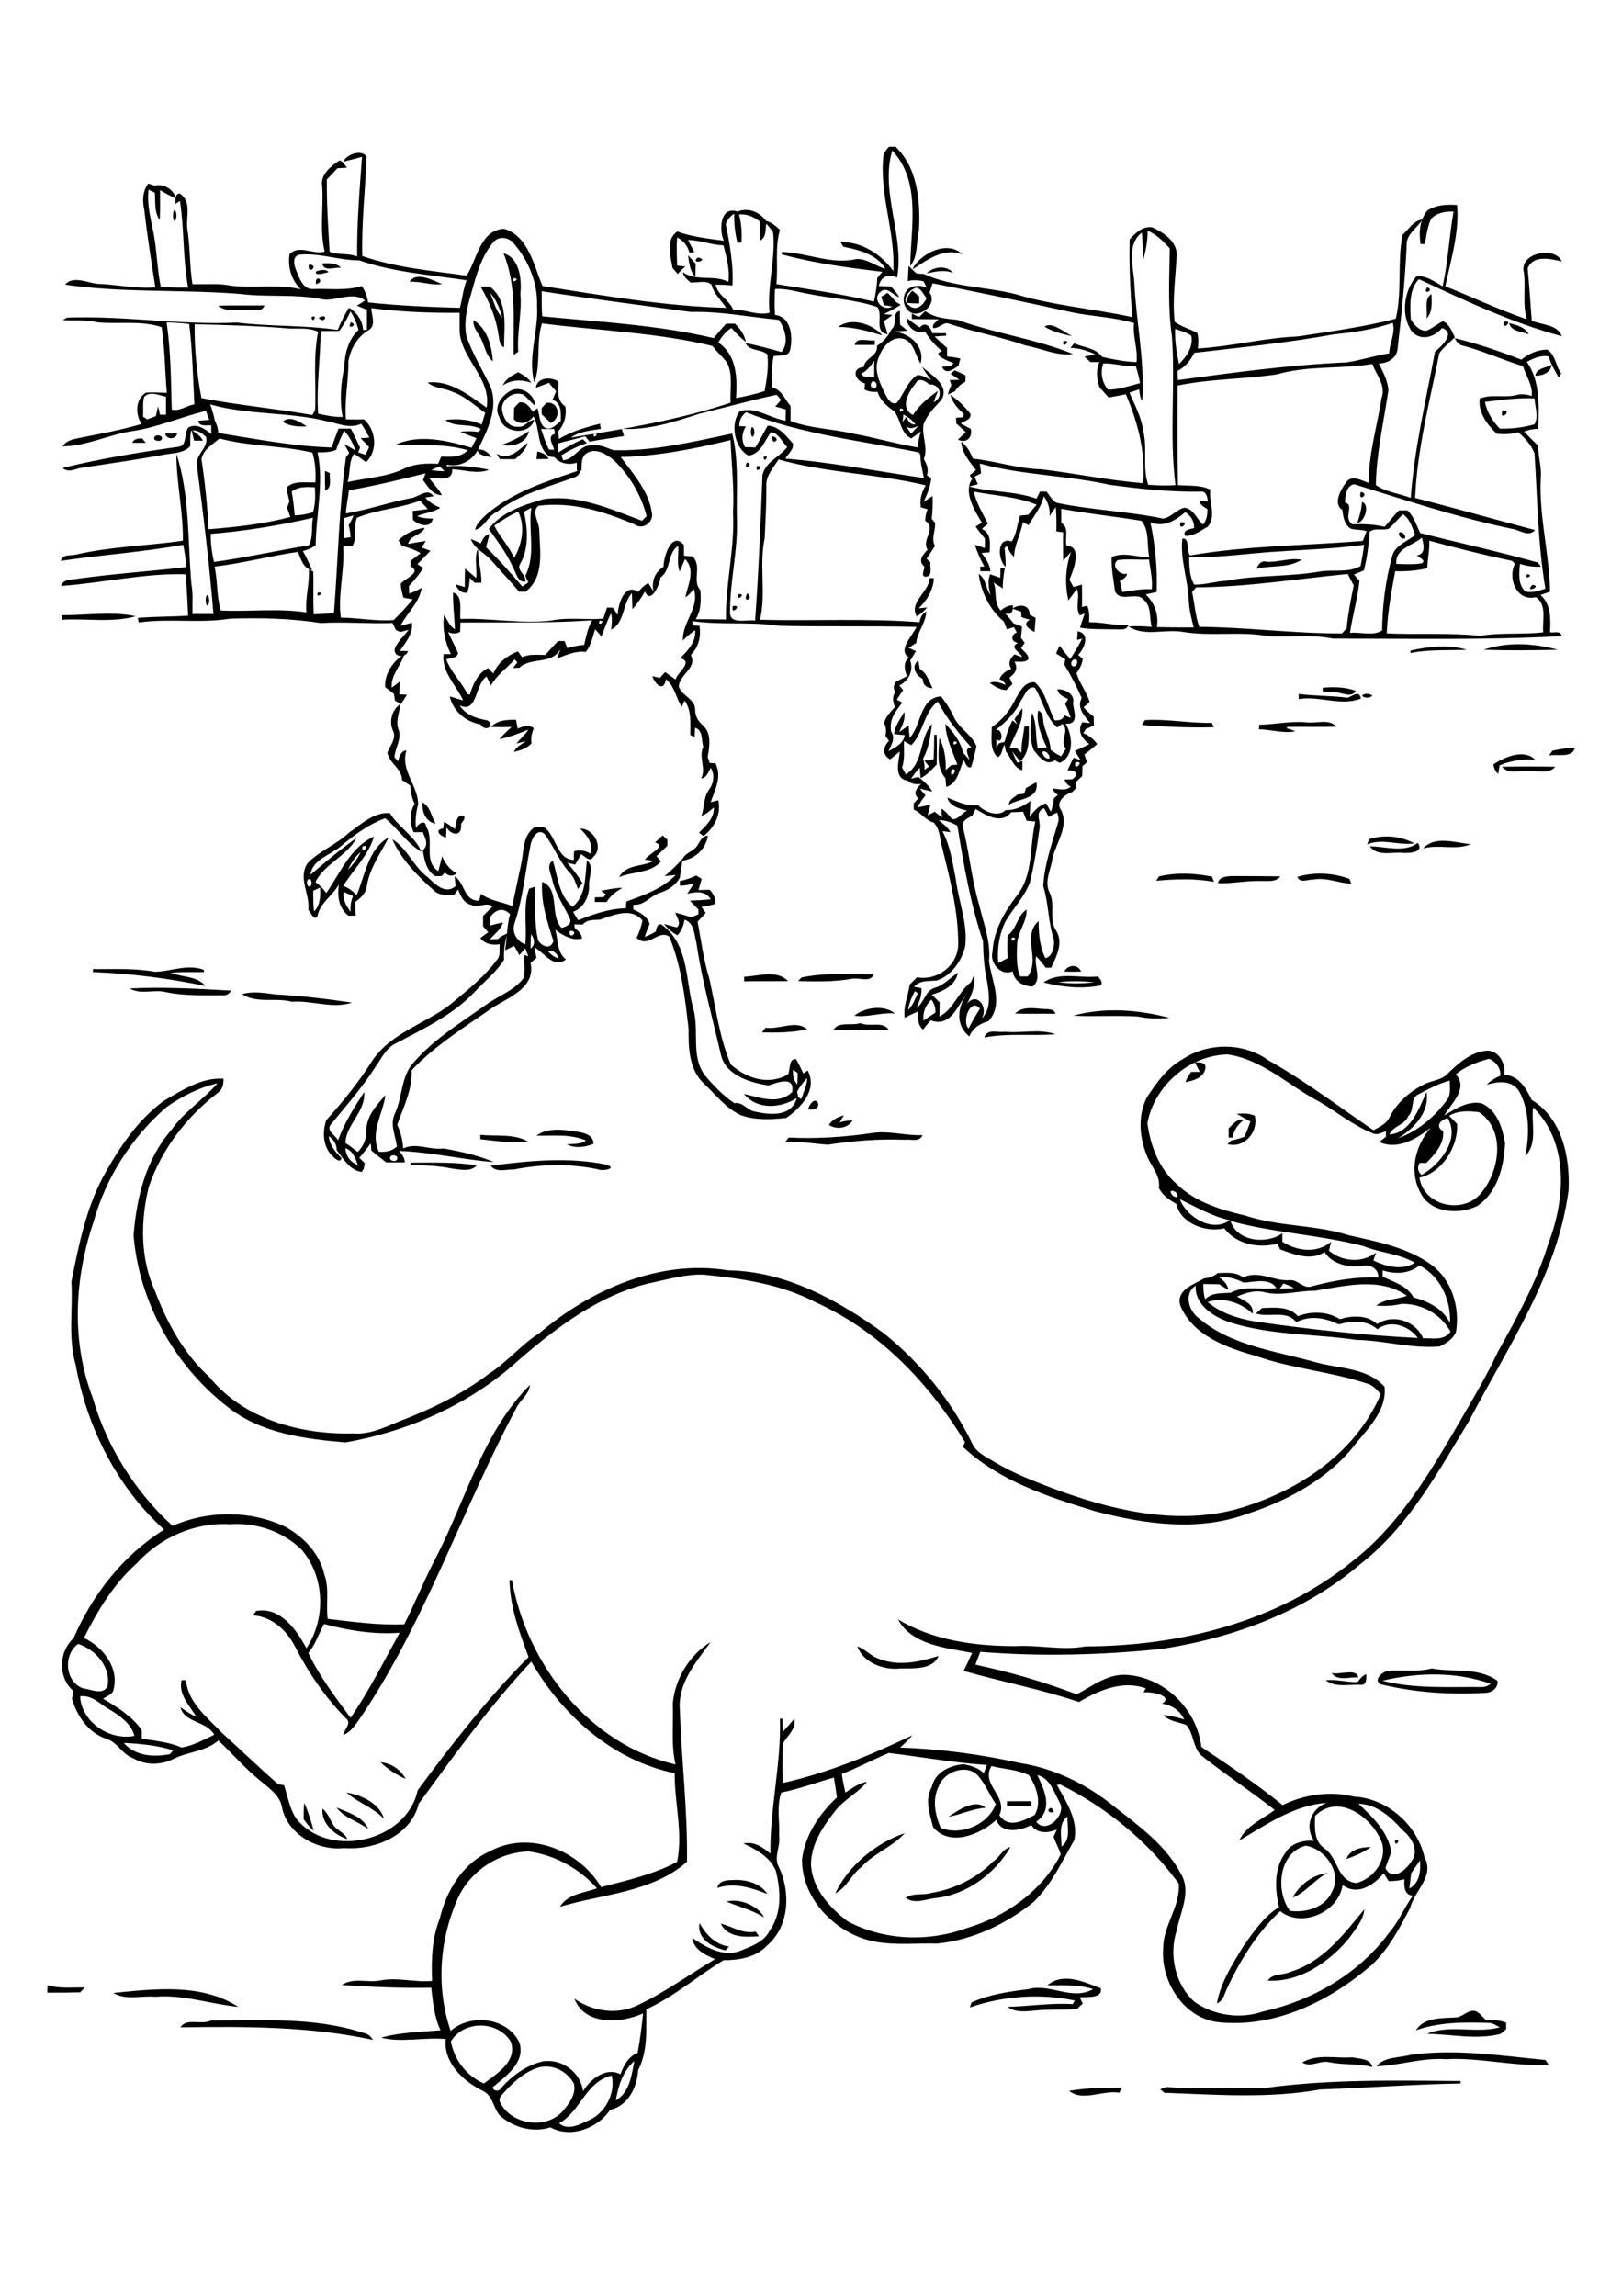
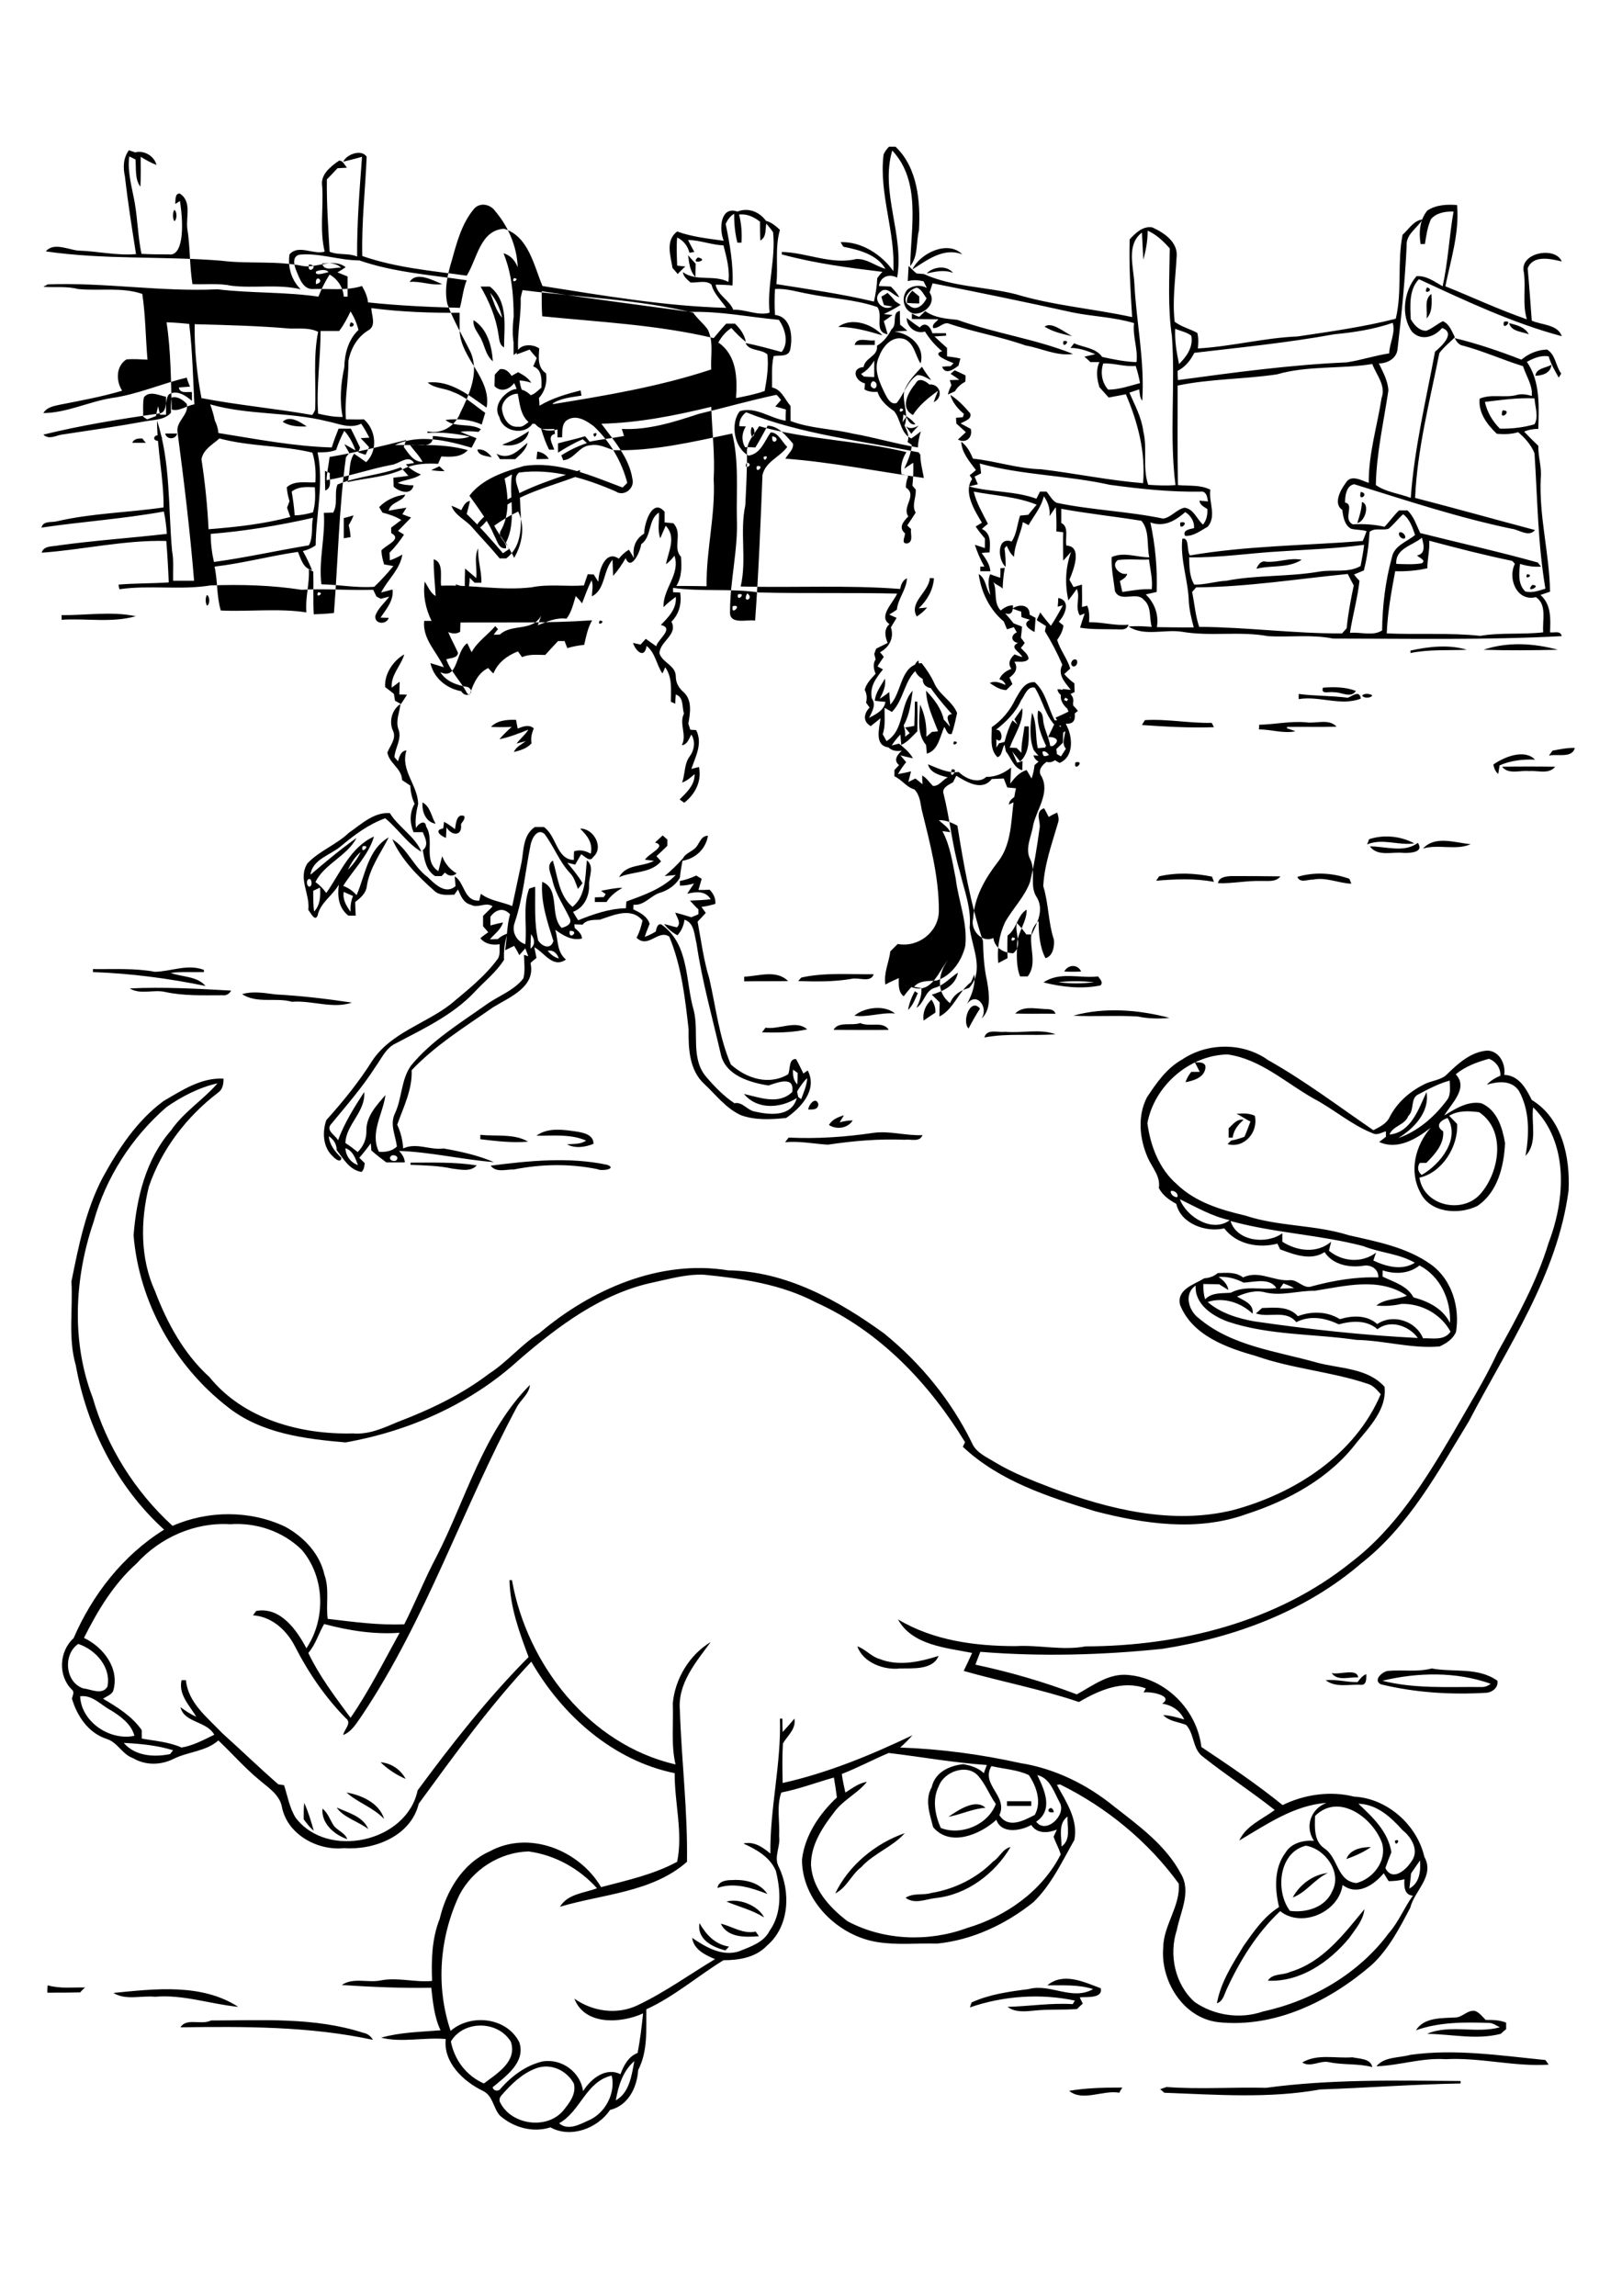
<svg xmlns="http://www.w3.org/2000/svg" version="1.2" baseProfile="tiny" id="Layer_1" x="0px" y="0px" viewBox="0 0 595 842" overflow="scroll" xml:space="preserve">
  <g>
-     <path d="M392.2,766.8c6.5-1.1,13-1.2,19.5-1.2c-0.3,0.5-0.9,1.4-1.1,1.9C404.6,766.4,397.1,770.9,392.2,766.8 M464.4,765.7   c23.6-3.2,47.6-2.7,71.4-2.5l0,0.9c-17.2,0.3-34.3,1.6-51.5,2.2c-18.9,3.4-38.2,1.9-57.2,1.2c-0.4-0.3-1.1-1-1.5-1.3   c0.6-0.2,1.7-0.6,2.3-0.8C440,766.3,452.2,765.4,464.4,765.7 M477.7,756.4c5.6-3.3,12.3-1.4,18.4-1.9c2.6,0.6,6.7,0.4,7.3,3.6   c-5.2-1.4-10.6-0.7-15.8-1.8C484.2,755.5,480.8,758.4,477.7,756.4 M517.4,753.6c16.5-2.3,33.1,0.3,49.5,1.9   c0.3,0.4,0.9,1.3,1.2,1.7c-12.8,0.8-25.1-2.7-37.8-2c-8.6-0.6-16.9,2.3-25.4,2.6C507.9,754.2,513.1,754.8,517.4,753.6 M66.2,743.5   c2.2-3.6,7.7-0.7,11.2-2.5c18.7,0,37.8-1.3,55.8,4.5c1.6,0.3,2.8,1.2,3.6,2.6C113.6,743.1,89.8,743.2,66.2,743.5 M533.7,739.9   c2.7,0.1,4.6-2.9,7.4-2.4c1.6,0.6,2.7,2.1,3.9,3.3c2.5,0,5.1,0,7.5,1c0,0.6,0,1.8,0,2.4c-0.7,0.5-1.3,1.1-2,1.7   c-8.9,2.3-18,0.1-27,0c8.2-3.6,18,0,26.7-2.4c-1.3-0.6-2.4-1.5-3.8-1.6c-9-0.3-18.3-0.4-27,2.7   C522.4,739.8,528.8,740.2,533.7,739.9 M41.6,730.9c15.2-1.5,32.3-3.6,45.8,5.1c-10.2-1-20.2-4.6-30.5-3.7   C51.7,731.8,46.2,733.7,41.6,730.9 M17.5,728.1c4.5,1.3,9.1,0.7,13.7,0.8c-0.5,0.4-1.4,1.3-1.8,1.8c-4,0.1-8,0.1-12,0.1   C17.3,730.2,17.4,728.8,17.5,728.1 M384.2,728.1c5.9-4.9,13.5-1.2,19.6,1.1c0.8,3.8-5.2,3.1-7.7,3.3c0.3,0.8,0.7,1.5,1.1,2.3   c-0.7,0.6-1.4,1.3-2.1,2c-5.3,0.4-10.6,0-15.9,0.6c-3.2,0.3-6.9,0.7-9.6-1.4c8-0.2,15.9-1.5,23.9-1c0.2-0.3,0.6-1,0.8-1.3   c-12.7-2.7-26.3-1.7-38.5,2.5c0.1-0.4,0.4-1.3,0.6-1.8c6.5-3,13.8-4,20.9-4.9c8-2.2,15.9,4.4,23.7,0   C395.4,727.7,389.7,728.2,384.2,728.1 M264.4,705.5c4.3,1,8.1,3.9,12.8,2.9c0.3,0.4,0.9,1.3,1.2,1.7   C273.5,710.5,266.9,710.7,264.4,705.5 M256.6,705.3c2.4,4.2,5.7,7.8,10.8,8.6c-0.3,0.4-1,1.1-1.3,1.4   C261.3,714.1,255.6,711.2,256.6,705.3 M473.2,723.2c12-3.5,19.7-13.8,27.3-23c-0.4,4.1-3.3,7.3-5.6,10.6   c-7.3,8.8-18,16.2-29.8,15.6C466.8,723.6,470.7,724.5,473.2,723.2 M266.5,697.4c4.5-1.3,11.5,1.3,13.8,5.8   C276,700.5,271.1,699.3,266.5,697.4 M263.2,692.4c0.3-2.6,3.4-2.9,5.4-2.9c4.7-0.3,10.1,0.9,12.9,5.1   C275.8,692.4,269.4,690.2,263.2,692.4 M474.2,695.9c2.6-4.8,7.5-8.4,12.9-9C482.3,689.1,479.1,694.1,474.2,695.9 M493.9,681.8   c1.3-3.6,5.6-4.4,9-4.4C500.2,679.3,497,680.7,493.9,681.8 M364.3,682.7c2.4-1.5,3.5-4.7,6.4-5.3c-5.8,9.8-16,17.5-27.5,18.7   c-3.6,0.4-7.7,2.4-11-0.1c2.9-1.9,6.4-0.8,9.6-1.8C350.2,692.8,358.3,688.8,364.3,682.7 M511.7,675.1   C514.3,673.8,511.9,678,511.7,675.1 M306.4,694.4c4.9-10.3,14.8-18.4,25.5-22.1c-4.4,5-11.4,7.4-16,12.5   C312.3,687.5,310.6,692.3,306.4,694.4 M118.3,663.3c2,1.6,2.8,4.2,4.1,6.2c1.4,1.9,4.1,2.6,5,5   C122.6,672.9,117.8,668.7,118.3,663.3 M386.6,664.6C382.5,665.3,385.8,660.9,386.6,664.6 M123.5,662.9c4.2,1.9,9.6,3.2,11.6,7.9   C131.4,668,125.9,666.5,123.5,662.9 M111.6,661.2c1.5,3.3,2.5,6.7,3.5,10.2c-1.5-1.2-2.6-2.7-3.7-4.2   C111.4,665.2,111.4,663.2,111.6,661.2 M347.9,666.3c3.6-2.4,9.9-6.8,13.6-3.3C356.8,663.3,352.5,665.5,347.9,666.3 M369.4,660.6   c3,0,5.9,0,8.9,0c0,0.4,0,1.3,0,1.7c-3,0-6,0-8.9,0C369.4,661.9,369.4,661,369.4,660.6 M127.1,657.4c5.5,0.9,12.1,3.9,13.8,9.7   C137,662.9,131.2,661.1,127.1,657.4 M139.6,646.3c3.9,0.3,7.4,2.7,9.2,6.1C145.5,651,142.3,648.9,139.6,646.3 M498,616.9   c0.9-1.2,1.8-2.4,3.2-2.9c0,1.4,0.2,4-1.9,3.9c-4.3-0.3-9.3,1.2-13-1.7C490.3,615.8,494.1,617,498,616.9 M488.5,613.6   c2.9,0.7,9.4-1.9,9.7,1.6C495.1,614.9,490.7,616.7,488.5,613.6 M507.1,616.4c11.7,3,24,2.2,36,2.3c1.4,0.1,2.7-0.3,3.7-1.2   C534.1,613,520.1,613.3,507.1,616.4 M509.1,612.8c5.4-0.5,10.8,0.5,16.1-0.9c8,1.5,16.9-0.6,24.1,4.5c0.4,2.3-1.6,4.1-3.8,4.4   c-13.1,0.8-26.3,0-39-3.1C503.6,616.2,507,613.1,509.1,612.8 M314.5,603.8c3,1,5,3.7,8.1,4.6c7,2.8,14.7,1.1,21.7-1.1   c-2.1,5.2-9.4,4.5-14.1,4.6C324.3,612.6,316.6,609.8,314.5,603.8 M150.6,426.4c8.1,0,16.2-0.3,24.3,1c-2.3,2.5-6,1.5-8.9,1.2   c-5-1.1-10.2-1.2-15.4-1.4V426.4 M180,427.5c14.1-1.8,28.7-3.3,42.8-0.3c3.7,1.5-2.1,2.4-3.6,1.6c-10.1-2.1-20.6-1.9-30.7,0.1   C185.7,428.8,182,430.2,180,427.5 M176.2,416.2c5.7,0.6,12.6-0.5,17.5,2.5c-5.9,0.5-11.7-0.2-17.5-0.9   C176.2,417.4,176.2,416.6,176.2,416.2 M320.2,415.5c6.1-0.9,12.1,1.1,18.2,0.8c-1,2.7-4.3,1.4-6.5,1.7c-9.4-0.4-18.8,0.4-28.2,1.8   c-5.2-0.3-10.4-1.4-15.7-0.9c0.3-0.4,1-1.3,1.3-1.7C299.8,417.7,310,417,320.2,415.5 M196.8,416.5c4.2-3.1,9.9-2.2,14.7-1.5   c2.6,0.4,6.3,1.2,6.2,4.5c-3,1.2-6.6,1.8-9.7,0.2c2.4-0.3,4.9,0.1,7-1.4C209.2,415.8,202.9,416.6,196.8,416.5 M450.7,413.8   c1.6-1.4,3-3.6,5.5-3.1c-2,1.7-3.7,3.8-4,6.5c-0.4,0-1.1,0-1.5,0C450.7,416.1,450.7,415,450.7,413.8 M304.1,412.6   c1.1-2.1,3.4-2.9,5.5-3.6c-0.5,0.9-1.1,1.7-1.6,2.6c1.6-0.4,3.2-0.7,4.8-0.7C311,413.8,307,414.4,304.1,412.6 M453.6,408.5   c2.2-0.2,4.6-0.3,6.7,0.7c1.4,5.9-3.8,12.1-10,10.4c0.3-0.3,1-1,1.3-1.3c1.7-0.3,3.3-0.8,4.9-1.4c0.8-1.8,1.5-3.7,2.2-5.6   C456.9,410.5,455.4,409.3,453.6,408.5 M296.5,406.9c0.1-1.7,2.7-5,3.7-2C300.1,407.1,298.2,406.9,296.5,406.9 M438.3,389.6   c1.4,0,4-0.2,3.9,1.9c-0.3,3.6-4.2,4.8-7.3,5.4c0.4-1.4,1.2-2.7,2.1-3.8c1,0,2,0,3.1,0C439.5,391.9,438.9,390.7,438.3,389.6    M205.1,778.7c3.2,2.8,7.4,0.5,10.7-1c6.2-2.6,10.1-10,8.6-16.5C214.9,763.4,213,774.3,205.1,778.7 M196.5,758.6   c-5,1.9-8.9,5.7-12.4,9.7c-0.8,0.8-1.2,2-0.5,3c4.1,7.9,16.7,9.8,22.8,3c2.4-2.9,5.1-6.3,4.1-10.2   C207.8,759.2,201.9,756.5,196.5,758.6 M225.9,770.3c5.1-2.9,5.8-9.3,6.8-14.4C228.5,759.5,226.8,765,225.9,770.3 M165.4,748.7   c1.3,6.8,5.7,12.6,12.1,15.4c4.9-3.7,12.3-8.1,9.9-15.3C182.7,741,170.1,740.8,165.4,748.7 M517.6,687.1c-0.1,1.8-0.4,3.6-0.6,5.5   c3.8-2,4.2-6.5,3.9-10.3C519.8,683.9,518.7,685.5,517.6,687.1 M473.2,700.8c6,0.8,13-1.3,15.5-7.2c3.7-6.9-2.6-15.6-9.7-16.7   C469,679.4,467.8,693.7,473.2,700.8 M389.4,677.2c3.6-2.5,2-7.3,2.2-11C388.1,668.8,389.4,673.4,389.4,677.2 M482.4,666   c-0.1,4.1-0.5,9.1,3.3,11.8c5.3,3.4,4.6,12.1,11.9,12.8c6.1-1.6,11.2-8.1,9.4-14.6C503.7,666.7,491.1,657.3,482.4,666 M498.3,661.5   c5.2,4.9,10.9,10.2,12.1,17.8c-0.8,1.9-1.5,3.8-2.2,5.8c2.6,5.1,7.6,0.7,9.6-2.5c2.9-3.9,0-8.8-3.3-11.4   C510.2,666.4,505.1,661.7,498.3,661.5 M380.5,651c2.7,5.5,6,12.8-0.4,17.1c3.6,4.8,11.3-2.5,8.6-7.1   C386.6,657.2,385.2,652.1,380.5,651 M344.4,655c-2.5,4.9-1.4,10.6,0.7,15.4c7.5,2.9,17.3-1.1,20.2-8.8c-2.3-3.2-3.7-7.1-6.3-10.1   C355,646.6,346.4,649.6,344.4,655 M363.7,647.7c-4.1,6.8,6.2,11,2.9,18c3.3,5.1,8.9,2,13-0.1c2.6-4.7,0.6-10.5-2.2-14.6   C373.2,649,368.3,648.8,363.7,647.7 M308.8,650.6c0.3,2.3,0.8,4.5,1.3,6.8c2.5-1.5,4.9-3.5,7.9-3.9c-3.3,4.1-8.3,6.4-11.6,10.6   c-4.5,5.8-9,12.3-8.9,20c0.6,8.6,6.8,15.5,13.4,20.5c13.3,7.1,29.7,7.7,43.8,2.5c14.3-4.2,27.6-13.6,34.4-27   c-0.6-2.2-1.9-4.3-2.6-6.5c0.4-0.9,0.8-1.8,1.2-2.6c-3.3,1.3-7.3,1.6-9.4-1.7c-3.9,2.2-11,3.4-12.8-1.9c-5.9,5.4-17,10.1-23.2,2.7   c-1.2-4.8-3.2-10-0.5-14.7c1.2-5.5,6.6-7.9,11.6-8.4c2.7,0.5,5.4,1.3,7.5,3.3c0.4-1,0.7-2,1.1-3c-12.1-0.8-24-3-36-4.4   C320.3,645.3,314.7,648.3,308.8,650.6 M45.4,639.2c4.2,4.9,11.2,5.3,17,4.1c0.3-0.4,0.8-1.1,1.1-1.4   C57.7,640.1,51.5,639.5,45.4,639.2 M29.4,622.1c0.4,9.4,10.9,16.4,19.9,14.5c-1.1-4.3-5.1-7.2-8.7-9.4   C37,625.3,33.9,621.5,29.4,622.1 M28.7,602.9c-5.6,3.8-4.9,14,1.8,16.3c2.9,0.3,6.9,2.6,8.9-0.6C40.9,611.5,35.1,605,28.7,602.9    M113.1,606.2c4.1,8.6,9.9,16.2,15.5,23.8c6.8-9.9,12.2-20.7,18-31.2c-9.3,0.7-18.7-0.8-27.7-3.2   C116.9,599,115.8,603.1,113.1,606.2 M482.2,473.4c-6-0.1-12,2-18,0.6c-3.6-1-7.2,0.1-10.4,1.5c2.4,1.5,6.2,2.6,5.7,6.3   c-4.3-4.1-10.7-6.2-16.5-4.3c4.8,4.1,11,6,17.1,7.1c19.9,2.9,39.9,5.1,60,6.1c-3.2-4.5-10.2-6.9-14.8-3.2c-4-3.5-9.4-3.1-14.2-1.8   c-5-2.4-10.5-3.4-15.6-0.8c-3.7-4.7-10-1.5-14.8-3.2c0.6-0.5,1.7-1.5,2.3-2c4.5-0.1,9.7-0.8,13.1,3c5-1.9,10.8-1.8,15.4,1.1   c4.6-1.4,10-1.6,13.7,1.8c5.7-3.9,14.2-1.2,16.8,5.2c3.5-0.1,7.7,1,10.1-2.4c-3.5-6.5-10.7-10.4-18-10.2c-3,0.7-6.1,0.9-9.2,0.6   c3.2-2.6,7.5-2.1,11.2-3.6C505.9,468.2,493.3,471.7,482.2,473.4 M470.8,470.7c-0.3,0.5-1,1.4-1.3,1.9c1.7,0,3.4-0.1,5.2-0.2   C473.5,471.7,472.2,471.2,470.8,470.7 M447,468.3c1.7,1.2,3.3,2.6,3.6,4.8c-1.1-0.7-2.3-1.4-3.4-2.1c-1.9,0-3.9-0.1-5.8-0.1   c0,1.9,0.1,3.8,0.7,5.6c2.5-2.6,6.1-2.1,9.4-2.4c5.2-2.8,11.1-0.9,16.7-1.7c-2.4-3.9-8.1-2.2-12-2   C453.3,468.9,450.2,468.1,447,468.3 M507.2,465.9c0,0.6,0,1.7,0,2.3c4.1,2,9,3.3,11.3,7.6c5.5,1.5,10.8,4.1,13.4,9.4   c0.4-8.4-3.5-17.1-11.2-21.1C516.9,467.2,511.7,467.4,507.2,465.9 M451.4,447.8c2.3,7.5,13.2,8.7,19,4.5c0,0.8,0,2.3,0,3.1   c5.5,3.5,12.7,4.4,17.9,0c-0.2,0.8-0.6,2.5-0.8,3.3c5,4.1,12.1,4.6,17.3,0.7c-0.4,1-0.7,1.9-1,2.9c4.7,2.2,10.5,3.8,15.2,0.8   c-5.9-3.4-12.7-3.6-18.9-6.1C484,452.8,467.4,452.2,451.4,447.8 M432.8,439.8c2.5,6.6,12,12.4,18.3,7.7   C444.6,446.1,438.8,442.7,432.8,439.8 M429.5,436.8c-0.3,1.1,1.3,2.5,2.4,2.2C432.4,437.7,430.6,436.4,429.5,436.8 M529.4,414.9   c0.4,4.7-3.1,8.5-6.2,11.6c-0.6,0-1.8,0-2.4,0c-1,1.6-0.7,3.2,0.7,4.4c6.8-3.8,14.3-13.3,9.5-20.9   C528.4,410.9,526.3,412.9,529.4,414.9 M531.6,409.2c1,1,1.9,2,2.9,3c0.5,8.4-5.6,17.9-13.8,19.7c1.6,10.5,16,13.5,22.5,5.8   c6.9-8,9.3-23.2-0.6-29.8C538.9,407.4,534.9,407.2,531.6,409.2 M520.4,401.3c-3.2,1.4-1.4,5.8-3.8,8c-1.3,3.4-5.6,3.5-6.9,6.8   c8-0.8,10.7-9.5,13.6-15.6c1.2,7.3-4.6,13.4-10.4,16.9c7.2-2.5,13.2-7.7,17.7-13.7c1.8-2.1,1.2-4.9,1.2-7.4   C527.7,397.4,524,399.4,520.4,401.3 M420.9,411.9c1.1,8.3,4.3,16.8,10.8,22.4c6.8,6.6,16.1,9.4,25.1,11.5   c12.3,4.1,25.6,3.3,37.9,7.2c10.5,2.4,21.4,4.4,30.3,10.8c7.6,5.5,10.6,15.7,9.1,24.7c-1.1,2.6-3.6,4.2-6,5.3   c-10.2,0.9-20.3-2.2-30.5-2.4c-15.7-2.3-32-1.6-47.2-6.7c-5.7-2.1-12.2-6.4-11.8-13.2c-4.4,2.9-2.6,9.2,1.1,11.9   c12.1,10.3,28.5,12.1,43.3,16.3c8.5,2.3,18.6,1.9,24.9,8.9c0.9,8.1-5.4,14.6-10.2,20.4c-10,13.2-25.1,21.3-40.5,26.3   c-18,6.5-37.6,3.6-55.6-1.1c-17.2-5.3-35-11-48.4-23.6c0.2-0.4,0.6-1.2,0.8-1.7c-13.1-21.5-31.3-40.7-54.6-51.2   c-12.7-6.7-27-8.8-41.1-10.2c-6.3-0.3-12.5,1.5-18.6,2.8c-19,4-34.9,16-49.3,28.4c-17.6,16.1-40.3,26.2-63.7,30.3   c-15-1.3-31.1-3.3-43.3-13.1C64.1,500.9,51,477.6,49,453c1.1-13.7,4.5-27.9,13.8-38.5c4.6-6.7,11.7-11.1,17-17.2   c-6.7,1.5-13.1,4.8-18.7,8.7c-12.8,11.1-22.3,25.9-26.8,42.2c-7,20.6-8.2,43.8-0.3,64.4c5.2,18,15.5,34.4,29.3,47   c13-5.7,28.4-5.8,41.3,0.3c6.8,3.7,12.7,9.9,14.4,17.6c1.9,5.2,0.5,10.8,1.2,16.2c9.3,1.1,18.6,2.4,28.1,2   c4.2-8.3,7.6-16.9,11.9-25c10.8-21.1,17.1-45.6,34.2-62.8c-0.3,3.4-3.4,5.4-4.9,8.3c-19.8,37-33.1,77.5-56.5,112.6   c-2,2.8-3.8,6.2-7.1,7.5c0.3-2,3.3-4.4,1-6.1c-7.5-7.6-13.6-16.5-18.5-26c-3-6.1-8.5-11.3-15.6-11.8c0.3-0.4,0.9-1.2,1.2-1.6   c8.8-1.6,14.8,6.9,18.4,13.7c7.2-10.8,6.8-26.1-1.7-36.1c-6.9-6.8-16.7-10.1-26.3-9.4c-12.9-0.8-25.7,4.9-34.3,14.4   c-8.4,7.5-14.3,17.3-19.3,27.3c7.2,3.4,13.2,11.3,10.7,19.5c-0.7,1.4-2.4,1.9-3.7,2.8c5.3,3.1,10.6,6.4,14.2,11.5c0,1,0,2.1,0,3.1   c4.9,0.9,9.9,1.2,14.6,3.3c4.2-0.7,8.1-2.8,12-4.7c-2.8-5.1-11-4.3-12.4-10.1c1.8,1.3,3.7,2.6,5.8,3.5c-2.5-4.2-6.6-8.1-5.4-13.4   c0.4,0,1.2,0,1.6,0c0.8,8.3,7.9,13.7,13.3,19.4c6.9,6.2,13.6,12.7,20.6,18.8c0.5,0.1,1.6,0.2,2.1,0.3c1.3,4,2,8.4,4.3,12   c11.7,15.3,40.7,8.9,44.7-10.1c12.6-17.1,25.8-33.9,40.7-48.9c-3.4-9.1-6.8-18.3-7-28.2l0.9,0c5.5,31,28.4,60.3,60,67.6   c-1.7-7.3-0.7-14.9-1-22.4c0.8-9,6.1-17.8,13.9-22.5c-5.4,7.4-12.2,15.2-11.3,25.1c0.6,18.5,2.9,36.9,2.6,55.5   c-12.8,11.3-31,11.8-46.6,16.5c2.9-4.8,8.9-5,13.6-6.8c-6.5-7.2-15.4-12.2-25.1-13.5c-10.6,0.3-20.5,6.6-25.4,16   c-7.3,15.5-8.7,33.6-3.2,49.8c7.4-6.4,20.6-5,25.2,4.2c2.4,7.3-4.9,12.4-9.8,16.5c0.4,1.5,2.3,1.6,3,0.4c4.1-4.6,9.3-8.5,15.4-9.9   c7-1.1,13.8,3.9,14.8,10.9c2.8-4.5,8.3-8.9,13.7-6.2c1.2-3.2,2.9-6.5,6.3-7.8c0.9-4.8,1.5-9.6,2-14.5c-8.1,3.7-21.4,4.5-25.2-5.4   c6.7,4.7,15.5,6,23,2.5c10-4.7,19.1-11.3,28.6-17c-3.6-1.5-7.8-3.5-8.4-7.8c5,3.4,11.1,7,17.3,4.9c4.1-1.7,9-3.2,11.1-7.5   c4.6-6.4,4.1-14.8,2.3-22c-2.2-5.1-7.1-7.8-11.9-10c3.8-0.9,7.1,1.3,9.9,3.7c-0.2-16.6,4-32.9,3.5-49.5h0.9c0,1.6,0,3.3,0.1,4.9   c1.5-1.6,2.9-3.2,4.3-4.9c0.7,3.8-2.5,6.2-4.2,9.1c-0.3,4.8-0.2,9.7-0.1,14.5c16.6-3.7,32.5-10.3,47.6-17.5   c-1.4,1.6-2.9,3.1-4.5,4.5c14.8,0.5,29.6,2.5,44.1,5.7c12.7,2,24.6,7.9,34.5,16c9.1,7.1,18.9,14.2,24.4,24.6   c3.9,6.6-0.2,13.9-1.5,20.6c-3,9.1-0.7,19.9,6.5,26.4c7.2,5,16.8,6.4,25.1,3.5c18-3.9,35.2-13.9,46.2-28.8   c3.6-4.1,5.6-9.3,8.8-13.7c-3.2-0.1-3.3-3.6-3.1-6c-1.9,0.5-3.9,0.7-5.8,0.7c-0.6-1-1.2-1.9-1.8-2.9c-3.7,4.4-9.7,8.4-15.1,4.3   c-1.4,10-15,15.9-22.9,9.6c-8.5,8-14.7,18-19.6,28.6c-0.9,1.9-1.3,4.4-3.6,5.2c1.4-7.8,5.8-14.5,9.8-21.1c3.7-5.2,7.4-10.7,13-14.2   c-1.6-6.6-1.9-14.3,2.4-20c2.1-3.5,6.6-4.6,10.4-4.3c-3.5-5.2-1.1-11.8,4.6-13.9c-11.8,0.8-22,7.9-32,13.8c2.5-5.5,8.5-7.8,13-11.2   c-8.6-6.8-17.7-12.7-26.3-19.5c-3.9-2.8-3.1-8.4-6.2-11.7c-2.8-1.1-6.2-1.3-8.4-3.6c2.6,0.1,5.2,0.9,7.7,1.6   c-1.5-3.3-4.6-5.3-8.1-5.8c4.5-2.9-4.4-4.6-6.8-4.1c0.2-0.4,0.6-1.1,0.8-1.5c-8.5-3.1-17.2,0.7-24.5,5   c-13.9-4.7-28.2-7.4-42.3-11.4c1.1-2.2,2.1-4.4,3.1-6.6c-9.5-1.9-22-2.8-27.2-12.3c13,7.8,28.4,9.8,43.2,9.8   c8.6-0.5,17.1,1.7,25.6,0.1c34.5-0.1,70.2-8.9,97.5-30.9c16.4-12.5,27.3-30.3,37.6-47.8c5.5-9.6,11.4-19.1,16.1-29.2   c7.2-12.9,14.4-26,18.7-40.2c6.1-15.9,7.5-36.7-5.7-49.6c-0.8,5.9,1.8,13-2.8,17.8c1.4-7.9,1.6-16.6-2.4-23.8   c-2.7-4.1-7.8-3.5-11.8-2.3c1.4-1.5,3.1-2.5,5-3.3c0.1-2.8-1.6-5.2-4.2-6.2c-4.4,1.2-8.7,2.8-12.2,5.7c4.8,5-1.6,10.7-4.2,15.1   c4.1-2.5,8.6-5.4,13.6-4.5c5.8,2.5,7.7,8.9,8.7,14.6c-0.4,8.5-2.7,18.1-10.2,23.1c-6.8,3.3-17.3,2.6-20.9-5   c-4.2-7.8-1.8-17.2,3.8-23.7c-5.2,4.1-12.2,8.3-18.9,5.2c0.9-0.6,1.7-1.3,2.5-1.9c0-0.5,0-1.5,0-2c-1.6,0.4-3.2,1.6-4.9,0.7   c-7.8-3.1-14.2-8.8-21.6-12.7c-10.3-5.8-19.5-14.5-31.6-16.2C436.1,387,423.4,398.4,420.9,411.9 M433.6,388.6   c9.3-6.3,22.4-6.4,31.6,0.2c13.5,7.6,25.9,17,38.6,25.7c2.3-1.2,4.9-2.4,6-4.9c2.7-5.2,7.2-9.2,12.4-11.8c2.8-1.6,6.5-1.5,8.8-4   c4-3.9,8.7-8.1,14.6-8.5c4.4,0.1,6.8,4.9,6.2,8.9c5.4,0.2,8,5,10.1,9.2c11.2,6.8,14.1,21.1,13.5,33.2   c-4.1,31.1-22.4,57.5-36.6,84.7c-11.3,18.5-22,38.4-39.4,52c-20.4,17.6-46.6,27.3-73,31.4c-22.1,2.3-44.6,2.9-66.8,1.1   c-0.6,1.6-1.2,3.1-1.8,4.7c12.7,2.7,25.1,6.3,37.2,10.9c5.9-3.2,11.8-7.9,19-7.1c13.7,1.3,25.1,12.8,26.7,26.4   c10.2,6.8,20.3,13.6,29.8,21.3c8-3.9,17.5-5.3,26.2-3.1c12.1,0.6,23.1,10.3,25.8,22.1c3.9,7.1-3.6,12.3-5.2,18.7   c-3.9,7.4-7.9,15.2-14.2,21c-15.4,13.3-35.6,23.2-56.4,20.9c-12.7-1.6-21-15.1-20-27.2c0-8.2,6.4-15.4,5.7-23.6   c-11.2-15.4-26.5-28-43.6-36.4c-0.3,0.1-0.8,0.2-1.1,0.2c3.4,6.2,7.9,12.8,6.4,20.2c-4.5,7.9-8.4,16.4-15,22.8   c-10.1,8.1-22.4,13.9-35.3,15.2c-7.2-0.2-14.5,0.6-21.6-0.5c-14.6-2.1-28.1-15.2-28-30.4c1.1-8.9,6.4-16.7,12.8-22.7   c-0.3-2.5-0.7-4.9-1.1-7.3c-6.4,1.8-12.7,4.2-19.3,5.5c-1.8,5.1-0.5,10.7-0.8,16c0.6,3.8-2.1,7.7-0.1,11.3   c4.4,9.2,3.9,21.8-4.3,28.8c-4.1,4.4-10.3,5.4-16,5.4c-9.5,5.8-18,13.3-28.3,18c-0.1,7.6,0.6,15.3-3,22.3   c-0.4,6.3-3.6,13-10.3,14.6c-4.6,6.8-14.4,10.5-21.9,6.4c-6.5,2.1-13.7,0-18.6-4.4c-2.4-2.8-2.5-7.3-6.2-9   c-7.2-3.5-14.5-10.4-13.6-19c-7.9-0.7-16.2,1.4-23.7-0.5c7.1-2,14.5-2.1,21.8-2.7c-2.3-4.9-2.8-10.3-3.4-15.6   c-11,0.2-21.9-0.3-32.8-1c4.1-2.9,9.6-0.7,14.3-1.7c6.3-1.2,12.5,0.8,18.8,0.2c-0.3-7.7-0.1-15.5,2.8-22.8   c2.4-10.2,8.4-20.3,18.3-24.7c14.4-7.9,32.9-0.5,40.9,13.1c9.5-2.5,19.2-4.6,27.9-9.3c2.2-10.7-1-21.7-0.9-32.5   c-22.6-4.6-41.3-21.2-52.6-40.9c-15.2,16.2-28.2,34.2-41.3,52.1c-2.9,11.9-16.3,17.1-27.5,16.3c-9.7,1-20.8-5.1-22.7-15.2   c-0.9-4.6-5.3-7.2-8.5-10c-5.3-4.4-9.8-9.6-14.8-14.3c-4.6,4.1-11.2,4.1-16.5,6.8c-4.7,2.3-10.2,2.4-14.8-0.3   c-4-1.4-5.7-5.9-9.8-7.1c-6.6-2.2-10.7-8.3-12.6-14.7c0.2-1.2,1.1-2.5-0.1-3.4c-5.1-5.1-4.6-14,0.7-18.8   c6.9-16,18.2-30.5,33.2-39.8c-17.3-15.7-28.3-37.5-32.4-60.3c-2.9-10-1-20.5-1.6-30.7c2.6-12.9,5.2-26.1,11.4-38   c5.8-10.6,12.6-21,22.4-28.2c6.7-3.9,13.9-8.7,22-8.2c0,2-0.3,4-2.1,5.2c-11.5,8.8-20.6,20.7-25.3,34.4   c-3.1,12.6-3.2,26.4,2.3,38.4c4.4,11.6,10.6,23,19.9,31.4c12.5,15.5,33.5,21.2,52.7,20.7c5.8,0.5,11.2-2,16.4-4.2   c11.8-4.5,23.4-10,33.5-17.7c6.7-4.3,11.8-10.7,18.5-14.9c18.9-16,44.1-27.1,69.2-23c21.2,0.3,40.5,11,57.3,23.2   c13.4,10.9,24.5,24.5,32.1,40c1.5,3.7,5.5,5.3,8.7,7.3c6.5,3.9,13.6,6.6,20.6,9.3c21.1,7.9,44.3,13.6,66.6,8.1   c22.7-6.1,44.7-20.3,54.1-42.5c-1.4-1.5-2.7-3.2-4.8-3.8c-13.4-4.5-27.7-5.5-41-10.2c-10.7-3-23.3-7.5-27.8-18.7   c-1.4-5.7,5.1-7.5,8.9-9.8c1.8-0.1,3.5-0.7,4.9-1.9c3.2-0.1,6.6-0.5,9.3,1.6c5.8-2.8,11.3,1.5,17.1,1c3.1-0.3,5.1,3.5,8.3,2.2   c7.9-2.1,16-3.5,24.2-3.2c0.2-3-2.7-4.8-5.4-4.3c-5.1,0.8-11.3-0.3-14.3-5c-5,3.3-11.2,0.9-16.3-1c-0.3-0.7-0.7-1.4-1-2.1   c-6.9,1.8-15,0.3-19.5-5.6c-6.7,1.6-16-1.7-17.6-9c-2.6-1.4-5-3.1-6.4-5.8c0.7-4.3-2.5-7.5-4.1-11.2c-3-6.9-3.8-15.1-0.3-22   C424.2,397.2,427.9,391.8,433.6,388.6 M361.1,380.5c0.9-3.4,5.1-1.7,7.6-2.1c6.1,0.6,12.7-1.2,18.5,0.9   C378.5,380,369.7,378.8,361.1,380.5 M280.8,376.9c5,0.8,11.3-3,15.3,0.6c-5.5,1.2-11,1.3-16.6,1.1   C279.9,378.2,280.5,377.3,280.8,376.9 M305.8,377.7c1.6-3.2,6.7-1.4,9.8-2.5c3.3,1.6,8.4-0.9,10.4,2.5   C319.3,377.8,312.5,377.7,305.8,377.7 M393.7,372.5c11.4-3.2,24-2.2,35.3,0.8c-3.9,0.4-7.8,0.3-11.6-0.5   C409.6,372.3,401.6,372.9,393.7,372.5 M372.4,371.7c2.7-2.7,6.6-1.9,10-1.7c1.7,0.2,4.1-0.3,4.8,1.8   C382.2,371.7,377.3,371.9,372.4,371.7 M313.4,372.5c3.9-3.2,11.2-4,14.9-0.8C323.3,371.2,318.4,373.2,313.4,372.5 M88.8,364.6   c4.1-1.2,8.3-0.4,12.3,0.1c9.4,0.5,18.7,1.6,28,3c-7.1,2.4-14.7-0.9-22-0.3C101.1,365.7,94.4,368.2,88.8,364.6 M47.6,362.5   c12.4-0.6,24.8,0.1,37.2,0.8c-0.7,1.2-1.8,1.9-3.2,1.7c-7,0-14.1,0.3-21-1.2C56.4,362.8,51.5,364.9,47.6,362.5 M388.2,360.2   c4.4,0.6,8.8,0.6,13.2,0C397,359.8,392.6,359.7,388.2,360.2 M382.8,360.3c5.9-4.1,13.4-1.4,20-2.2c0.7,1,2,2.1,0.9,3.3   C396.8,362.8,389.6,362,382.8,360.3 M294,358.5c8.6-1.9,17.7-1.1,26.5-1.2c-1.1,3.3-5.6,1-8.2,1.7c-6.4,1.1-13,1-19.5,0.8   C293.1,359.4,293.7,358.8,294,358.5 M273,358.2c5.3-0.2,11.8-2.7,16.1,1.6c-5.4,0.1-10.7,0-16.1,0.1C273,359.4,273,358.6,273,358.2    M390.4,356.3c1.4-2.6,4.9-2.8,6.2,0C394.5,356.4,392.4,356.4,390.4,356.3 M56.8,356.4c6-0.1,11.9-3,18-0.7l0,0.8   c-4.1,0.1-8.1-0.2-12.2,0.3c4.3,1.6,9.6,1.1,12.8,4.8c-13.6-2.8-27.4-4.6-41.3-5.1l0-1.1C41.7,355.5,49.3,355,56.8,356.4    M220.5,326.7c2.6-0.5,5.2-1.1,7.8-1.1c-2.3,1.4-4.4,2.9-5.8,5.2c-1.4,0-2.9,0-4.3,0c0-0.4,0-1.3,0-1.7c1.1,0,2.2-0.1,3.3-0.1   c0.2-0.3,0.5-0.8,0.7-1.1C221.7,327.6,220.9,327,220.5,326.7 M446.8,323.9c0.3-2.2,2.9-2.5,4.8-2.6c6,0,12.1,0,18.1,0.1   c-1.7,2.2-4.6,1.6-7,1.7C457.4,322.9,452.1,324.1,446.8,323.9 M475.9,321.6c6.2-1.9,13-1.5,19.1,0.7c0.2,0.4,0.5,1.3,0.7,1.8   c-4.7-0.2-9.3-2.5-14.1-1.5C479.7,322.5,476.9,324,475.9,321.6 M425.2,321.4c6.4-1.5,13-1.2,19.4,0.1c0.2,0.5,0.5,1.4,0.7,1.9   c-7.1-1.3-14.1-1-21.2-0.4C424.3,322.7,424.9,321.9,425.2,321.4 M502.5,310.4c5.8,0,12.7,2.5,17.6-1.3c2.4,3.5-2.8,3.8-5.3,3.7   C510.8,312.3,505.4,314.3,502.5,310.4 M522,311.2c4.5-4.9,11.8-2.1,17.5-1.6C534.1,312,527.7,309.5,522,311.2 M502.2,307.8   c5.3-1.8,11.6-1.2,16.6,1.5c-5.8,0.9-11.6-2-17.3,0.4C501.7,309.2,502.1,308.2,502.2,307.8 M254.6,311.4c2-1.4,2.2-4.9,5.1-4.9   c-0.8,4.9-4.6,8.4-9.4,9.2C250.6,313.4,253,312.7,254.6,311.4 M240.3,309c0.9-0.9,1.9-1.8,2.8-2.6c0.4,0.4,1.3,1.1,1.7,1.5   c0,0.6,0,1.7,0,2.3c-1.3,1.3-2.7,2.6-4,3.8c0.6,0.6,1.2,1.3,1.7,1.9c-3.9,4.5-10.4,3.6-15.4,5.8c2.6-4.9,8.6-3.7,12.8-6   c-0.8-0.1-2.5-0.3-3.3-0.4C237.8,313.1,244.9,310.3,240.3,309 M143.3,424.1c-1,1.3,1.4,2.3,2.2,1.3   C146.6,424,144.1,423.1,143.3,424.1 M126.7,421.1c0.2,2.9,1.9,5.2,4.6,6.2C130.4,424.9,129.5,422,126.7,421.1 M292.4,400.3   c0.1,0.7,0.3,1.3,0.4,2c0.3,0.2,0.8,0.6,1.1,0.8c0.9-2.5,2.1-5,2.2-7.7C294.6,396.8,293.5,398.5,292.4,400.3 M290.9,392.3   c-0.1,2,0.1,4,1.6,5.4c0.1-1.4,0.1-2.8,0.1-4.2C292.2,393.2,291.4,392.6,290.9,392.3 M200.9,348.7c1.1,1.3,2.4,2.4,4.1,2.8   C204.3,349.6,203,348.3,200.9,348.7 M194.8,342.6c-0.1,1.8-0.2,3.5-0.2,5.3C196.5,346.5,196.1,344.3,194.8,342.6 M209,341.4   C208.4,345.3,213,341.2,209,341.4 M179.9,336.2c0,1.1,0,2.1,0,3.2c1.5-0.4,3.1-0.8,4.6-1.1c-0.7,2.6-3.1,4.2-4.8,6.2   c1,0,2-0.1,2.9-0.1c1-0.9,2.2-1.6,3.5-2c-0.9,3.1-1.4,6.3-1.2,9.6c-2.9,4.6-7.2,7.9-10.8,11.8c-8,8.5-18.8,13.5-29,18.9   c-3.6,1.7-5.2,5.6-7.4,8.6c-4.7,7.4-10.5,14-16.1,20.8c-2.4,2.5,1.4,4.1,2.4,6.1c2.3-6.3,6-12.2,9.6-17.7   c0.6,7.2-6.7,11.9-6.9,18.7c1.6,1,3,2.1,4.5,3.3c2.1-2,3.3-4.9,3.2-7.8c-0.1-5.3,3.8-9.4,7-13.1c-0.9,6.9-5.8,13.9-2.4,20.8   c2.4,0.2,4.8-0.2,6.6-1.9c-0.5-4.1-2.7-8.1-0.7-12.2c2.6-5.6,2.2-12.2,5.8-17.4c7.5-9.2,17.7-15.4,27.3-22.2   c4.6-3.4,10.5-5.3,14-9.9c0.7-2.8,0.3-5.7,0.2-8.6l1.6,0.5c-0.4-1-0.7-1.9-1.1-2.9c-0.7,0.8-1.4,1.6-2.2,2.5   c-0.6-1.2-1.2-2.3-1.9-3.4c-1.1,0.5-2.2,1.1-3.3,1.6c0.7-4.4,0.6-8.9,1.8-13.2C184.7,332.7,181.9,333.5,179.9,336.2 M196.2,303.3   c1.1,0,2.2,0,3.3,0c4.7,3.2,4.6,11.9,11,12.1c0-0.8,0-2.4,0.1-3.2c2.1-0.7,4.2-0.2,6.1,0.9c0.9-3.9-1.3-6.7-3.9-9.2   c4.9-0.2,8.9,6.9,4.8,10.4c-1.2,2.1-3.1-0.3-4.4-1c-0.7,1.2-1.5,2.5-2.2,3.8c-1-0.2-2-0.5-2.9-0.7c2,2.4,4,4.8,5.6,7.5   c-0.6,0.7-1.1,1.4-1.7,2.1c-0.8-2-1.3-4.1-2.8-5.7c-4-4.2-6-9.9-9.5-14.5c-2.7-2.2-4.7,1.9-5.1,4.2c-1.9,9.5-2.7,19.2-5.8,28.4   c-1.2,3.3,0.6,6.8,3.9,7.9c0.7-6.8-1-13.9,1.4-20.4c0.5-0.2,1.6-0.5,2.2-0.7c0.1,6.6-0.4,13.2,1.1,19.7c1.5,2.3,4.6,3.5,5.6,0.2   c-2.2-7-4.7-14.2-4.1-21.7c6.7,2.7,2.6,12.2,7.1,16.9c1.6-0.4,4-1.4,3-3.5c-2.1-4.5-5.1-8.7-6.3-13.7c-0.4-2.4-2.6-5.7,0.1-7.5   c1.8,5.9,2.2,12.8,7.2,17c5.1-4.1,4.6-11.2,5.3-17.1c2.9,2.5,0.6,6,0.8,9.2c0.1,4-1.9,8.3-5.9,9.7c0.6,1,1.2,2.1,1.9,3.1   c5.5-2.2,11.4-4.3,17.5-4.4c0-0.6,0.1-1.9,0.2-2.5c6.4-2.3,13.2-4.7,18.1-9.7c-1.4,0.1-2.8,0.3-4.1,0.4c2.4-2,4.6-4.1,6.7-6.5   c-0.4,2.4-0.9,4.7-1.1,7.1c-1.5,2.6-4,4.4-6.9,5.4c-3.7,0.9-6,4.9-10.1,4.5c0,0.4-0.1,1.3-0.1,1.7c2.5,1.2,5.1,2.5,6,5.3   c-0.6,1.6-1.3,3.2-1.8,4.8c1.4-0.5,2.8-1.2,4.1-2c0.1-1.3,0.9-3.6,2.5-2.2c9.8,7.3,8.3,20.7,11.4,31.2c2,8.1-1.3,17.7,4.7,24.5   c3,3.5,6.3,6.9,10.2,9.5c2.9-0.6,4.6,2.4,7.2,3c5.7,1.3,13.7,2.2,15.7-4.9c-6,3.8-14.5,4.4-19.4-1.5c5.8,1.3,12.7,4.1,17.7-0.7   c1-6.1-5.4-3.5-8.7-2.4c-6.9-1.1-15.8-3.7-17.5-11.5c-3.1-13.5-6.9-26.9-8.9-40.6c-0.8-3.1-0.8-7.6-4.4-8.7   c-0.3,2.1-1.1,4.1-2.6,5.7c-1.9-1-3.6-2.4-4.9-4.1c1.6,0.3,3.1,0.9,4.7,1.2c1.8-1.6-0.1-3.7-0.6-5.4c2,0.5,4,1.1,5.9,1.7   c0.9-0.4,1.8-0.7,2.6-1.1c0-0.4,0-1.4,0-1.8c-1.1-1-2.1-2.1-3.1-3.2c2.5-0.1,5.1-0.2,7.6-0.5c-1.9-3.2-5.5-2.8-8.6-2   c0.8-1.3,1.6-2.5,2.5-3.8c-1.7,0.5-3.4,0.8-5.2,0.8c0-0.4,0-1.3,0-1.7c2.1-0.4,4.1-1.1,6-2c0.5,0.3,1.5,0.9,2,1.2   c-0.4,1.4-0.8,2.7-1.2,4.1c1.4,0,2.8,0,4.1-0.1c1.4,1.4,2.3,3.2,2.1,5.2c-1.7,0.5-3.4,0.9-5.1,1.1c0.5,0.7,1.1,1.5,1.6,2.2   c-1,1.1-2,2.2-3,3.2c1.3,7,2.2,14.1,4.3,20.9c2.4,10.5,3.6,21.5,7.9,31.5c5.7,5.1,13.9,7.8,21,3.6c0.9-1.9,0.1-5.7,2.9-5.6   c1,1.7,1.8,3.5,2.7,5.3c0.4-0.3,1.2-0.8,1.6-1.1c3.7,7.1-2.5,13.7-7.9,17.4c-5.5,0.6-11.3,0.9-16.6-1c-5.5-2.5-9.2-7.5-13.5-11.5   c-5.5-5.1-5.8-13.1-5.7-20c-1.3-11.5-2.6-23.2-7.1-34c-4.1-2.8-7.7,4.6-12,0.4c1.1-2,1.7-4.1,2.2-6.3c-4.2-5-10.5-2-15.7-0.3   c-2.3,0.1-4.7-0.1-6.3,1.8c-1,0-2-0.1-3-0.1c0,0.3,0.1,1,0.1,1.3c1.2,1.1,2.6,2.1,2.7,3.9c-3.7,0.9-6.9-1.1-9.8-3.2   c1.1,3.8,0.5,8.1,3.9,10.9c-4.8,3.4-7.9-2.6-11.6-4.5c0.3,1.3,0.5,2.6,0.8,3.9c-0.7,0.6-1.5,1.2-2.2,1.9c2,8.8-7.7,12.5-13.7,16.2   c-10.3,7.2-21.2,13.9-29.9,23.1c0.3,7.1-3,13.5-5.3,20c1.3,2.7,2,5.7,2.2,8.7c4.8-2.3,9.8,0.7,14.8,0c6.3,1.1,12.6,2.5,18.5,5   c-11.6-0.9-23.1-3.7-34.8-4.1c1.1,1.2,2,2.5,2.1,4.2c-2.3,0-4.6,0-6.8,0c-1.9-1.4-3.7-2.8-5.5-4.4c0-0.6-0.1-1.9-0.2-2.6   c-1.3,1.8-2.7,3.6-4.2,5.3c0.7,0.7,1.3,1.3,2,2c-0.2,1.1-0.2,2.4-1.2,3.2c-4.4-0.7-6.6-4.8-9.1-8c0-2.2-1.1-3.9-2.9-5.1   c0.3,3.2,2.3,5.7,4.6,7.9c-0.1,2.2-2.4,0.3-3.1-0.5c-3.7-3.3-3.9-9-2.4-13.3c6.1-6.8,11.9-13.9,16.8-21.7   c6.8-10.3,19.5-13.6,28.8-20.8c6.2-5.2,12.6-10.2,17.4-16.8c0.9-1.6,0.4-3.5,0.6-5.2c-2.6,0.4-5.3,0-7.1-2.2   c0.9-0.8,1.9-1.5,2.9-2.2c-0.6-0.7-1.3-1.5-1.9-2.2c0-1.3,0-2.5,0-3.8c1.2-1.2,2.4-2.3,3.5-3.5c-2.5-1.8-5.4,0.9-8-0.6   c-2.7-0.6-3.7-3.3-4.7-5.6c-0.4,0.6-0.9,1.2-1.3,1.9c-2.6,0.1-5.6,0.5-7.6-1.6c-6-5.3-11.9-11.3-15.2-18.7   c5.5,3.3,7.8,10.1,13,13.9c2.6,2.5,6.5,6.5,10.2,3.3c-0.1-1.2-0.2-2.4-0.3-3.6c3.7,2.2,3.3,9.2,9,8.9c0.1-0.6,0.4-1.8,0.6-2.5   c3.4,2.6,7.7,2.9,11.5,4.5c1.1-5.2,2.2-10.3,3.3-15.5C192.2,312.3,191.6,306.4,196.2,303.3 M166.9,304.1c0.3-1.9,0.6-6,3.4-4.8   c0.4,1.2-0.7,2-1.2,3c0.6,4.5-3.5,4.3-5.3,1.1c-0.1,1.3-0.1,2.6-0.2,3.9c-2-0.8-4.6-2.8-1-3.5c0.1-0.6,0.2-1.8,0.3-2.4   C164.3,302.1,165.6,303.1,166.9,304.1 M126.1,327.1c-0.5,2.8,1,5.2,2.5,7.3c-0.1-2,0.1-3.9,0.9-5.8   C128.3,328.1,127.2,327.6,126.1,327.1 M114.9,326.7c0,2.5,0,5.1,0.3,7.6c2.3-2.3,2.4-5.7,2.2-8.8   C116.6,325.9,115.7,326.3,114.9,326.7 M113.5,325.2c1.1-0.3,0.9-2,0.4-2.7C112.4,321.7,112.1,324.9,113.5,325.2 M127.6,319   c1.9-1.9,3.6-4.1,4.7-6.5C130.2,314.2,128.8,316.6,127.6,319 M133,310.4C132.1,313.9,136.5,309.5,133,310.4 M128,305.4   c4.5-3.1,9.1-7.6,15-7.2c3.2,5.2,9.3,8.6,11.6,14.2c-5.3-3.1-8.6-8.5-13.3-12.3c-6.1,2.2-11.3,6.1-16.2,10.2   c-3.8,3.3-10.5,4.8-11.2,10.5c5.5-4.7,11-9.3,16.9-13.5c-3.5,6.7-11.8,9.5-15.1,16.2c1.6,1.1,2.9,2.5,4,4   c5.1-7.3,8.9-16.9,17.5-20.7c-2.1,7-7.5,12-11.3,18.1c1.9,0.7,3.6,1.9,4.9,3.4c3.2-7.3,4.1-16.8,11.8-21.2   c-2.9,5.7-6.9,11.1-8,17.6c-0.2,2.8-2.3,4.6-4.3,6.1c0,1.6,0.1,3.3,0.2,5c-0.7,0-2.1,0-2.7,0c-3.6-2.8-4.1-7.1-3.5-11.4   c-2.3,4.1-6.8,6.6-7.8,11.4c-1,2.4-2.6-1.2-3.4-2.1c0.7-5.9-3.9-11.5-0.3-17.1C117.2,312,123.4,309.8,128,305.4 M155,294.3   c2.9,1.5,3.2,5.2,4.8,7.8C156.1,301.5,154.7,297.5,155,294.3 M376.4,289c1.2-0.7,2.5-1.4,3.8-2.1c1.1,6.3-6.3,5.8-10.1,8.2   c0.1-1.9,1.9-2.6,3.2-3.7c0.8-0.1,1.6-0.2,2.4-0.3C375.9,290.6,376.2,289.5,376.4,289 M551,281.2c6.5-0.1,13-0.1,19.5,0   c-2.4,2.9-6.4,1.3-9.5,1.6C557.7,282.4,553.4,284.2,551,281.2 M547.8,280.4c4.1-2.9,11.5-5.8,15.3-1.8c-4.4-0.2-8.9,0.3-13,2.1   c-0.1,0.8-0.4,2.3-0.5,3.1C548.5,283,548.1,281.7,547.8,280.4 M569.5,275.3c2.7-0.5,5.4-1.1,8.2-1c-1,3.9-6.4,2.1-9.5,2.8   C568.6,276.6,569.2,275.7,569.5,275.3 M461.9,265.8c5.7-0.1,11.3-1.4,17.1-0.9c3.7,0.6,8.4-1.5,11.3,1.6c-6.1,0.2-12.1,0-18.2,0.1   l0,0.5c1,0.3,2.1,0.7,3.1,1.1c-4.5,0.9-8.9-0.7-13.4-0.7C461.9,267.1,461.9,266.2,461.9,265.8 M420,264.1c8.2-0.5,16.3,1.2,24.5,1   c0.2,0.4,0.6,1.2,0.8,1.6c-8.9,0.3-17.7-0.2-26.4-0.8C419.2,265.4,419.7,264.5,420,264.1 M180.1,266.6c2.4-2.5,6-2.7,9.2-2.6   c0.2,1.1,0.4,2.1,0.6,3.2c2-0.8,4.1-1.6,5.9-0.1c-0.7,1.8-1.2,3.6-0.8,5.5c-1.7,1.9-4.1,2.6-6.5,3.2c0.8-1.9,2.8-2.8,4.4-4   c-1.1,0.3-2.3,0.6-3.4,0.9c1.3-1.8,3.2-3.2,4.3-5.1c-3.5,1.4-7,2.8-10.6,3.5c1.4-1.6,2.9-3.1,4.5-4.5   C185.2,266.7,182.7,266.7,180.1,266.6 M144.2,268.1c-1.6-3.4-0.5-7.8,2.7-9.9c-0.3,3-1.8,6-0.8,9.1c1.5,3.6-1.2,6.9-1.4,10.4   c0.4,0.5,0.9,1,1.3,1.5c0.5-1.7,1-3.8,3.1-4c-2.3,7.3,4.1,12.6,4.3,19.6c-0.7,2.9-1.2,5.9-0.8,8.9c0.6-1.5,3.5-3.4,3.7-0.6   c3.3,5.1-1.3,12.6,4.5,16.4c0.5-1.8,0.9-3.7,1.4-5.5c1,2.6,2.8,4.9,5.3,6.3c-1.5,1.3-3,1-4.3-0.3c-0.4,0.4-0.8,0.9-1.2,1.3   c-0.6,0-1.8,0-2.4,0c-3.3-2.1-3.9-5.9-4.5-9.5c2.3-1.9,0.9-4.4,0-6.6c-1.1,0-2.3,0-3.4,0c-1.4-3.3-1.5-7.2,0.4-10.4   c-1-2.1-1.5-4.4-1.6-6.7c-1-0.7-2-1.3-3-2c-0.1-4.3-4.7-6.1-5.4-10.1C143,273.6,145.5,270.9,144.2,268.1 M499.7,255   c1-0.8,2.6-0.6,3.7,0C503,256.1,500,256.2,499.7,255 M476.4,254.5c6,0.8,12,0.6,18,1.4c1.8-0.7,4.3-2.9,4.8,0.3   c-7.3,2.9-15.2-1.1-22.8,0.2C476.4,255.9,476.4,255,476.4,254.5 M485.3,252.2c4.1-0.3,8.2-0.3,12.1,1.2c-1.9,2.9-5.4,0.3-8.1,0.5   C487.7,253.5,484.4,254.9,485.3,252.2 M382.5,275.6c-0.4,1.2,1.2,2.9,2.4,2.6C385.4,277,383.7,275.2,382.5,275.6 M372.6,256.2   c1.6-2.7,3.3-6.3,7-6c4.1,3.7,4.8,9.3,7.3,14c1.5,0,3.1-0.1,3.5-1.9c0.8,0.3,1.6,0.7,2.4,1c-0.6-1.8-1.3-3.6-2.1-5.2   c0.3-0.4,0.9-1.3,1.1-1.7c-1.5-0.9-3.6-1.5-3.9-3.6c2.9-0.1,6.6,1.8,5.7,5.2c0.4,3,2.3,7.8-2.7,7.4c2.6,4.3,3.3,12.1-2.2,14.4   c-0.4-0.2-1.3-0.7-1.7-1c-3.3,2.4-5.9-1.4-7.8-3.7c-1.7-4.3-1.3-9.2-0.6-13.7c1.9,4.1,1.1,8.7,2.1,13c1.1-0.1,2.2-0.2,3.3-0.3   c-2-4.2-3.9-8.7-3.2-13.5c2.2,0.8,1.6,3.2,2.1,5c0.7,3.2,2.4,6.1,2.5,9.4c1.2,0.9,2.5,1.7,3.8,2.4c0.6-0.9,1.2-1.9,1.8-2.8   c-2.5-2.9,1.6-6.7-1.3-9.1c-0.5,0.3-1.4,1-1.9,1.3c-4.3-3.8-5.2-9.9-8.2-14.6c-2.7-0.7-3.7,2.9-5,4.6c-2,4.5-5.5,7.9-9.3,10.9   c2.8-0.6,2.7,5.7,0.2,3.4c0,1,0,2.1,0,3.1c0.2-0.4,0.7-1.2,1-1.6c0.5-0.1,1.5-0.4,2-0.5c0.7-2.8,1.6-5.4,2.9-7.9   c0.5,0.4,1.4,1.1,1.8,1.5c-0.3-0.5-0.8-1.5-1.1-1.9c1-1.4,1.9-2.7,2.9-4.1c0.5,5.3-2.9,9.7-4.6,14.5c0.6,0,1.9,0.1,2.5,0.1   c0.6,0.6,1.2,1.2,1.8,1.8c-0.1-3.3,0.7-6.4,1.1-9.7c0.4,0,1.2,0,1.6,0c0,4.5,0.4,9.6-3.2,12.9c-0.9-1.2-1.9-2.5-2.9-3.7   c0.6,1.4,1.2,2.7,1.8,4.1c0.5-0.1,1.5-0.4,2-0.6c0,0.8-0.1,2.5-0.1,3.4c-3.2-0.9-4.1-4.6-6-6.9c-0.1-0.6-0.4-1.8-0.5-2.5   c-1,1.4-0.8,4.1-2.6,4.6c-3-3-2-7.3-2.1-11C367.5,264.2,370.6,260.5,372.6,256.2 M338.5,249c-2.5-1.3-4.5-4.6-1.6-6.8   c0.2,1.1,0.3,2.2,0.5,3.2c2.6,1.4,3.4,4.5,4.7,7C340,252.4,338.4,251.1,338.5,249 M141.3,252c-0.4-4.8,3-9.8,7-12   c-1.2,4.2-5,7.5-4.6,12.2c1-0.7,1.9-1.5,2.9-2.2c0,1.5-0.1,3.1-0.1,4.7c0.7,0,2.1,0,2.8,0.1c-0.7,1.1-1.5,2.3-2.2,3.4   c-0.6-0.3-1.6-0.9-2.2-1.2c-0.1-0.8-0.3-1.7-0.4-2.5C143.4,253.6,142.4,252.8,141.3,252 M517.4,238.6c6.7-1.5,14.2-2.3,20.7-0.3   c-6.9,0.3-13.9-0.2-20.7,1.2L517.4,238.6 M544.2,238.3c8.8-3,18.5-2.4,27.3,0C562.4,238.5,553.2,238.6,544.2,238.3 M22.6,225.6   c9,0.1,18.4-1.5,27.2,0.4c-8.8,2.5-18.1,0.7-27.2,1.3C22.6,226.9,22.6,226.1,22.6,225.6 M371.4,223.2c2.5-1.8,6.4-1.5,6.3,2.2   c0.7,0.4,1.4,0.8,2.2,1.2c-0.1,1.7-0.3,3.5-0.4,5.2c-1.9-1-4.8-2.9-1.7-4.5c-1-0.3-2.1-0.6-3.1-1c0-0.5-0.1-1.5-0.1-2   C373.5,224,372.5,223.6,371.4,223.2 M268.8,222.3C272.7,221.4,267.9,226.3,268.8,222.3 M270.7,218   C274.2,217.1,270.1,221.3,270.7,218 M75.9,218.2c1.1,0.4,1.2,3.6,0,3.9C75.3,220.9,75.3,219.3,75.9,218.2 M274.1,217.6   C277,219.6,272,221.6,274.1,217.6 M116.7,217.2C119.5,217.4,115.4,219.8,116.7,217.2 M562.1,214.5   C566.1,214.8,559,217.9,562.1,214.5 M341.1,212c0.4,0,1.1,0,1.5,0.1c-0.3,4.3-2.5,8.1-5.6,11c0.8-0.1,2.4-0.2,3.1-0.3   c-1.1,1.3-2.4,2.4-3.8,3.3C333.3,220.9,340.7,217.2,341.1,212 M560.2,210.6C563.1,210.8,558.9,213.1,560.2,210.6 M367,208.4   c0.4,0,1.2-0.1,1.6-0.1c-0.5,2.5-0.7,5-0.8,7.6c-0.9-1.1-2.5-1.3-3.4-2.5c1.5,3.4-0.1,7.6,2.7,10.5c1.3-1.1,2.7-1.9,4.5-1.9   c0,2.1-0.4,3.8-2.9,2.9c1.1,1.2,2.1,2.4,3.1,3.7c1,0.4,2.1,0.8,3.1,1.2c-0.1,1.4-0.2,2.7-0.4,4.1c0.5,0.6,0.9,1.2,1.4,1.9   c-0.3,0.5-1,1.4-1.4,1.8c1,1.3,2.8,2.3,2.8,4.1c-1.3,1.5-3.5,0.8-5.2,1c1.6,2.4,0.2,4.4-1.8,5.8c0.4,0.8,0.7,1.6,1.1,2.4   c-0.8,0.7-1.5,1.5-2.3,2.2c-2.3-0.1-4.2-1.4-6-2.6c2-1,3.9,0,5.8,0.7c-0.4-1.1-1.2-1.8-2.3-2.1c0.8-1.9,2.5-3.1,4.4-3.8   c-1.4-1.9-0.5-3.9,1.2-5.3c0.9,0.4,1.8,0.7,2.8,1c-0.8-2-5-3.5-1.6-5.2c-2.5-0.5-2.8-2.8-0.4-3.9c-0.4-0.6-0.7-1.3-1.1-1.9   c-0.8,0.3-1.6,0.5-2.5,0.8c-0.4-1-0.8-1.9-1.2-2.9c-5.2-4.3-8.3-10.8-9.2-17.4c2.8,1.7,2.5,5.3,4.3,7.7c-0.6-2.5-1.1-5.1-0.1-7.6   c1.2,0.4,2.5,0.9,3.7,1.3C367,210.8,367,209.6,367,208.4 M464.4,206c4.4,0.4,8.6-1.6,13.1-0.7c-5.1,3.2-11.1,1.9-16.6,3.3   C461.5,207.1,462.6,205.5,464.4,206 M174.7,212c0.4-3.6-0.9-7.6,0.7-10.9c-0.2,4.3,1.3,8.4,1.2,12.6c-0.6,0-1.9,0-2.5,0   c-0.6-0.6-1.2-1.2-1.8-1.8c0,1.9-0.3,3.7-0.9,5.5c-2.2,0.2-3.6-1.2-4.3-3.1c1.1,0.3,2.3,0.7,3.4,1c0-2.3,0-4.5,0.1-6.8   C171.9,209.6,173.3,210.8,174.7,212 M513.3,195.3c1-0.5,2.6,1,2.1,2.1C514.3,198,512.7,196.4,513.3,195.3 M433,191.6   C437,190.8,432.2,195.5,433,191.6 M499.6,184.1c3.1,0.9,1,7.4-1.7,7.7C498.7,189.3,499.5,186.8,499.6,184.1 M499.2,180.4   C502.7,181.1,497.9,184.5,499.2,180.4 M178.2,188.9c9.8-8.6,22.5-12.4,34.6-16.5c-0.1,1.2-0.6,2-1.7,2.5   c-9.9,3.7-20.5,6.2-28.9,12.9c-3.3,1.4-4.4,5.6-7.9,6.5C174.7,192,176.6,190.5,178.2,188.9 M119.2,172.7c0.4,0.2,1.3,0.6,1.8,0.8   c-0.3,2.1,1,5.4-1.7,6.4C119.2,177.5,119.2,175.1,119.2,172.7 M277.6,171C281,170.3,277,174.4,277.6,171 M274,169.6   C277,170.5,272.2,172.8,274,169.6 M280.1,167.6C282.7,166.3,280.2,170.4,280.1,167.6 M197.1,165.6c1.8,0.3,3.3,1.1,4.2,2.7   c-1.5,0-3,0.1-4.5,0.1C196.9,167.7,197,166.3,197.1,165.6 M175.1,164.9c2.2-0.4,4.1,1.1,5.3,2.8   C178.6,167.2,175.6,167.3,175.1,164.9 M182.1,166.4c4.8,2.5,8-1.2,11.4-4c-0.5,2.6-2.7,4.3-4.5,6c-1.9,0-3.7,0-5.6,0   C183.1,167.9,182.5,166.9,182.1,166.4 M48.5,162.4c0.7-1.6,2.3-1.6,3.7-1.6c0.3,0.4,0.9,1.2,1.3,1.6   C51.8,162.4,50.1,162.4,48.5,162.4 M283.3,160C287.1,160.7,282.8,164.1,283.3,160 M56.8,160.1c0.8-1,3.4-0.2,2.4,1.2   C58.4,162.2,55.7,161.5,56.8,160.1 M184.2,163.1c3.5-1.3,6.8-2.9,9.8-5C193.4,162.4,188,164.1,184.2,163.1 M60.6,159   c1.5,0,2.9,0,4.4,0C64.4,161.3,61.1,161.3,60.6,159 M70.3,157.7c1.6,1.1,3.3,2.1,4.1,3.9c-0.8,0-2.4,0-3.2,0   C70.9,160.3,70.5,159,70.3,157.7 M275.8,156.6c1.2,0.2,1.3,3.4,0.1,3.6C275.3,159.2,275.3,157.7,275.8,156.6 M274.9,154   C275.4,154.6,275.4,154.6,274.9,154 M103.7,154.7c2.4-2.5,6.4,0,8.8,1.7C109.6,156.5,106.3,156.4,103.7,154.7 M551.2,150.5   C555.3,150.4,549.6,154.9,551.2,150.5 M200.6,147.7c4.6-0.4,5.3,5.8,1.4,7.4c-1.1-1.1-2.2-2.1-3.3-3.2c0-0.6,0-1.7,0-2.2   C199.3,149,199.9,148.3,200.6,147.7 M198,148C198.5,148.5,198.5,148.5,198,148 M198.9,146.4C199.4,146.9,199.4,146.9,198.9,146.4    M348.6,144.8c2.8,1.8,5.1,4.2,7.3,6.8c0.7,2.2-2.1,2.8-3.5,3.7c1.2,0.7,2.5,1.3,3.7,2c0.8,3.1-1.7,5.5-4.7,3.9   c1-0.9,1.9-1.8,2.9-2.7c-1.2-1.1-2.4-2.2-3.5-3.2c0-0.5-0.1-1.6-0.1-2.1c0.6,0,1.9-0.1,2.5-0.2c0.1-0.3,0.3-0.9,0.4-1.2   C351.3,149.9,349.4,147.6,348.6,144.8 M200.5,145.5C201,146,201,146,200.5,145.5 M187.3,143.3c3.7-2.1,9,1.4,9,5.5   c-1.7-1.2-2.8-3.1-4.6-4.2c-3.4-1-7.2,1.4-7.6,5c0.2,3.2,2.2,7.3,6,6.9c2.4,0.4,3.6-2.5,5.9-2.5c-2,6-11.5,4.9-12.8-1   C180.9,149.2,184,145.1,187.3,143.3 M184.4,141.4c1.1-2.4,3.4-3.7,5.7-4.9c1.8,1,3.7,2.1,4.8,3.9   C191.3,139.1,187.6,139.2,184.4,141.4 M348.7,137.1c0.5-0.4,1-0.9,1.5-1.3c1.3,0.6,2.7,1.2,4,1.9c0,0.6,0,1.7-0.1,2.3   c-1.6,0.8-2.9,2-3.8,3.5c-0.9,0.4-1.7,0.8-2.6,1.2c0.3-1.2,0.7-2.3,1.3-3.4c-0.2-0.6-0.4-1.3-0.6-1.9c0.9,0,2.7-0.1,3.5-0.1   C350.9,138.5,349.8,137.8,348.7,137.1 M563.2,137.8c0.4-2.8,3.8-2.8,5.9-4C568.9,136.8,565.7,137.8,563.2,137.8 M390.1,125.1   C393.5,124.5,389.3,128.5,390.1,125.1 M313.5,126.5c0.9-3.2,5-1.2,7.4-1.7c0,0.4,0,1.3,0,1.7C318.4,126.5,315.9,126.5,313.5,126.5    M553.6,118.5c2.7,0.7,5.8,1.4,7.2,4.1C558.3,121.6,554.3,121.6,553.6,118.5 M383.2,119.8c2.5-2,7.2,2,10.1,3.5   C389.8,122.5,386.2,121.7,383.2,119.8 M551.7,118C555.7,117.1,550.7,121.9,551.7,118 M307.5,119.9c4.8-3.7,12.5-1.1,16.2,3.1   C318.4,121.4,313,119.9,307.5,119.9 M173.7,117.4c5.1,3.2,6.7,9.5,7.1,15.1c-2.8-2.3-3-6.2-4.8-9.1   C175,121.6,173.4,119.8,173.7,117.4 M128.7,118.2C131.8,119.1,126.9,121.4,128.7,118.2 M332.6,116.6c1.5,1.2,3.1,2.4,4.8,3.5   c2-2.4,4-0.2,4.6,2.1c1.7,0,3.4,0,5,0l0.1,0.9c-1.4,0.1-2.8,0.2-4.3,0.3c1.5,1.4,3,2.8,4.6,4.2c0,1,0,2,0,3.1   c1.6,0.2,3.3,0.4,4.9,0.8c-0.2,0.6-0.5,1.9-0.7,2.6c-1.7,1.3-4.8,3.6-6,0.4c0.8-0.1,2.3-0.2,3.1-0.2c0.3-0.3,0.8-0.8,1.1-1.1   c-1.7-0.7-8.5-3.2-4.2-4.4c-2.5-2-4.6-4.5-6.3-7.2C336,122.6,332.6,120,332.6,116.6 M116.9,116.5C121,114.5,119,119.3,116.9,116.5    M114.3,116.3C116.9,115,114.4,119.2,114.3,116.3 M337.2,116.2c0.7-0.7,1.5-1.4,2.2-2.1c3.5,2.5,7.8,2.8,11.8,3.2   c13.9,5,28.7,7,42.4,12.5c-5.9,0.9-11.6-2.1-17.4-3.1c-9.3-3.3-19.1-4.9-28.4-8.1c-2-0.4-3.5,2-5.5,1.7c-0.5-1.5,1.2-2.2,1.9-3.2   c-3.2,0-6.5-0.1-9.7-0.1c0-0.5,0-1.5,0-2C335.4,115.5,336.3,115.9,337.2,116.2 M80,112.1c5.7-0.2,11.4,0,17-0.1   c-0.9,2.7-4,1.5-6,1.7C87.3,113.4,83.1,114.7,80,112.1 M523.3,116.8c0.5-2.9-1.1-7,1.8-9C525.2,110.9,525.6,114.4,523.3,116.8    M334.7,106.6c0.8,0.7,1.6,1.4,2.5,2.1c0,0.6,0,1.9,0,2.6c-1.5,0-3-0.1-4.5-0.2C332.5,109.2,333.5,107.8,334.7,106.6 M523.5,105.4   C526.6,106.3,521.6,108.6,523.5,105.4 M179.8,107.4c1.3,3.1,2.1,6.6,4.4,9.1C183.4,113.2,182.1,110,179.8,107.4 M176.3,105.1   c1.1,0,2.2,0,3.4,0c6.9,5.4,5.2,14.7,5.2,22.3c-1.9-1-1.7-3.2-2.1-5C181.9,116.3,179.4,110.5,176.3,105.1 M150.3,103.4   c2.3-4,8.5-0.6,11.9,0.8C158.1,104.8,154.3,103,150.3,103.4 M115.9,104.2C115.4,100,119.7,103.4,115.9,104.2 M115.9,99.6   c1.2-0.6,3.8-1,4.6,0.2C119.4,100,115.4,101.5,115.9,99.6 M339.9,100.3c2.4-2.5,7.4-3.2,9.7-0.2C346.4,98.8,343.1,99.6,339.9,100.3    M118.2,96.6c2.4-0.1,5.1-0.3,6.9,1.6C122.8,97.9,118.8,99.8,118.2,96.6 M113.3,97C117.6,97.2,112.5,101.3,113.3,97 M256,94.4   C260.8,95.5,252.7,97.3,256,94.4 M252.4,93.6c0.9,1,1.8,2.1,2.8,3.1c0,1.6-0.1,3.2-0.1,4.9C253,99.4,252.8,96.3,252.4,93.6    M188.5,102C187.2,104.5,191.3,102.1,188.5,102 M184.7,92.9c6,1.7,6.7,9.6,6.2,14.8c0.6,7.2-1.3,14.1-0.8,21.3   c-0.4,0.3-1.3,0.9-1.7,1.2C188.2,117.7,189.6,104.7,184.7,92.9 M334.7,98.8c2.8-5.9,13-10.9,18.3-5.5   C346.2,90.6,340.1,95.4,334.7,98.8 M63.9,77c1.1,0.4,1.1,3.7,0,4.1C63.3,79.8,63.3,78.2,63.9,77 M438.8,215.4   c-0.5,0.6-1,1.1-1.5,1.7c0.9,4.3,1.2,8.7,2.6,12.8c17.5,0.1,34.9,2.5,52.4,2.4c0.6-0.6,1.1-1.3,1.7-1.9c0.5-5.3,1.5-10.5,2.6-15.7   c-0.8-1.4-1.5-2.8-2.2-4.2C475.9,212.3,457.4,215.3,438.8,215.4 M410.1,205.4c-2.9,1.9,0.7,5.8,3.4,5c-0.3,1.4-1.6,2-2.7,2.7   c0.3,1.3,0.6,2.7,0.9,4c3.6-0.5,7.1-1.2,10.8-1c0.4-3.7-0.6-7.3-1-10.9C417.7,205.4,413.9,204.9,410.1,205.4 M469.9,202.2   c-11.2,0.6-22.4,2.4-33.7,2.2c0.1,3.4,0.1,7.1,1.9,10c3.9,0.1,7.8-1.2,11.7-1.4c11.3-2.2,23-1.4,34.4-3.4c4.9-0.8,10.3,0.6,14.9-2   c0.5-2.6,1-5.2,1.3-7.8C490.3,201.2,480.1,201.5,469.9,202.2 M524.3,198.3c0.2,3.4-0.7,6.7-0.7,10.1c-3.9,0.9-7.8,1.2-11.8,1.1   c-1.4,7.5-2.8,15.1-3.1,22.8c11.4,0.5,23-0.3,34.3,0.9c7.6-1.3,15.4-0.4,23.1-1.3c-0.4-4.3,1.5-10.2-2.7-12.9   c-7,1.7-10.4-6.8-7.7-12.2c-0.2-0.3-0.7-0.8-1-1.1C544.5,203.6,534.4,201,524.3,198.3 M512.2,206.8c3.1,0.1,6.2,0.3,9.3-0.2   c1.9-1.1-0.9-2-1.7-2.9c3.4-0.6,2.4-4.2,1.8-6.5C518.2,200.1,511.8,201.1,512.2,206.8 M509.4,193.9c-2.3,0.8-5.2-0.5-7,1.2   c-0.3,4.8-0.9,9.5-2.1,14.1c-1.2,0.5-2.4,1-3.6,1.5c0.6,0.8,1.3,1.6,2,2.3c-0.7,6.4-2.5,12.7-3.5,19.1c3.8-0.4,8.5,1.3,11.8-0.9   c0.1-9,1.2-18.1,3.6-26.8c0.8-4.3,5.5-5.7,8.5-8.2c-1-2.8-1.9-5.8-4.4-7.6C512.8,190.3,511.3,192.3,509.4,193.9 M359.4,170   c0.2,1.2,0.4,2.4,0.5,3.6c-0.6,0.3-1.8,0.9-2.4,1.2c0.4,0.9,0.8,1.9,1.2,2.8c-0.8,0.2-2.4,0.6-3.2,0.8c8,2.2,16.8,1.6,24.7,4.5   c0.4-0.9,0.9-1.8,1.3-2.6c0.6,0,1.8,0,2.4,0c1.2,1.4,2,3.2,3.7,4.1c12.9,2.7,26.2,3.1,39.1,5.8c3-0.5,4.9-3.4,7.8-4   c3.4,0.4,4.5,4.2,6.8,6.2c1.3-1.6,1.7-3.6,1.6-5.7c-1.2-0.8-2.8-1.5-2.9-3.1c1,0.1,2.1,0.2,3.1,0.3c-0.2-1.6-0.6-3.9-2.7-3.6   c-11.2,0.2-22.2-1-33.3-2.5C391.4,174.3,375,174.3,359.4,170 M544.7,147.4c0.8,3.7,2.8,7.1,5.5,9.8c4.2,0.1,8.7-0.4,12.7-1.6   c1.6-2.7,0.2-6.4,0-9.5C556.7,145.8,550.7,146.7,544.7,147.4 M468.4,137.3c-12.1,1.8-24.4,1.6-36.4,4.1c0,12.2-0.1,24.3,0.1,36.5   c4,0.4,8.2-0.2,11.9,1.7c-0.7,4.5,2.4,9.7-1,13.6c-2.6,1.4-5.3,3.6-8.3,3.3c-1-2.1,1.9-2.5,3.3-2.8c0.2-2.5-1.2-4.6-3.2-5.9   c-3.8,3.3-7.8,5.6-12.8,3.8c1.8,8.4,2.6,16.9,2.3,25.5c-1.3,0.3-2.6,0.6-4,0.9c3.3,3.2,4.8,7.4,4.1,12c4.5,0.1,9,0.1,13.5,0.1   c-0.8-3.1-1.6-6.2-1.8-9.4c-0.2-7.8-3.2-15.3-2.4-23.1c2.7-0.7,1.5,4.3,2.8,6.1c21-3.6,42.2-3.6,63.4-5.3c0.5-1.2,1-2.4,1.4-3.6   c-1.9-0.6-3.9-0.4-5.7-0.9c-2.4-1.3-2.9-4.4-3.2-6.9c-3.4-2.2-0.7-7.3,1.2-9.8c1.9-3.4,5.8-1,8.5-0.1c-0.1-10.6,3.1-20.8,4.7-31.1   c1.7-4.6-1.9-8.5-3.4-12.5C491.7,135.4,479.8,134,468.4,137.3 M404.7,133.3c-1.1,3.3-0.5,7,1.8,9.6c4,0,7.9-1.4,11.7-2.4   c-0.4-2.1-0.9-4.3-1.6-6.3C412.5,134.6,408.7,133.1,404.7,133.3 M431.1,120.6c-0.2,4.4,0.5,8.6,1.4,12.9c2.8-2.7,5.3-6.3,4.5-10.4   C435.3,121.8,433.1,121.4,431.1,120.6 M489.4,122.6c-17,3.1-34.2,4.8-51.3,6.8c-1.4,2.8-3.3,5.2-6.1,6.6c0,1.1,0,2.3,0.1,3.4   c20.6-2.8,41.2-5.6,61.9-6.5c5.3-0.8,10.3-2.5,15.6-3.3c0.1-3.8,2.4-7.5,1.3-11.2C503.9,120.8,496.7,121.9,489.4,122.6    M336.3,105.5c-2.7,0.5-6.1,4.7-2.7,6.6c2.5,2.2,5.2-0.3,6.3-2.7C338.8,108,338.1,106.1,336.3,105.5 M421,84.6   c0,3.6-0.6,7.1-1.6,10.6c-0.2-3.3-0.3-6.6-0.5-9.9c-5.7,4.3-3.2,12.2-2.8,18.3c0.7,14.5,3.9,28.8,2.9,43.4   c-0.9-1.2-0.9-2.7-1.1-4.2c-1.2,0.4-2.4,0.8-3.6,1.2c2,4.6,4.5,9.2,5.1,14.2c1.6,6.4-0.4,13.2,1.8,19.6c3.3,0.2,6.6,0.4,10,0.1   c-2.3-18,0-36.5-1.3-54.6c-1.6-10.7-0.9-21.5-0.8-32.2C426.7,88.4,424.2,86,421,84.6 M523.6,77.2c3.2-2.1,7.2-2.3,10.9-2   c0.9,10.2-2.3,20-4.3,29.8c10,4,19.7,8.6,29.9,12.1c-1.7-5.6-0.3-11.5-1.1-17.2c-1.8-7.3,11.6-9.7,13.9-4c-4.1-1-10.5-2.5-12.5,2.5   c0.6,6.4,1,12.8,1.5,19.2c3.6,1.6,9.6,1.4,11,5.7c-18.3-4.9-35.3-13-52.4-20.9c-3.7,3.8-3.2,9.7-3,14.6c1.1,2.1,3.2,4.4,5.7,4.3   c2.2-0.8,4-2.5,6.1-3.5c2.4,1,3.3,3.8,4.4,5.9c-1.9,1.9-4.1,3.6-5.7,5.8c-3.5,17.6-8.1,35.1-8.9,53.1c14.7,3.8,29.3,7.9,44,11.8   c-2.4,2.8-5.8-0.2-8.7-0.5c-19.6-4.1-38.6-10.4-57.6-16.3c-2.9,0.4-3.4,4.2-3.4,6.7c3.7,0.8-1,5.9,2.8,8c3.9-0.2,7.9,0,11.7,0.9   c1.8-1.9,3.4-4.2,5.3-6c1,0,2,0,3.1,0c2.4,2.2,3.3,5.5,4.7,8.3c14.3,3.6,28.8,6.8,43.1,10.8c0.3,0.4,0.9,1.1,1.2,1.5   c-2.6,0.2-5.2-0.2-7.7-1c-0.4,3.4-0.8,7.5,1.9,10.1c2.5,0.7,5-0.3,7.4-1c-2.8-16.5-2.9-33.1-4-49.7c-1.3-3.1-3.5-5.6-6-7.7   c-2.5,0.8-5.2,0.8-7.8,0.6c-3.6-3.4-6.9-7.8-6.3-12.9c4.3-1.8,9-0.2,13.4-1.3c1.9-0.6,3.9-0.2,5.7,0.3c0.4-3.9-2.1-7.3-3.2-10.9   c-7.4-2.3-14.5-5.5-21.9-7.5c-1.6-0.2-2.5-1.5-3.2-2.8c8.3,2,16.5,4.8,24.5,7.9c2.6-2.2,5.9-3.6,9.4-3.7c3.2,1.9,3.1,6,5.2,8.8   c-0.3,0.5-0.6,1-0.9,1.5c-1.4-2.5-2.9-5-3.7-7.8c-2.9-0.5-5.5,0.7-8,2c5,7.3,4.4,16.2,4.2,24.6c-1.8,0-3.6,0.3-5.2,1   c1.7,1.8,3.4,3.5,5.2,5.2c-0.1,4,1.3,7.8,0.9,11.8c-0.7,14.1,3.2,27.8,3.4,41.7c-1.2,0.4-2.3,0.8-3.5,1.2c4,3.5,3.7,8.9,3.5,13.7   c1.5,0.3,3.8-0.8,4.3,1.4c-27.9,1.5-55.9,0.9-83.9,0.9c-7.9-1.6-16-0.4-23.9-0.9c-10.4-1.9-21.1,0.2-31.5-1.6   c-6.5-1-13.8,1.8-19.6-1.9c2.8-0.3,5.7-0.1,8.5,0.1c-1-3.3,0-7.5-2.9-9.9c-2.7-3.3-8.6,1.2-10.6-3.2c-0.5-4.1-1.4-8.3-1.2-12.5   c4.5-2,9.2,0.1,13.8,0.1c-1-4.4,0.2-9.8-2.9-13.4c-9.8-1.6-19.6-2.6-29.4-4.4c0,1.7,0,3.4,0,5.2c3,1.4,1.3,5.6,1.9,8.3   c6,0.2,2.6,9,1.1,12.5c0.5,0.9,1,1.8,1.5,2.7c1-0.3,2-0.6,3.1-0.9c0,2.7,0.1,5.5,0,8.2c0.5-0.1,1.5-0.3,1.9-0.5   c0.9,1.9,0.8,4.1,0.7,6.1c4.9-0.1,9.6,1.4,14.5,0.9c-0.7,2.4-3.3,1.6-5.2,1.7c-4.2-0.1-8.4,0.1-12.6-0.6c0.5-1.7,1.1-3.5,1.7-5.2   c-0.5,0.2-1.4,0.5-1.8,0.7c-1.9-3.1,0.3-6.7-1.1-9.7c-1,1.4-2,2.8-3.1,4.2c-1.3-6-1.1-12,1-17.8c-1,1.1-1.9,2.2-2.9,3.2   c0-3.5-0.1-6.9,0-10.4c-0.6-0.1-1.9-0.2-2.5-0.3c0.1-3,0-5.9-0.2-8.9c-0.8,1.1-1.6,2.2-2.3,3.3c0.3-2.7-0.6-5.2-2.1-7.3   c-0.9,4-3.6,7.1-5.6,10.6c-0.7-0.4-1.4-0.8-2.1-1.1c-0.7,4.3-3.1,8.2-3.2,12.7c-1.3-1-2-2.5-2.7-4c-0.2,0.2-0.6,0.6-0.8,0.9   c0.3,2.2,0.4,4.5,0.4,6.8c-2.9-2.4-3.4-11.3,2.2-9.3c1.9-2.8,2-6.3,3.1-9.5c1-0.1,2-0.2,3-0.3c1-1.2,2-2.5,3.1-3.7   c-7.4-3-15.3-3.3-23.1-4.8c1,4.3,3.3,8,5.2,11.8c-0.7,0.6-1.5,1.2-2.2,1.9c3.5,1.6,3,5.4,2.8,8.6c-0.7,0-2.2,0.1-2.9,0.2   c1.4,2,3,4.1,3.2,6.7c-1.2,0-2.5,0-3.7,0c0-0.4,0-1.3,0-1.7c0.4,0,1.1,0,1.5,0c-1.4-2.5-2.6-5.2-3.5-8c1.2,0.4,2.4,0.8,3.7,1.2   c0-1.2,0-2.3,0-3.5c-1.2-1.4-2.4-2.9-3.4-4.4c0.8-0.5,1.5-0.9,2.3-1.4c-2.7-4.4-6.9-11.3-3.6-16c-0.2-0.4-0.7-1.1-0.9-1.4   c0.8-0.6,1.5-1.2,2.3-1.9c-2.3-3.1-5.2-6.3-5.4-10.4c2.1,1.5,3.3,3.8,4.3,6.2c8.4,0.9,16.5,3.7,25,3.9c12.5,1.5,24.9,4.1,37.4,5.1   c1-11.3-1.9-22.3-6.3-32.6c-2.1,0.4-4.2,0.8-6.3,1.2c-1.1-1.3-2.3-2.5-3.4-3.8c-0.9-3-1.4-6.2,0-9.2c-1.1,0-2.2,0-3.3,0   c-0.5-0.5-1.6-1.5-2.2-2c1.3-0.3,2.6-0.6,4-0.9c-2.9-1.2-5.9-2.3-9.1-2.3c0.3-0.4,1-1.3,1.3-1.7c3.5,1.6,7.9,1.6,10.3,5   c4.1,0.9,8.4,1.8,12.6,1.9c0.6-4.8-1.5-9.5-0.9-14.3c-7.3-2.2-15.1-2.4-22.5-3.9c-17.1-3.8-34.2-7.3-51.4-10.7   c-0.4,1.1-0.7,2.2-1.1,3.4c2.7,3.9-2.1,8.2-5.9,7.7c-3.8-1.1-4.7-6.1-2.2-8.8c2-1.6,4.8-1.8,7.1-0.6c-0.4-0.8-0.8-1.6-1.2-2.4   c-1.9-0.5-3.9-0.6-5.8-0.1c0.1-1.9,0.2-3.7,0.3-5.6c0.9,1,1.9,1.9,2.9,2.8c0.9,0.1,1.8,0.1,2.7,0.2c10.5,4.8,22.6,4.6,33.7,7.4   c13.9,4.2,28.5,5.3,42.7,8.4c-0.6-9.5-1.2-18.9-0.9-28.5c2.1-2.3,4.8-5,8.3-4.4c4.4,2,9.6,5.5,8.9,11c-0.4,7.9-1.6,15.7-0.7,23.6   c2.5,1.9,5.6,2.6,8.3,4.1c0.5,1.9,0.4,3.8,0.2,5.7c12.3-0.7,24.3-3.9,36.6-4.4c12-1.8,24.3-3.5,36-6.5c2.4-9.9,0.5-20.7,2.5-30.8   c2.3-2,4-5.2,7.3-5.6c-1.9,3.2-6.1,5.4-5.8,9.6c-0.6,12.9-1.9,25.6-3.4,38.4c-0.6,3.2-3.9,4.8-6.8,4.8c1.5,3.1,3.3,6.3,3.5,9.9   c-1.7,11.5-4.4,23.1-4.6,34.7c3.7,2.6,8.6,3.1,12.8,4.7c1.3-18.1,5.6-35.8,8.9-53.6c2.5-2.1,7.7-6.9,2.6-8.7   c-2.8,3.3-7.6,4.9-11,1.4c-4.3-5.9-3-15.1,1.6-20.4c3.6-0.3,6.6,2,9.6,3.7c2-9,2.4-18.3,4-27.4c-2.9-0.1-6.3,0.4-8.3,2.8   c-1.3,2.9-1.7,6-2.2,9.1c-0.4,0-1.2,0-1.6,0C520.4,84.8,520.9,80.5,523.6,77.2 M355.3,377.2c1.3-2.5,2.7-5,4.2-7.3   C356,365.7,352.7,374.6,355.3,377.2 M341.7,366.6c-2.2,2-3.3,4.7-2.9,7.7c1.4-1,2.9-2,4.3-2.9C343.3,369.7,342.7,368.1,341.7,366.6    M335.6,363.5c-1.2,2.2-2.1,4.5-2.5,6.9c1.8-1.7,2.6-4,3.6-6.2C336.4,364.1,335.8,363.7,335.6,363.5 M371.3,343.8   C370.1,346.4,374.1,343.9,371.3,343.8 M344.4,300.8c1.4,1.4,3.4,2.5,4.2,4.4c-1-0.1-2-0.3-2.9-0.4c2.9,5.4,3.7,11.6,4.9,17.5   c1,8.2,4.4,16.2,3.5,24.6c-1.3,5.5-5,10.9-10.5,12.7c-2.9,0.3-6.2-0.2-8.3,2.3c0.7,0.1,2,0.4,2.7,0.5c0.2,2.6-0.7,4.9-1.8,7.2   c2.9-1.8,3.1-6.2,6.6-7.3c3.4-0.9,5.7-3.7,8.6-5.6c-0.9,4.8-5.4,6.8-9.6,8.1c1,0.9,1.9,1.9,2.9,2.8c0,1.7-0.1,3.5-0.1,5.2   c5.3-2.7,6.9-9.1,11.6-12.6c0.4-0.9,0.8-1.9,1.2-2.8c0.5,3.8-0.9,7.5-2.7,10.8c3.7-4.8,8.1,1.5,5.3,5.4c3.8-3.4,2.8-9.2,2.1-13.7   c-1.1-4.8-1.4-9.8-1.5-14.7c-4.6-13.7-7.1-28.1-9.4-42.4C349.3,301.8,347,300.7,344.4,300.8 M381.3,304.1   c-0.9,6.5-1.9,13.1-3.5,19.5c-2,5.4-6.3,9.6-9.1,14.6c-2.2,4.7-3,9.9-2.5,15c1.1-0.6,2.3-1.2,3.4-1.8c-0.1-2.8-0.1-5.5,0-8.3   c3.4-2.4,3.6-7.5,7-9.5c0.1,4.5-3.2,8.1-3.5,12.5c-0.1,4-0.4,8.2,1.1,12c0.9,0,1.8,0,2.8,0c4.8-6.3-2.3-14.8,4-20.3   c0,4.6,0.4,9.5,2.5,13.6c2.7-0.6,3.4-4.5,3.1-6.8c-2.1-6.3-1.9-13.2-3.9-19.6c0.4-8,3.2-15.6,5.4-23.2c0.5-1.3,0.1-2.6-0.3-3.8   c-1.1,0.5-2.1,1-3.1,1.6c-0.6-1.1-1.1-2.2-1.7-3.2C379.3,297.8,382,301.3,381.3,304.1 M349.1,282.2   C347.9,287,352.3,281.5,349.1,282.2 M394.5,279.6C393.6,283.6,398.4,278.7,394.5,279.6 M350,271.9C348.7,274.4,352.8,272,350,271.9    M393.9,241.9c-1,0.4-1.4,2.1-0.2,2.5C395.3,244.7,395.9,241.3,393.9,241.9 M220,227.6C218.7,230.1,222.8,227.7,220,227.6    M168.9,228.3c0,1.1-0.1,2.2-0.1,3.4c-1.4,0.9-3,0.7-4.4,0.1c1.1,2.6,2.5,5.1,3.6,7.6c-0.1,2-2.8,1.9-4.3,2.4   c1.6,4.4,5,7.7,7.3,11.8c0.2,0.7,1.5,2,1.6,0.3c1.2-3.5,2.9-7.2,6.5-8.9c0.6,0.7,1.2,1.4,1.9,2c1.6-4,5.1-6.6,9-8.1   c0.5,0.7,1,1.4,1.5,2.1c2.7-1.2,5.7-0.8,8.5-0.8c1.6-1.7,3.1-3.4,4.7-5.1c0.6,0,1.8,0,2.4,0c0.3,0.9,0.7,1.7,1,2.6   c2-0.6,4.1-1,6.2-1.2c0.7-3.1,1.3-6.2,2.9-9C201.2,228.6,185,228.2,168.9,228.3 M77.3,195.8c0,3.5,0.4,6.9,1.2,10.3   c11.7-1.6,23.2-4.2,34.8-6.1c1.7-3.1,0.8-6.8,1.5-10.1C102.5,192.7,89.8,194.8,77.3,195.8 M126.1,190c0,2.5,0,4.9,0,7.4   c0.6-0.1,1.9-0.3,2.5-0.4c-0.1-1.5-0.3-3-0.7-4.4c0.7-1.1,1.3-2.3,1.8-3.6C128.5,189.4,127.3,189.7,126.1,190 M181.3,192.8   c2.1,4.1,5.4,7.5,7.3,11.8c3-5.1,4.1-11.6,1.5-17C187.1,189,184.1,190.8,181.3,192.8 M107,180.3c0.5,2.9,0.9,5.8,1.1,8.7   c2.3,0,4.5-0.5,6.7-1.1c0.9-3,0.9-6.1,0.7-9.2C112.6,178.6,109.5,178.3,107,180.3 M158.2,172.4c1.6,0.3,3.2,0.4,4.9,0.4   c-0.6-0.6-1.3-1.2-1.9-1.8C160.1,171.5,159.1,172,158.2,172.4 M73.9,168.4c1.3,8.5,2.2,17.1,2.6,25.7c10.1-0.8,20.2-1.9,30-4.5   c-0.4-1.1-0.8-2.2-1.2-3.4c0.3-0.8,0.6-1.6,0.9-2.4c-0.5-1.7-0.9-3.4-1-5.1c2.9-2.6,6.9-1.6,10.5-1.8c0.2-3.7,0-7.4-1.1-10.9   c-11.2-2.7-23-2.2-34.1-5.2C78,163,74.6,164.8,73.9,168.4 M217.7,159.1C217.8,161.9,220.2,157.8,217.7,159.1 M126.3,158   c-1.2,2.2-2.2,4.6-3,7c-2.2,0.9-4.5,0.9-6.8,0.9c2.4,11.3-0.6,22.8-0.7,34.1c-1.4,1-3,1.7-4.7,2.1c1.3,2.3,2.4,4.6,3.4,7   c-3.3-0.6-4.1-4.1-5.2-6.7c-10.3,1.5-20.3,4.2-30.6,5.4c1.2,5.3,0.7,10.9,2.3,16.1c10.4,0.5,21.1-0.9,31.4,0.7   c-0.5-5.3,1.2-10.5,0.9-15.8c0.4,0.2,1.2,0.6,1.6,0.8c0.2,5.2-0.1,10.5,0.2,15.7c2.5-0.1,4.9-0.2,7.4-0.5   c1.5-19.1,1.8-38.2,4.4-57.1c0.4-0.5,0.8-1.1,1.2-1.6c-0.6-1.1-1.2-2.1-1.8-3.2c1.4,0.7,2.7,1.5,4.1,2.3   C129.5,162.6,128.2,160.1,126.3,158 M198.5,157.3c0.8,2.6,1.7,5.2,2.9,7.6c0.5,0,1.5,0,1.9,0c-0.5-1.9-2.8-5,0.3-5.8   c-0.1-0.4-0.2-1.3-0.3-1.8C201.8,157.4,200.2,157.4,198.5,157.3 M332.3,156.2c0.6,1,1.3,1.9,2,2.9c0.8-1.1,1.8-2.1,2.7-3   C335.4,156.9,333.7,157.6,332.3,156.2 M331.4,152c-0.1,0.7-0.2,2.2-0.3,2.9c0.3-0.5,0.9-1.5,1.3-2c0.8,1.3,1.5,3.1,3.4,2.7   C334.6,154,333,152.9,331.4,152 M271.2,156.3c0.6,0,1.8,0.1,2.4,0.1c-1.5,2.4-1.7,5.1-0.3,7.6c1.3,0,2.6,0,3.8,0.1   c1.6-2.6,3-5.3,4.5-8c4.2,0.2,6.8,3.8,9.3,6.6c0.3,2.2-1.8,3.7-2.8,5.5c17,1.3,33.9,4.7,50.8,7.1c-0.5-2.9-1.3-5.7-1.3-8.6   c-0.2-0.2-0.5-0.6-0.6-0.8c-21.2-4.3-43.1-6.6-63.3-14.7C272.1,152.4,271.1,154.2,271.2,156.3 M330.3,149.8   C329,152.3,333.1,150,330.3,149.8 M77.1,148.3c0.7,1.9,1.3,3.9,1.7,5.9c0.7,1.4,1.2,3,1.3,4.6c13.8,2.2,27.6,4.9,41.6,5.3   c0.7-2.3,1.6-4.6,2.5-6.9c1.5,0,3,0,4.5,0c1.2,2.3,2.3,4.7,3.4,7c-0.2,0.4-0.5,1.2-0.7,1.7c0.9,0.3,1.8,0.6,2.7,0.9   c0.4-0.9,0.9-1.9,1.3-2.8c-1-1.1-2-2.2-3.1-3.3c0.8-0.1,2.4-0.1,3.2-0.2c-0.9-1.7-1.9-3.5-3-5.1c-4.2,2-8.4-0.1-12.5-0.9   C106,151,91.1,152.3,77.1,148.3 M256.3,151.8c-9.1,3-18.5,6-28.2,5.5c0.3,0.9,0.5,1.7,0.8,2.6c-4.2,0.8-8.5,1.2-12.6,2.1   c-0.6-0.7-1.1-1.4-1.7-2c-3.3,1-6.6,1.7-9.9,2.6c0,1.1,0,2.2,0,3.4c2.9-1.8,5.9-3.6,9.1-4.9c0.5,0.5,1,0.9,1.5,1.4   c-3.3,1.1-6.4,2.6-9.4,4.5c0.2,0.4,0.5,1.3,0.7,1.8c4.1-0.3,5.8-5.3,10-5.5c3-0.6,5.7,0.9,8.5,1.8c14.7,0.4,29.2-3.1,43.5-6.1   c2.5,10.1,1.5,20.6,1.7,31c0.5,11.5-2.5,22.8-2.5,34.2c-0.4,5.1,6.1,2.9,9.2,3.4c1.3-17.8,2-35.6,2.7-53.4c1.2-5,6.3-6.5,9.1-10.3   c-1.9-1.7-3.3-5.4-6.1-5.3c-2.3,3.2-3.6,7.8-8.1,8.5c-5.3-2.8-6.8-11.9-3.2-16.3c5.8-1.8,11.1,2.6,16.8,3.5c0-1.4,0-2.7,0.1-4.1   c-1.3-0.4-2.6-0.8-3.9-1.1c0.7-0.8,1.4-1.6,2.1-2.4c-0.6-0.7-1-1.4-1.7-1.9C275.3,146.8,265.9,149.5,256.3,151.8 M52.8,145.7   c-0.5,2.3-0.2,4.8-0.3,7.1c0.4,0.3,1.1,0.8,1.5,1c1.1-0.4,2.2-0.8,3.2-1.2c0.2-1.2,0.5-2.4,0.8-3.6c0.2,0.8,0.5,2.3,0.7,3.1   c0.6,0,1.7,0,2.2,0c0-2.2,0-4.4,0-6.6C58.5,145.1,54.9,143.1,52.8,145.7 M335.9,140.6c-2.7,3.2-6,9-1,11.6c2.3-3.7,5.8-6.4,9.2-8.9   c-0.6,1.4-1.1,2.8-1.6,4.2c3.7-1.7,2.5-6.8-1.6-6.5C339.5,139.7,337,138.3,335.9,140.6 M320.2,139.8c-0.7,0.5-0.9,1.1-0.7,1.9   C321.5,144.1,322.6,140,320.2,139.8 M315.9,137.1c0.2,0.3,0.8,0.8,1,1c1.3,0.1,2.5,0.1,3.8,0.2c0-2,0-4,0-6.1   C319.5,134.2,318,136,315.9,137.1 M71.4,118.9c-0.1,9.1,0.8,18.2,2.5,27.1c13.4,2.6,27.1,3.8,40.6,6.2c0.5-0.6,0.8-1.2,1.1-1.9   c0.4-9.5-0.8-19.2,1.1-28.6c-3.2-1.6-6.8-1.1-10.3-1.2C94.8,119.5,83,119.2,71.4,118.9 M61.1,118.2c1.6,10.6,1.6,21.3,1.9,32   c2.8,0.8,5.5-1.5,8.3-1.9c-0.5-9.8-0.7-19.7-1.9-29.5C66.6,118.5,63.9,118.3,61.1,118.2 M124.4,121.4c-2.3,0-4.5,0-6.8,0   c0,10.1-1.6,20.2-0.9,30.3c3,0.7,6,1.3,9,1.2c-1.2-6-0.7-12.2,0.6-18.2c0.1-5,1.5-10.2,5.2-13.7c-0.6-2.4-1.6-4.7-2.9-6.8   C127.4,116.7,126.1,119.2,124.4,121.4 M136.2,113c0.1,2.7,1.9,6.4-1,8.1c-4.1,2.4-6.6,6.8-7.4,11.4c0.1,7.1-1.5,14.1-0.9,21.3   c2.2,0,4.4,0.1,6.6,0c4.5,3.9,5.2,11.5,0.8,15.7c-1.5-1.1-2.9-2.1-4.4-3.1c-2.1,3-1.3,7-2.4,10.4c7.1-1.6,14.7-1.8,21.3-5.2   c3.7-1.6,7.9-1.7,11.9-1.5c0.4-0.9,0.8-1.8,1.2-2.7c3.4,0.2,7.2,0.4,9.7-2.3c-8.7-2.5-17.8-1.8-26.7-1.9c8.8-4.2,19.2-1.6,28.1,1   c0.6-1.2,1.2-2.3,1.8-3.5c-2-0.8-4-1.4-5.9-2.4c2.2-0.2,4.4-0.2,6.6,0.1c0.2-0.2,0.7-0.7,0.9-1c-4.1-2.4-9.5-0.4-13-3.4   c4.5-0.5,9.1-0.2,13.3,1.7c0.4-1.4,0.9-2.9,1.3-4.3c-3.9-2.7-7.4-6.1-12-7.7c-2.9-1.4-6.6-1.2-9.1-3.4c8.3-1,15.3,4.8,21.6,9.2   c1.9-10.6-9.3-17.8-9.9-28c0-2.3,0-4.5,0-6.8C157.8,114.8,147,114.4,136.2,113 M198.7,106.8c0,3.1,0,6.1,0.2,9.2   c21,2.1,42.2,3.1,62.9,8c1.5-1.8,3-3.6,4.6-5.3c1.1,0,2.1,0,3.2,0c1.9,1.8,3.5,4,4,6.7c-1.9-1.5-3.6-3.2-5.3-5.1   c-2.1,1.3-3.6,3.2-4.8,5.3c6.8,4.7,7,13,6.5,20.4c3.5-0.7,7.1-1.4,10.5-2.6c0.8-4.4,1.5-8.9,1-13.4c-2.2-2.1-6.7-1.1-8-4.2   c4.5,0.9,8.8,2.1,13.2,3.3c2.8-3.3,1.3-8.6-1-11.8c-10.8-1-21.4-3.2-32.3-2.9C235.1,111.9,216.8,109.6,198.7,106.8 M108.7,99.3   c1.1,2.7,2.5,6.9,6.1,6.7c6-0.2,12.2,0.7,18-1.1c1.1,1.9,2,3.9,2.2,6c11.2,1.2,22.4,1.7,33.7,2c0.9-3.3,1.2-6.9,2.5-10.1   c-13.2-2-26.7-2.9-39.4-7.3c-7.4,0-14.5-2.8-21.9-2.1C107,94,107.9,97.4,108.7,99.3 M266.2,82.1c1.5,7.4,2.9,15,2.5,22.6   c-2.1-0.2-4.1-0.3-6.2-0.3c0.8,3.9,5,5.6,6.5,9.2c4.5-0.2,8.9,2.3,13.3,1.1c-1-9.9,2.3-19.6,1.3-29.5c-0.7-1.1-1.6-2.1-2.5-3.2   c-0.4,2.2,0.1,5-2.2,6.2c-0.1-2.3-0.1-4.6-0.1-6.9c-2.2-1.7-4.8-3-7.7-2.6c0.9,3.3,1.1,6.8,0.9,10.3c-0.4,0-1.2,0-1.5,0   c-0.9-3.5-1.2-7-1.2-10.6C267.9,79.2,266.9,80.6,266.2,82.1 M326.1,53.8c0.6,0,1.8,0,2.4,0c8.1,7.7,9.2,20.1,8.6,30.7   c-1.1,4.3-0.2,9.4-3.2,13.1c0.2-14,4.1-31-6.6-42.4c-4.5,15.3,4.5,31,1.8,46.6c-3-1.5-6.1-0.4-6.7,3.1c1.5,0.1,2.9,0.1,4.4,0.2   c1.2,1.2,2.3,2.5,3.1,3.9c-2.4-0.6-4.5-4.3-7-1.9c-3.2,2.7,1,7.4,4.4,5.3c-0.8-0.1-2.2-0.4-3-0.5c-0.4-1-0.7-2.1-1-3.1   c0.6-0.3,1.7-1,2.3-1.4c1,1,2,2,2.8,3.1c0.5,0.3,1.5,1,2,1.3c-2,1.3-4.1,2.4-6.2,3.4c0.8,0.1,2.4,0.2,3.2,0.3   c-1,0.8-2.1,1.6-3.2,2.3c0.5,1.6,1,3.2,1.4,4.8c-5.3-0.9-1.4-7-3.8-10c-8.1-2.8-16.8-3.1-25.1-4.8c-4.1-0.7-8.2-2.1-12.4-1.8   c-0.2,3.2-0.2,6.4,0,9.5c6.1,0.7,6.6,8.3,5.5,13c-0.8,2.5-4,1.7-6,2.1c-0.9,3.8-0.5,7.7-0.6,11.5c3.5,0.7,4.7,4.4,6.8,6.8   c0,1.8,0,3.7,0,5.5c7.3,2.8,15.2,2.8,22.7,4.6c8.1,1.4,15.9,3.8,24,5.1c0.1-2,0.5-4,1.1-5.9c-1.1,0.9-2.3,1.8-3.5,2.6   c-4-1.8-3.8-6.9-6.3-10c-2.6-1.8-5.1-3.9-6.1-7.1c-1.7,0.1-3.4,0-4.8-0.9c0.1-0.7,0.1-1.5,0.2-2.2c-3.6-0.8-5.3-5.6-0.5-6   c0.5-3.5,5.4-3.9,4.9-7.8c2.4-1.4,4.1-3.6,5.3-6c2.4-1.8-0.1-6.1,3.1-6.8c0,1.7,0,3.4,0.1,5.1c0.9,0.7,1.8,1.4,2.6,2.2   c-1.6,0.1-3.2,0.2-4.8,0.3c5.7,0.6,11.4,5.4,9.7,11.7c-2-2.9-2.3-7.6-6.1-9c-4.4-1.3-7.8,2.8-9.1,6.4c-2.3,4.7,0.2,9.7,2.3,14   c0.8,1.5,2,3.8,4.1,3.1c2.7-3.2,3.8-7.7,7.5-10.2c1.9-0.2,3.5,1.1,5.2,1.8c-1.2-1.5-2.4-3.2-3.4-4.9c3.4,3,10.4,6.9,7.1,12.2   c-2.5,2.7-5.2,5.4-6.5,8.9c-0.8,4.3,1.8,8.5,0.1,12.7c1,1.9,1.9,3.9,1.1,6c0.4,0.3,1.2,0.8,1.6,1.1c-0.3,3.1-1.5,5.9-2.8,8.7   c1.1-0.7,2.2-1.5,3.3-2.2c0.1,2.8,0,5.6-0.3,8.4c0.3,0.4,0.9,1.1,1.2,1.4c0.3,2.9-1.6,5.8,0,8.5c-1,1.6-2.1,3.2-3.1,4.7   c0.3,0.3,1,1,1.4,1.3c-0.3,1.7,1,4.7-1.4,5.3c-2.4,0.2-0.8-2.4-0.8-3.7c-2.6-2.1-0.5-4.5,1.2-6.2c-2.5-3.6,3.5-7.7-0.9-10.6   c0-1.5,0.3-2.9,0.9-4.2c-0.8-0.3-1.6-0.5-2.5-0.7c-0.5-2.9,0.3-5.7,1.8-8.1c-17.8-4.3-36.4-4.5-54-9.5c-1.8,2.9-4.5,5.7-4.5,9.3   c0.1,6.6-0.3,13.1-0.6,19.7c-2.1,9.8,0.6,20-1.7,29.8c19.5,0.5,39.1-0.6,58.5,0.9c0.3-1.6,0.9-3.2,2.5-3.9   c-0.2,4.2-3.3,7.4-3.7,11.5c-0.9,0.6-1.8,1.2-2.8,1.8c0.9,0.4,1.8,0.8,2.7,1.2c-0.7,1.2-1.4,2.3-2.1,3.5c1.3,3.7-0.6,7.4-4,9.1   c0.4,0.4,1.1,1.3,1.4,1.7c-0.8,1.2-1.6,2.3-2.3,3.5c0.5,0.3,1.5,0.8,2,1.1c-2.6,3.3-4.9,6.2-4.1,10.6c1.7,2.4,0.1,4.9-1,7.2   c2.5-1.4,5.5-2.7,6-5.9c-1.3-0.1-2.6-0.2-3.9-0.4c0.3-3.1,2.3-5.5,3.7-8.1c0.5,2.7-0.7,5.1-1.9,7.4c1.2-0.8,2.4-1.6,3.5-2.5   c0.1,1.5,0.2,3.1,0.4,4.6c4.4-4.6,3.6-14.7,11.5-15.2c1.7,2.2,3.3,4.5,4.5,7.1c1.8,4.5,6.7,6.7,8.5,11.2c-0.6,2.6-1.1,5.2-2,7.7   c-1.7,0.4-1.9-1.6-2.7-2.6c-1.6,3.5-2.2,8.6-6.4,9.8c-0.1-1.1-0.2-2.2-0.3-3.2c-3.5-4.1-2.4-9.9-2.2-14.8c1.8,3.6,2.5,7.8,2.3,11.8   c0.7-0.6,1.4-1.2,2.1-1.8c0.5,0,1.6-0.1,2.2-0.2c-1.8-4.8-4.2-9.6-4.4-14.9c2.9,3,5.6,6.5,6.5,10.6c0.8,0.8,1.5,1.7,2.3,2.6   c-0.3-1.7-2.2-4.3,0.7-4.6c-4.7-5.2-9-10.6-12.3-16.8c-5.2,3.9-5.2,11.4-9.7,16c-0.9-0.5-1.8-1-2.7-1.5c-0.1,3.2,0.4,6.6-0.7,9.7   c0.5,0.8,0.9,1.6,1.4,2.5c6.7-4,4.8-13.4,9.6-18.5c-0.6,4.3-1.1,8.8-3.3,12.7c0.4,1.4,0.7,2.8,0.5,4.2c0.5-0.4,1.1-0.9,1.7-1.3   c-0.6-0.7-1.1-1.4-1.7-2.1c0.9-0.1,2.6-0.4,3.4-0.6c0.1-3,0.2-5.9,0.2-8.9l0.9,0c0.1,3.6,0.1,7.2,0,10.9c-1.8,1.8-3.5,3.9-5.9,5   c-0.1-1.3-0.2-2.6-0.3-3.8c-1.2,1.2-2.3,2.6-3.2,4c0.9-0.2,1.8-0.5,2.7-0.7c1.9,1.6,3.9,3.2,5.1,5.4c-1.5-0.3-3.1-0.7-4.6-1.1   c0.7,0.8,1.4,1.7,2.1,2.5c-1.1,1.4-2.1,2.8-3,4.4c1.6-0.3,3.2-0.6,4.8-1c-0.3,1.3-0.7,2.6-1,3.9c0.9-0.4,1.7-0.9,2.6-1.3   c0.9,0.7,1.7,1.4,2.6,2.1c-0.1-1.1-0.1-2.1-0.1-3.2c1.6,0.9,2.6,2.5,3.9,3.8c2.2,0.3,3.6-2.3,5.5-3.1c-2.8-0.7-6.5-1.6-7.3-4.8   c3.6,1.4,7.3,3.4,11.3,2.8c2.4,2.5,7.3,4.5,10.1,1.8c3.4,0.1,6.4-1.3,9.1-3.4c-0.1,2-0.2,4-0.3,5.9c1.6-2.2,3.4-4.2,6-5   c0.6,1,1.2,2.1,1.8,3.1c0.6-1.6,0.9-3.2,1.1-4.9c0.5-0.4,1-0.9,1.5-1.3c-1-0.5-1.6-1.2-1.9-2.3c2.2,0.1,4.7,1,6.6-0.7   c-1.1-0.5-1.9-1.4-2.3-2.6c0.7,0,2.1-0.1,2.8-0.1c2.9-2,1.2-3.4-1.7-3.3c0.7-1.5,1.5-3.1,2.2-4.6c0.9,0.3,1.7,0.6,2.6,0.9   c-0.7-1.1-1.4-2.3-2.1-3.4c1.8-0.8,3.6-1.6,5.3-2.5c-2.7-2-4.5-4.7-2.6-8c0.7,0.1,2.2,0.2,2.9,0.3c-2.1-2.7-5-5.6-3.1-9.2   c-1.8-4.2-4-8.4-6.4-12.3c0.1-0.6,0.3-1.3,0.4-1.9c-1.1-0.7-2.3-1.4-3.4-2.2c0.4-0.9,0.9-1.9,1.3-2.8c1.2,1.7,2.5,3.3,3.9,4.9   c1.6-2.4,3-4.9,4.4-7.5c-0.5,0.1-1.5,0.4-1.9,0.5c0.1-0.8,0.2-2.4,0.2-3.2c4.8,0.9,2.5,6.3,0.2,8.7c0.4,0.3,1.2,1,1.7,1.4   c-0.2,2-1.2,3.7-2.3,5.3c1.1,3.7,3.7,6.8,4.8,10.5c-0.7,0.7-1.5,1.3-2.2,2c1.1,1.3,2.3,2.4,3.7,3.4c0,1.1,0.1,2.2,0.1,3.2   c-1,0.5-2,1-3,1.4c-0.2,0.4-0.7,1.1-0.9,1.5c2.1,0.8,3.8,2.2,5.1,4c-1.5,1.3-3.1,2.6-4.7,3.8c0.3,0.9,0.6,1.9,1,2.8   c-0.4,0.4-1.2,1.1-1.7,1.4c0,1.2-0.1,2.5-0.1,3.7c-0.8,0.8-1.6,1.5-2.4,2.3c0.1,0.5,0.2,1.6,0.2,2.1c-0.4,0.4-1.1,1.1-1.5,1.5   c-2.6,0.8-6.2,3.7-4.1,6.5c3.1,6-1.8,12-3.1,17.8c-0.6,4.2-3.2,8.6-1,12.7c2.1,4.4-0.5,9.8,2.4,13.9c2.6,4.5,0.1,9.3-1.9,13.5   c-0.5,0-1.5,0-2,0c-1.1-1.5-2.2-2.9-3.5-4.2c-0.9,3.8,2.3,8.2-1.3,11.1c-3.5-0.1-6.8-1.9-7.3-5.6c-4.2,2-8.6-3-7.4-7.2   c0.4-7.7,4.3-14.5,8.9-20.5c6.2-7.7,4.6-18.2,6.8-27.2c-1.1-0.1-2.1-0.2-3.2-0.3c-0.4-1.1-0.9-2.2-1.3-3.3   c-1.5,0.1-2.9,0.1-4.4,0.2c-3.5,4.6-9.2,1.1-13-1.2c-0.4,0.8-0.8,1.6-1.2,2.4c-1.5,0.9-4.1,1.9-3.5,4.1c2.4,9.5,3.2,19.3,6,28.7   c1.6,6.8,4.3,13.4,3.6,20.5c0.8,7.2,5.6,15.7-0.2,22.1c-3.1,0.9-5.7,2.4-7,5.6c-5.4-4.2-4.3-11.2-0.6-16.1   c-3.6,4.4-6.1,13-13.6,10.2c-1,1.1-1.9,2.2-2.8,3.4c-2.1-1.7-1.8-4.4-1.8-6.7c-1.6,0.8-3.3,1.4-4.9,2.4c-0.7-4.3,1.3-8.1,1.8-12.2   c0.9-0.9,1.8-1.8,2.7-2.7c7.5,1.4,14.9-4.3,15.1-11.9c0.1-12.7-3.3-25.2-6.3-37.4c-0.5-2.6-0.7-5.4-2.7-7.4   c-2.9-0.8-4.6-3.6-7.3-4.8c0-0.6,0-1.7,0-2.3c0.6-0.6,1.1-1.2,1.7-1.8c-2.2-1.8-0.6-3.8,1-5.3c-1.8,0.3-3.6,0.1-4.9-1.2   c-5.3-0.7-3.3-7.1-2.9-10.7c-1.2,1-2.4,2-3.6,2.9c-3-1.7-2.5-4.7-0.4-6.8c-0.4-0.6-0.9-1.2-1.3-1.8c0.4-1.6,0.3-3.2-0.5-4.7   c0.6-2.4,2.4-4.1,4-5.9c-0.7-1.7-1.1-3.6,0-5.3c-0.2-0.7-0.3-1.3-0.5-2c0.2-0.5,0.5-1.4,0.7-1.9c1.4-0.7,2.8-1.4,4.2-2.1   c-0.9-2.3-1.5-5,0.7-6.9c-4.3-2.7,1.4-7.9,2.8-11.2c-16.9-0.4-33.7,0-50.6-0.4c-10.5-1.6-21.1-0.2-31.6-1.7c0,0.4,0,1.2,0,1.6   c0.6,0,2,0.1,2.6,0.1c0.6,4-0.3,7.8-3.2,10.7c2.5,4.8-4.2,7.1-4.4,11.6c1.1,3.5,6,4.4,6,8.5c0,2.3,1.1,4.2,2.8,5.7   c3.3,2.9,2.5,7.7,1.8,11.6c0.2,0.7,0.5,1.5,0.7,2.2c0.6,0.1,1.7,0.1,2.2,0.2c2.4,4.9-0.2,9.6-1.8,14.2c0.9-0.2,1.9-0.5,2.8-0.7   c1.1,5.2-1.4,10-5.4,13.1c-0.4-0.3-1.3-0.9-1.7-1.2c2.6-2.6,5.6-5.3,5.5-9.3c-1.4,1.2-2.8,2.5-4.6,3.1c1.2-3.2,0.7-6.8,2.8-9.6   c1.7-2.3,2.2-5.5,0.6-8c-0.9,1.5-1.4,3.7-3.5,3.9c2-3.8-1.1-7.8,0.8-11.6c-0.8-2.5,0-6-3-7c-0.1,0.9-0.2,2.6-0.2,3.4   c-0.4-0.2-1.2-0.6-1.6-0.7c0-4.3,0.6-9-2.1-12.7c-0.2,0.6-0.7,1.7-1,2.3c-2.2-3.2-2.6-7.6-5.8-10.1c-0.8,4.9-4,1.9-5-1.1   c0.9,0.2,1.8,0.4,2.8,0.6c0.6-0.7,1.2-1.4,1.9-2.1c1.3,0.9,2.5,1.8,3.8,2.7c0.7-2.6,6.8-6.6,1.7-7.8c2.8-2.8,5.9-6,5.5-10.3   c-1.6,1.2-3.2,2.4-4.5,3.8c-0.3-6.8,6.3-12.1,4-18.9c-0.9,1.2-1.9,2.3-3.1,3.1c0.9-4.7,3.9-9.9-0.1-14.1c-0.7,1.5-1.3,3.1-2,4.6   c-1.1-3-0.3-6.3-0.5-9.4c-4.1,2.6-2.5,8.8-6.5,11.6c-0.3,2.7-3.7,10.1-5.7,5.1c-1.3,2.3-2.8,4.5-4.6,6.5c-0.1-2-0.1-3.9-0.2-5.9   c-3.5,3.9-2.6,11-7.6,13.4c0.1-1.9,0.6-4-0.1-5.9c-1.4,2.8-2.4,5.7-3.5,8.5c-0.7-1-1.5-1.9-2.3-2.7c-0.9,2.8-1.5,5.9-3.4,8.3   c-3.7-0.5-7.2,1.1-10.5,2.4c0.4-1.2,0.8-2.3,1.2-3.5c-3.3,6-10.7,2.8-15.1,6.9c-0.6,0-1.7,0.1-2.3,0.1c0.5-0.7,1-1.4,1.6-2.1   c-0.4-0.3-0.7-0.7-1-1.1c-2.8,3.3-6.6,5.7-8.7,9.6c-0.5-1.1-1.1-2.2-1.6-3.3c-4.3,2.8-3.3,13.8-9.9,10.6c2.3,3.6,6.2,4.8,10.2,5.5   c3.1,2-0.9,4.4-2.5,1.5c-5.4-1-10.1-4.8-11.3-10.3c1.6,0.5,3.2,1,4.9,1.5c-2.5-5.6-7.9-10.3-7.2-17c0.7,0,2,0,2.7,0   c-2.2-4.5-3.2-9.4-2.5-14.4c1.2,1.8,2,4.1,4,5.3c-0.2-4.5-0.8-9-0.7-13.5c3.8,1.2,2.3,6.6,2.7,9.7c11.1-0.4,22.1,1.9,33.2,0.6   c6.3-1.3,12.8-0.2,19.2-0.7c0.5-1.4,0.9-2.8,1.4-4.1c0.6,0,1.7,0.1,2.2,0.1c0.6,0.9,1.1,1.8,1.7,2.7c0-3.8,2.5-12,7.5-8.5   c1-1.3,2.2-2.4,3.7-3.3c0.6,1,1.3,2.1,1.9,3.1c-0.7-3.7,0.4-7,3.7-9c0-3.7,3-13.3,7.5-8c0,1.3,0,2.6,0,3.9c1.1,0.1,2.1,0.2,3.2,0.3   c3.6,3.8-0.4,8.9,2.8,12.3c0.3,3.7,0.3,7.5-1.7,10.7c3.7,0,7.4,0,11.1,0.1c-0.2-13.2,3.3-26.1,2.6-39.3c0.5-8.9-0.6-17.7-0.9-26.5   c-13.2,3.2-26.7,5.9-40.3,6.2c4.6,6.2,10.2,12.4,11.4,20.3c0.9,3.5-3.2,6.6-6.2,4.5c-11.1-4.8-23.1-8.5-35.4-6.9   c-2.7,2.2,0.2,5.9,0.3,8.7c0.2,7.8,2.1,17.3-5,22.8c-0.6,0-1.8,0-2.4,0c-3.2-3.9-6.8-7.6-10.1-11.4c-2.4-2.8-6.3-4.3-7.6-7.9   c1.2,0.4,2.4,1,3.6,1.6c0.8-1.4,1.4-3.1,3.2-3.4c-0.3,1.6-0.8,3.2-1.2,4.8c4.7,4.5,9,9.4,13.3,14.4c0.7-0.5,1.5-1,2.2-1.5   c-0.4-0.8-0.7-1.6-1.1-2.4c4-7.8,1-16.7,2.2-25c-0.9,0.5-1.8,1-2.7,1.5c1.4,6.3,1.9,13.6-1.5,19.3c-1.2,2.4,2.6,3.9,2,6.3   c-2.8,0.3-3.2-2.9-4.3-4.7c-2.2-5.3-5.8-9.9-9.1-14.6c4.8-6.3,12.8-8.8,20-10.9c12.6-1.9,24.7,3.6,36.2,7.9   c0.6-0.6,1.2-1.2,1.7-1.7c-2-7.8-6.3-15.1-12.2-20.7c-2.6-2-6.3-4.4-9.6-2.5c-2.3,1.2-2,4.2-2.1,6.5c-0.4,0-1.2,0-1.7,0   c0-1,0-1.9,0-2.9c-2.9,0.9-6.1,0.4-8.2-2c-0.5-0.1-1.4-0.2-1.9-0.3c-4.8-3.6-3.3-10.2-5.8-14.7c-1.8,2.4-4.9,3.5-7.2,1.1   c0-1.4,0.1-2.8,0.1-4.2c0.6-0.7,1.3-1.4,1.9-2c2.5-0.4,3.8,1.7,5,3.5c0.4-0.4,1.2-1.1,1.6-1.4c1,2.4,0.5,5.7,3,7.3   c2.3,0.9,4-1.4,5.6-2.6c0.1-2.9,0.3-6.7-3-7.8c0.4-1,0.9-2.1,1.3-3.1c-0.9-1-1.8-2-2.6-3.1c-1.6,0.6-3.2,1.2-4.8,1.8   c0.4-3.9,5.7-4.1,8.3-2.2c-0.2,3.3-0.7,7,2.5,9.1c0.5,3.4-0.4,6.6-2.6,9.1c0.1,0.7,0.2,2.1,0.2,2.8c4.7-2.8,9.9-4.3,15.1-5.6   c0.1,0.5,0.2,1.4,0.3,1.9c-3.7,0.6-7.9,0.9-11,3.2c19.8-3.2,39.6-6.5,58.6-12.8c-0.3-4.9,1-10.1-1.3-14.7c-1.6-2.2-3.8-3.9-5.3-6.1   c-20.5-5-41.7-5.6-62.6-8.3c-2.2,7-0.3,15.1-2.8,21.7c-2.5-9.5,1.6-18.7,1-28.2c0.3-8.1-3-16.3-8.2-22.4c-1.8-2.7-5.8-3.4-7.9-0.8   c-4.4,5.3-6.2,12.1-8,18.6c-1.6,5.2-2.9,10.8-1.7,16.2c2.3,6.2,5.7,11.9,8.6,17.8c3.1,7.4-0.5,15.3-3.8,22   c-1.8,4.9-6.9,8.1-12.1,6.9v0.6c5.2-0.4,10.4,0.2,15.5,1.3c-4.3,1.7-9.1,0-13.5-0.2c0.2,4.9-5.3,2.9-8.4,3.3   c1.5,2.1,3.4,3.9,4.6,6.2c-3.4,0-5.1-3.1-6.9-5.5c0.3-0.8,0.6-1.6,0.9-2.5c-9.3,2.3-18.6,4.6-28.1,6.2c-0.3,2.8-1,5.6-1.1,8.5   c8.1-1.3,15.8-4.1,23.8-5.6c2.8-0.3,6.2-4,8.3-0.7c-0.7,0.1-2.2,0.4-3,0.5c1.5,1.7,3.4,2.9,5.5,3.7c-2.5,1.8-5.7,1.8-8.5,3.1   c1.8,0.7,3.8,0.9,5.8,0.9c-0.8,3.8-5.2,2.4-7.3,0.5c0-1.1-0.1-2.2-0.1-3.3c1.8-0.2,3.6-0.4,5.5-0.7c-0.9-1-1.9-2.1-2.8-3.1   c-7.5,2.9-15.7,3.2-23.2,6.3c-1.3,3.3,0.3,7.1-1.6,10.3c-1.1,0-2.2,0.1-3.4,0.1c0.6,8.8-2,17.5-0.9,26.2c6.5,0.1,12.9,1.4,19.4,0.9   c2.5-2.4,4.8-4.9,7-7.6c-1.1-0.2-2.2-0.4-3.4-0.6c-0.5-1.6-0.9-3.3-1-5.1c1.5-2,7.9-4.1,3.6-6.4c0-0.5,0-1.5,0-2   c1.2-0.9,2.5-1.9,3.7-2.8c-2.1-1.3-4.5-2.1-6.9-2.7c-0.3-0.5-0.9-1.5-1.2-2c2.4-2.6,6-4.2,9.6-4.6c-1.1,2.7-5.5,2.7-6.1,5.9   c2.2-0.4,4.3-0.8,6.5-1.1c-0.5,0.8-1,1.6-1.5,2.4c1.1,0.4,2.1,0.8,3.2,1.2c-1.6,1.6-3.1,3.3-4.8,4.9c0.7,0.5,1.5,0.9,2.2,1.4   c-1.6,2.4-3.3,4.6-5.3,6.6c0,0.7,0.1,2.1,0.1,2.8c1.6-0.5,3.1-1.3,4.6-2.1c-0.9,5.5-5.4,9.2-7.8,13.9c1.4-0.4,2.8-0.7,4.2-1.1   c0.5,4-2.3,7.2-4.4,10.3c0.8,0,2.3,0.1,3,0.1c-0.9,2.7-5.4,2.3-4.9-0.8c1-2.8,3.4-4.7,5.1-7c-1.1,0.3-2.1,0.5-3.1,0.8   c-0.4-0.2-1.2-0.6-1.6-0.8c-0.4-0.8-0.8-1.7-1.2-2.5c-8.8,0.3-17.6-0.5-26.3,0c-11-1.7-22.2-2-33.4-1.6c-11,1.8-22.3-0.2-33.4,1.4   c-0.1-0.4-0.3-1.3-0.3-1.7c6.1-0.5,12.3-0.4,18.4-0.8c-0.2-5.1-0.5-10.2-0.9-15.2c-15.3-0.4-30.4,3.2-45.7,4.3   c0.7-2.7,4.2-2.2,6.4-2.7c13.1-1.8,26.4-2.7,39.5-4.2c-0.2-2.8-0.5-5.5-1.1-8.2c-14.9,2.7-30,3.7-44.9,5.9c0.7-2.6,3.6-1.8,5.6-2.3   c12.9-3,26.2-3.2,39.2-5.1c0.1-10.7-2.4-21.3-2.4-31.9c5,15.4,4.1,31.8,5.5,47.7c0.7,3.7,0.3,7.4,0.4,11.1c2.6,0,5.1,0,7.7,0   c-1.5-18.3-3.7-36.5-6.1-54.7c-0.5-3.9,4.4-6.3,3.4-10.2c-1.3-1.4-3.5-2.9-5.5-2.3c-0.4,1.8-0.3,3.7-0.3,5.6   c-2.5,2.8-6.5,2.5-9.9,3.2c-9.8,1.8-19.6,3.2-29.5,4.7c-2.5,0.2-5.2,2.2-7.4,0.1c13.8-3.4,28-5.7,42.1-7.7c3.9-0.2,2.1-4.9,4-7.1   c3-1.7,6.1,0.5,8.4,2.4c0-1.1,0-2.2,0-3.2c-1.7-0.2-4.4,0.7-4.8-1.7c1.4-0.1,2.8-0.2,4.1-0.3c-0.5-1.1-0.9-2.2-1.2-3.3   c-9.3,2.2-18.1,6.2-27.7,7.5c-8.4,1.4-16.3,5.4-24.9,5.5c1.3-2.2,3.9-2.6,6.2-3.1c7.6-1.5,15.3-2.9,22.7-5.1   c-2.3-3.6-2.3-9,1.6-11.5c2.6-0.2,5.1,0,7.7,0.1c-0.7-8-0.7-16.1-1.9-24.1c-7.6-2.6-15.8-1-23.6-1.8c-4.2-1.1-8.5-0.5-12.7-0.8   c0.4-0.2,1.2-0.7,1.6-0.9c20.8-0.8,41.5,2.8,62.3,1.8c12.3,1.5,24.8,0.9,37,2.7c1.1-2.8,2.5-5.6,4.1-8.1c2.9,1.6,5,4.7,5.2,8.1   c0.4,0,1.1,0,1.4,0c0-2.5,0-4.9,0-7.4c-1.2-0.5-2.5-1-3.7-1.5c1-0.6,2-1.2,3-1.9c-4.5-3.5-10.4,0.3-15.5-0.4   c-10-2.1-20.2-0.7-30.3-2c-21.4-1.7-42.8-0.3-64.2-3.4c2.8-3.4,8.1-0.7,11.8-0.3c7.1,0.2,14.1,1.9,21.3,1.3c-1.5-9.5-3-19-4.1-28.6   c-0.7-3.2-0.6-6.7,1.5-9.5c0.8,0.3,1.5,0.5,2.3,0.8c3.2-0.9,7,1.3,7.8,4.6c-2.1-0.8-4-1.9-5.8-3c0,3.7,0.1,7.3-0.1,11   c-2.1-2.9-1.5-6.6-1.8-10c-0.8-0.4-1.5-0.8-2.3-1.1c-0.7,5.7,1,11.3,2,16.8c1.1,6.3,1.2,12.7,2.5,18.9c3.3,0.2,6.7,0.2,10,0.2   C67,94.1,67.6,83.8,66,73.7c-0.4,0.3-1.2,0.8-1.7,1.1c0.1-1.3-0.2-4,1.7-3.8c4.4,2.9,2.2,8.5,2.7,12.8c1.1,6.8,0.8,13.6,1.9,20.4   c4.8,0.2,9.6-0.4,14.3,0.6c8.4,1,17.1-0.7,25.4,1.3c-3.4-3.4-4.8-8.1-4.1-12.8c3.3-3.8,8.6,0.2,12.9-1c-1.9-7.8-0.4-15.9-0.9-23.9   c-0.8-4.3,3-7.3,6.2-9.5c1.5,0,2,1.7,2.9,2.6c-1.2,0.1-2.4,0.1-3.5,0.2c-1.3,1.4-2.6,2.8-3.9,4.1c-0.1,8.9,0.5,17.7,1,26.5   c3.2,1.4,6.9,0.4,10.1,1.8c-0.1-12.3,0.9-24.4,1.8-36.6c-2.3,0.7-4.6,1.2-6.9,1.8c1.3-2.8,6.8-4.7,8.6-1.8   c-0.5,12.1-1.9,24.2-1.6,36.4c12.4,4.3,25.4,5.4,38.3,7.2c3.8-6,4.9-16.7,13.7-17.2c9,2.7,11,13.7,14.1,21   c22.4,3.5,44.8,7.4,67.4,8c-1.9-2.8-4.5-5.1-5.4-8.5c-2-1.8-5.2-0.6-7.7-0.8c-1.2-1.1-2.6-2.1-2.8-3.8c4.9,3.6,11.4,0.8,16.7,3.6   c0.6-4.4-0.7-9.1-1.8-13.4c-4.4-0.2-8.6-1.9-13-2c0.7,1.5,1.5,2.9,2.3,4.4c-0.5,0.1-1.4,0.2-1.8,0.3c-0.6-2.5-2.2-4.5-4.5-5.6   c-0.3,3.4-0.1,6.9,0,10.3c0.8,0.1,2.2,0.3,3,0.3c-0.9,0.9-1.9,1.8-2.8,2.8c-0.6-0.8-1.3-1.5-1.9-2.2c-0.7-4.5-2.7-10.1,1.7-13.4   c5.5,2,11.4,2.6,17.1,3.4c-1.8-4.1-1.3-12.9,5-10.7c4-1.6,8.1,0.1,10.5,3.4c2,0.5,3.6,1.9,5.1,3.3c-1.9,6.5-0.6,13.3-1.3,19.9   c12,1.9,24,3.6,35.8,6.4c0.6-2.8,1.1-5.7,1.2-8.6c0.6-0.8,1.2-1.6,1.9-2.3c-12.4-1.5-24.8-3.1-36.9-6.4v-0.9   c9.1,0.2,18.2,4.8,27.3,2.6c3.9-0.2,7.1,2.6,10.7,3.6c-3.1-5.3-9.8-7-15.4-8.1c-0.3-0.4-0.8-1.2-1-1.7c7.7-0.2,14.9,4.5,19.3,10.6   c0.8-14.3-5.3-28.3-3.6-42.6C324.5,55.6,325.3,54.7,326.1,53.8" />
+     <path d="M392.2,766.8c6.5-1.1,13-1.2,19.5-1.2c-0.3,0.5-0.9,1.4-1.1,1.9C404.6,766.4,397.1,770.9,392.2,766.8 M464.4,765.7   c23.6-3.2,47.6-2.7,71.4-2.5l0,0.9c-17.2,0.3-34.3,1.6-51.5,2.2c-18.9,3.4-38.2,1.9-57.2,1.2c-0.4-0.3-1.1-1-1.5-1.3   c0.6-0.2,1.7-0.6,2.3-0.8C440,766.3,452.2,765.4,464.4,765.7 M477.7,756.4c5.6-3.3,12.3-1.4,18.4-1.9c2.6,0.6,6.7,0.4,7.3,3.6   c-5.2-1.4-10.6-0.7-15.8-1.8C484.2,755.5,480.8,758.4,477.7,756.4 M517.4,753.6c16.5-2.3,33.1,0.3,49.5,1.9   c0.3,0.4,0.9,1.3,1.2,1.7c-12.8,0.8-25.1-2.7-37.8-2c-8.6-0.6-16.9,2.3-25.4,2.6C507.9,754.2,513.1,754.8,517.4,753.6 M66.2,743.5   c2.2-3.6,7.7-0.7,11.2-2.5c18.7,0,37.8-1.3,55.8,4.5c1.6,0.3,2.8,1.2,3.6,2.6C113.6,743.1,89.8,743.2,66.2,743.5 M533.7,739.9   c2.7,0.1,4.6-2.9,7.4-2.4c1.6,0.6,2.7,2.1,3.9,3.3c2.5,0,5.1,0,7.5,1c0,0.6,0,1.8,0,2.4c-0.7,0.5-1.3,1.1-2,1.7   c-8.9,2.3-18,0.1-27,0c8.2-3.6,18,0,26.7-2.4c-1.3-0.6-2.4-1.5-3.8-1.6c-9-0.3-18.3-0.4-27,2.7   C522.4,739.8,528.8,740.2,533.7,739.9 M41.6,730.9c15.2-1.5,32.3-3.6,45.8,5.1c-10.2-1-20.2-4.6-30.5-3.7   C51.7,731.8,46.2,733.7,41.6,730.9 M17.5,728.1c4.5,1.3,9.1,0.7,13.7,0.8c-0.5,0.4-1.4,1.3-1.8,1.8c-4,0.1-8,0.1-12,0.1   C17.3,730.2,17.4,728.8,17.5,728.1 M384.2,728.1c5.9-4.9,13.5-1.2,19.6,1.1c0.8,3.8-5.2,3.1-7.7,3.3c0.3,0.8,0.7,1.5,1.1,2.3   c-0.7,0.6-1.4,1.3-2.1,2c-5.3,0.4-10.6,0-15.9,0.6c-3.2,0.3-6.9,0.7-9.6-1.4c8-0.2,15.9-1.5,23.9-1c0.2-0.3,0.6-1,0.8-1.3   c-12.7-2.7-26.3-1.7-38.5,2.5c0.1-0.4,0.4-1.3,0.6-1.8c6.5-3,13.8-4,20.9-4.9c8-2.2,15.9,4.4,23.7,0   C395.4,727.7,389.7,728.2,384.2,728.1 M264.4,705.5c4.3,1,8.1,3.9,12.8,2.9c0.3,0.4,0.9,1.3,1.2,1.7   C273.5,710.5,266.9,710.7,264.4,705.5 M256.6,705.3c2.4,4.2,5.7,7.8,10.8,8.6c-0.3,0.4-1,1.1-1.3,1.4   C261.3,714.1,255.6,711.2,256.6,705.3 M473.2,723.2c12-3.5,19.7-13.8,27.3-23c-0.4,4.1-3.3,7.3-5.6,10.6   c-7.3,8.8-18,16.2-29.8,15.6C466.8,723.6,470.7,724.5,473.2,723.2 M266.5,697.4c4.5-1.3,11.5,1.3,13.8,5.8   C276,700.5,271.1,699.3,266.5,697.4 M263.2,692.4c0.3-2.6,3.4-2.9,5.4-2.9c4.7-0.3,10.1,0.9,12.9,5.1   C275.8,692.4,269.4,690.2,263.2,692.4 M474.2,695.9c2.6-4.8,7.5-8.4,12.9-9C482.3,689.1,479.1,694.1,474.2,695.9 M493.9,681.8   c1.3-3.6,5.6-4.4,9-4.4C500.2,679.3,497,680.7,493.9,681.8 M364.3,682.7c2.4-1.5,3.5-4.7,6.4-5.3c-5.8,9.8-16,17.5-27.5,18.7   c-3.6,0.4-7.7,2.4-11-0.1c2.9-1.9,6.4-0.8,9.6-1.8C350.2,692.8,358.3,688.8,364.3,682.7 M511.7,675.1   C514.3,673.8,511.9,678,511.7,675.1 M306.4,694.4c4.9-10.3,14.8-18.4,25.5-22.1c-4.4,5-11.4,7.4-16,12.5   C312.3,687.5,310.6,692.3,306.4,694.4 M118.3,663.3c2,1.6,2.8,4.2,4.1,6.2c1.4,1.9,4.1,2.6,5,5   C122.6,672.9,117.8,668.7,118.3,663.3 M386.6,664.6C382.5,665.3,385.8,660.9,386.6,664.6 M123.5,662.9c4.2,1.9,9.6,3.2,11.6,7.9   C131.4,668,125.9,666.5,123.5,662.9 M111.6,661.2c1.5,3.3,2.5,6.7,3.5,10.2c-1.5-1.2-2.6-2.7-3.7-4.2   C111.4,665.2,111.4,663.2,111.6,661.2 M347.9,666.3c3.6-2.4,9.9-6.8,13.6-3.3C356.8,663.3,352.5,665.5,347.9,666.3 M369.4,660.6   c3,0,5.9,0,8.9,0c0,0.4,0,1.3,0,1.7c-3,0-6,0-8.9,0C369.4,661.9,369.4,661,369.4,660.6 M127.1,657.4c5.5,0.9,12.1,3.9,13.8,9.7   C137,662.9,131.2,661.1,127.1,657.4 M139.6,646.3c3.9,0.3,7.4,2.7,9.2,6.1C145.5,651,142.3,648.9,139.6,646.3 M498,616.9   c0.9-1.2,1.8-2.4,3.2-2.9c0,1.4,0.2,4-1.9,3.9c-4.3-0.3-9.3,1.2-13-1.7C490.3,615.8,494.1,617,498,616.9 M488.5,613.6   c2.9,0.7,9.4-1.9,9.7,1.6C495.1,614.9,490.7,616.7,488.5,613.6 M507.1,616.4c11.7,3,24,2.2,36,2.3c1.4,0.1,2.7-0.3,3.7-1.2   C534.1,613,520.1,613.3,507.1,616.4 M509.1,612.8c5.4-0.5,10.8,0.5,16.1-0.9c8,1.5,16.9-0.6,24.1,4.5c0.4,2.3-1.6,4.1-3.8,4.4   c-13.1,0.8-26.3,0-39-3.1C503.6,616.2,507,613.1,509.1,612.8 M314.5,603.8c3,1,5,3.7,8.1,4.6c7,2.8,14.7,1.1,21.7-1.1   c-2.1,5.2-9.4,4.5-14.1,4.6C324.3,612.6,316.6,609.8,314.5,603.8 M150.6,426.4c8.1,0,16.2-0.3,24.3,1c-2.3,2.5-6,1.5-8.9,1.2   c-5-1.1-10.2-1.2-15.4-1.4V426.4 M180,427.5c14.1-1.8,28.7-3.3,42.8-0.3c3.7,1.5-2.1,2.4-3.6,1.6c-10.1-2.1-20.6-1.9-30.7,0.1   C185.7,428.8,182,430.2,180,427.5 M176.2,416.2c5.7,0.6,12.6-0.5,17.5,2.5c-5.9,0.5-11.7-0.2-17.5-0.9   C176.2,417.4,176.2,416.6,176.2,416.2 M320.2,415.5c6.1-0.9,12.1,1.1,18.2,0.8c-1,2.7-4.3,1.4-6.5,1.7c-9.4-0.4-18.8,0.4-28.2,1.8   c-5.2-0.3-10.4-1.4-15.7-0.9c0.3-0.4,1-1.3,1.3-1.7C299.8,417.7,310,417,320.2,415.5 M196.8,416.5c4.2-3.1,9.9-2.2,14.7-1.5   c2.6,0.4,6.3,1.2,6.2,4.5c-3,1.2-6.6,1.8-9.7,0.2c2.4-0.3,4.9,0.1,7-1.4C209.2,415.8,202.9,416.6,196.8,416.5 M450.7,413.8   c1.6-1.4,3-3.6,5.5-3.1c-2,1.7-3.7,3.8-4,6.5c-0.4,0-1.1,0-1.5,0C450.7,416.1,450.7,415,450.7,413.8 M304.1,412.6   c1.1-2.1,3.4-2.9,5.5-3.6c-0.5,0.9-1.1,1.7-1.6,2.6c1.6-0.4,3.2-0.7,4.8-0.7C311,413.8,307,414.4,304.1,412.6 M453.6,408.5   c2.2-0.2,4.6-0.3,6.7,0.7c1.4,5.9-3.8,12.1-10,10.4c0.3-0.3,1-1,1.3-1.3c1.7-0.3,3.3-0.8,4.9-1.4c0.8-1.8,1.5-3.7,2.2-5.6   C456.9,410.5,455.4,409.3,453.6,408.5 M296.5,406.9c0.1-1.7,2.7-5,3.7-2C300.1,407.1,298.2,406.9,296.5,406.9 M438.3,389.6   c1.4,0,4-0.2,3.9,1.9c-0.3,3.6-4.2,4.8-7.3,5.4c0.4-1.4,1.2-2.7,2.1-3.8c1,0,2,0,3.1,0C439.5,391.9,438.9,390.7,438.3,389.6    M205.1,778.7c3.2,2.8,7.4,0.5,10.7-1c6.2-2.6,10.1-10,8.6-16.5C214.9,763.4,213,774.3,205.1,778.7 M196.5,758.6   c-5,1.9-8.9,5.7-12.4,9.7c-0.8,0.8-1.2,2-0.5,3c4.1,7.9,16.7,9.8,22.8,3c2.4-2.9,5.1-6.3,4.1-10.2   C207.8,759.2,201.9,756.5,196.5,758.6 M225.9,770.3c5.1-2.9,5.8-9.3,6.8-14.4C228.5,759.5,226.8,765,225.9,770.3 M165.4,748.7   c1.3,6.8,5.7,12.6,12.1,15.4c4.9-3.7,12.3-8.1,9.9-15.3C182.7,741,170.1,740.8,165.4,748.7 M517.6,687.1c-0.1,1.8-0.4,3.6-0.6,5.5   c3.8-2,4.2-6.5,3.9-10.3C519.8,683.9,518.7,685.5,517.6,687.1 M473.2,700.8c6,0.8,13-1.3,15.5-7.2c3.7-6.9-2.6-15.6-9.7-16.7   C469,679.4,467.8,693.7,473.2,700.8 M389.4,677.2c3.6-2.5,2-7.3,2.2-11C388.1,668.8,389.4,673.4,389.4,677.2 M482.4,666   c-0.1,4.1-0.5,9.1,3.3,11.8c5.3,3.4,4.6,12.1,11.9,12.8c6.1-1.6,11.2-8.1,9.4-14.6C503.7,666.7,491.1,657.3,482.4,666 M498.3,661.5   c5.2,4.9,10.9,10.2,12.1,17.8c-0.8,1.9-1.5,3.8-2.2,5.8c2.6,5.1,7.6,0.7,9.6-2.5c2.9-3.9,0-8.8-3.3-11.4   C510.2,666.4,505.1,661.7,498.3,661.5 M380.5,651c2.7,5.5,6,12.8-0.4,17.1c3.6,4.8,11.3-2.5,8.6-7.1   C386.6,657.2,385.2,652.1,380.5,651 M344.4,655c-2.5,4.9-1.4,10.6,0.7,15.4c7.5,2.9,17.3-1.1,20.2-8.8c-2.3-3.2-3.7-7.1-6.3-10.1   C355,646.6,346.4,649.6,344.4,655 M363.7,647.7c-4.1,6.8,6.2,11,2.9,18c3.3,5.1,8.9,2,13-0.1c2.6-4.7,0.6-10.5-2.2-14.6   C373.2,649,368.3,648.8,363.7,647.7 M308.8,650.6c0.3,2.3,0.8,4.5,1.3,6.8c2.5-1.5,4.9-3.5,7.9-3.9c-3.3,4.1-8.3,6.4-11.6,10.6   c-4.5,5.8-9,12.3-8.9,20c0.6,8.6,6.8,15.5,13.4,20.5c13.3,7.1,29.7,7.7,43.8,2.5c14.3-4.2,27.6-13.6,34.4-27   c-0.6-2.2-1.9-4.3-2.6-6.5c0.4-0.9,0.8-1.8,1.2-2.6c-3.3,1.3-7.3,1.6-9.4-1.7c-3.9,2.2-11,3.4-12.8-1.9c-5.9,5.4-17,10.1-23.2,2.7   c-1.2-4.8-3.2-10-0.5-14.7c1.2-5.5,6.6-7.9,11.6-8.4c2.7,0.5,5.4,1.3,7.5,3.3c0.4-1,0.7-2,1.1-3c-12.1-0.8-24-3-36-4.4   C320.3,645.3,314.7,648.3,308.8,650.6 M45.4,639.2c4.2,4.9,11.2,5.3,17,4.1c0.3-0.4,0.8-1.1,1.1-1.4   C57.7,640.1,51.5,639.5,45.4,639.2 M29.4,622.1c0.4,9.4,10.9,16.4,19.9,14.5c-1.1-4.3-5.1-7.2-8.7-9.4   C37,625.3,33.9,621.5,29.4,622.1 M28.7,602.9c-5.6,3.8-4.9,14,1.8,16.3c2.9,0.3,6.9,2.6,8.9-0.6C40.9,611.5,35.1,605,28.7,602.9    M113.1,606.2c4.1,8.6,9.9,16.2,15.5,23.8c6.8-9.9,12.2-20.7,18-31.2c-9.3,0.7-18.7-0.8-27.7-3.2   C116.9,599,115.8,603.1,113.1,606.2 M482.2,473.4c-6-0.1-12,2-18,0.6c-3.6-1-7.2,0.1-10.4,1.5c2.4,1.5,6.2,2.6,5.7,6.3   c-4.3-4.1-10.7-6.2-16.5-4.3c4.8,4.1,11,6,17.1,7.1c19.9,2.9,39.9,5.1,60,6.1c-3.2-4.5-10.2-6.9-14.8-3.2c-4-3.5-9.4-3.1-14.2-1.8   c-5-2.4-10.5-3.4-15.6-0.8c-3.7-4.7-10-1.5-14.8-3.2c0.6-0.5,1.7-1.5,2.3-2c4.5-0.1,9.7-0.8,13.1,3c5-1.9,10.8-1.8,15.4,1.1   c4.6-1.4,10-1.6,13.7,1.8c5.7-3.9,14.2-1.2,16.8,5.2c3.5-0.1,7.7,1,10.1-2.4c-3.5-6.5-10.7-10.4-18-10.2c-3,0.7-6.1,0.9-9.2,0.6   c3.2-2.6,7.5-2.1,11.2-3.6C505.9,468.2,493.3,471.7,482.2,473.4 M470.8,470.7c-0.3,0.5-1,1.4-1.3,1.9c1.7,0,3.4-0.1,5.2-0.2   C473.5,471.7,472.2,471.2,470.8,470.7 M447,468.3c1.7,1.2,3.3,2.6,3.6,4.8c-1.1-0.7-2.3-1.4-3.4-2.1c-1.9,0-3.9-0.1-5.8-0.1   c0,1.9,0.1,3.8,0.7,5.6c2.5-2.6,6.1-2.1,9.4-2.4c5.2-2.8,11.1-0.9,16.7-1.7c-2.4-3.9-8.1-2.2-12-2   C453.3,468.9,450.2,468.1,447,468.3 M507.2,465.9c0,0.6,0,1.7,0,2.3c4.1,2,9,3.3,11.3,7.6c5.5,1.5,10.8,4.1,13.4,9.4   c0.4-8.4-3.5-17.1-11.2-21.1C516.9,467.2,511.7,467.4,507.2,465.9 M451.4,447.8c2.3,7.5,13.2,8.7,19,4.5c0,0.8,0,2.3,0,3.1   c5.5,3.5,12.7,4.4,17.9,0c-0.2,0.8-0.6,2.5-0.8,3.3c5,4.1,12.1,4.6,17.3,0.7c-0.4,1-0.7,1.9-1,2.9c4.7,2.2,10.5,3.8,15.2,0.8   c-5.9-3.4-12.7-3.6-18.9-6.1C484,452.8,467.4,452.2,451.4,447.8 M432.8,439.8c2.5,6.6,12,12.4,18.3,7.7   C444.6,446.1,438.8,442.7,432.8,439.8 M429.5,436.8c-0.3,1.1,1.3,2.5,2.4,2.2C432.4,437.7,430.6,436.4,429.5,436.8 M529.4,414.9   c0.4,4.7-3.1,8.5-6.2,11.6c-0.6,0-1.8,0-2.4,0c-1,1.6-0.7,3.2,0.7,4.4c6.8-3.8,14.3-13.3,9.5-20.9   C528.4,410.9,526.3,412.9,529.4,414.9 M531.6,409.2c1,1,1.9,2,2.9,3c0.5,8.4-5.6,17.9-13.8,19.7c1.6,10.5,16,13.5,22.5,5.8   c6.9-8,9.3-23.2-0.6-29.8C538.9,407.4,534.9,407.2,531.6,409.2 M520.4,401.3c-3.2,1.4-1.4,5.8-3.8,8c-1.3,3.4-5.6,3.5-6.9,6.8   c8-0.8,10.7-9.5,13.6-15.6c1.2,7.3-4.6,13.4-10.4,16.9c7.2-2.5,13.2-7.7,17.7-13.7c1.8-2.1,1.2-4.9,1.2-7.4   C527.7,397.4,524,399.4,520.4,401.3 M420.9,411.9c1.1,8.3,4.3,16.8,10.8,22.4c6.8,6.6,16.1,9.4,25.1,11.5   c12.3,4.1,25.6,3.3,37.9,7.2c10.5,2.4,21.4,4.4,30.3,10.8c7.6,5.5,10.6,15.7,9.1,24.7c-1.1,2.6-3.6,4.2-6,5.3   c-10.2,0.9-20.3-2.2-30.5-2.4c-15.7-2.3-32-1.6-47.2-6.7c-5.7-2.1-12.2-6.4-11.8-13.2c-4.4,2.9-2.6,9.2,1.1,11.9   c12.1,10.3,28.5,12.1,43.3,16.3c8.5,2.3,18.6,1.9,24.9,8.9c0.9,8.1-5.4,14.6-10.2,20.4c-10,13.2-25.1,21.3-40.5,26.3   c-18,6.5-37.6,3.6-55.6-1.1c-17.2-5.3-35-11-48.4-23.6c0.2-0.4,0.6-1.2,0.8-1.7c-13.1-21.5-31.3-40.7-54.6-51.2   c-12.7-6.7-27-8.8-41.1-10.2c-6.3-0.3-12.5,1.5-18.6,2.8c-19,4-34.9,16-49.3,28.4c-17.6,16.1-40.3,26.2-63.7,30.3   c-15-1.3-31.1-3.3-43.3-13.1C64.1,500.9,51,477.6,49,453c1.1-13.7,4.5-27.9,13.8-38.5c4.6-6.7,11.7-11.1,17-17.2   c-6.7,1.5-13.1,4.8-18.7,8.7c-12.8,11.1-22.3,25.9-26.8,42.2c-7,20.6-8.2,43.8-0.3,64.4c5.2,18,15.5,34.4,29.3,47   c13-5.7,28.4-5.8,41.3,0.3c6.8,3.7,12.7,9.9,14.4,17.6c1.9,5.2,0.5,10.8,1.2,16.2c9.3,1.1,18.6,2.4,28.1,2   c4.2-8.3,7.6-16.9,11.9-25c10.8-21.1,17.1-45.6,34.2-62.8c-0.3,3.4-3.4,5.4-4.9,8.3c-19.8,37-33.1,77.5-56.5,112.6   c-2,2.8-3.8,6.2-7.1,7.5c0.3-2,3.3-4.4,1-6.1c-7.5-7.6-13.6-16.5-18.5-26c-3-6.1-8.5-11.3-15.6-11.8c0.3-0.4,0.9-1.2,1.2-1.6   c8.8-1.6,14.8,6.9,18.4,13.7c7.2-10.8,6.8-26.1-1.7-36.1c-6.9-6.8-16.7-10.1-26.3-9.4c-12.9-0.8-25.7,4.9-34.3,14.4   c-8.4,7.5-14.3,17.3-19.3,27.3c7.2,3.4,13.2,11.3,10.7,19.5c-0.7,1.4-2.4,1.9-3.7,2.8c5.3,3.1,10.6,6.4,14.2,11.5c0,1,0,2.1,0,3.1   c4.9,0.9,9.9,1.2,14.6,3.3c4.2-0.7,8.1-2.8,12-4.7c-2.8-5.1-11-4.3-12.4-10.1c1.8,1.3,3.7,2.6,5.8,3.5c-2.5-4.2-6.6-8.1-5.4-13.4   c0.4,0,1.2,0,1.6,0c0.8,8.3,7.9,13.7,13.3,19.4c6.9,6.2,13.6,12.7,20.6,18.8c0.5,0.1,1.6,0.2,2.1,0.3c1.3,4,2,8.4,4.3,12   c11.7,15.3,40.7,8.9,44.7-10.1c12.6-17.1,25.8-33.9,40.7-48.9c-3.4-9.1-6.8-18.3-7-28.2l0.9,0c5.5,31,28.4,60.3,60,67.6   c-1.7-7.3-0.7-14.9-1-22.4c0.8-9,6.1-17.8,13.9-22.5c-5.4,7.4-12.2,15.2-11.3,25.1c0.6,18.5,2.9,36.9,2.6,55.5   c-12.8,11.3-31,11.8-46.6,16.5c2.9-4.8,8.9-5,13.6-6.8c-6.5-7.2-15.4-12.2-25.1-13.5c-10.6,0.3-20.5,6.6-25.4,16   c-7.3,15.5-8.7,33.6-3.2,49.8c7.4-6.4,20.6-5,25.2,4.2c2.4,7.3-4.9,12.4-9.8,16.5c0.4,1.5,2.3,1.6,3,0.4c4.1-4.6,9.3-8.5,15.4-9.9   c7-1.1,13.8,3.9,14.8,10.9c2.8-4.5,8.3-8.9,13.7-6.2c1.2-3.2,2.9-6.5,6.3-7.8c0.9-4.8,1.5-9.6,2-14.5c-8.1,3.7-21.4,4.5-25.2-5.4   c6.7,4.7,15.5,6,23,2.5c10-4.7,19.1-11.3,28.6-17c-3.6-1.5-7.8-3.5-8.4-7.8c5,3.4,11.1,7,17.3,4.9c4.1-1.7,9-3.2,11.1-7.5   c4.6-6.4,4.1-14.8,2.3-22c-2.2-5.1-7.1-7.8-11.9-10c3.8-0.9,7.1,1.3,9.9,3.7c-0.2-16.6,4-32.9,3.5-49.5h0.9c0,1.6,0,3.3,0.1,4.9   c1.5-1.6,2.9-3.2,4.3-4.9c0.7,3.8-2.5,6.2-4.2,9.1c-0.3,4.8-0.2,9.7-0.1,14.5c16.6-3.7,32.5-10.3,47.6-17.5   c-1.4,1.6-2.9,3.1-4.5,4.5c14.8,0.5,29.6,2.5,44.1,5.7c12.7,2,24.6,7.9,34.5,16c9.1,7.1,18.9,14.2,24.4,24.6   c3.9,6.6-0.2,13.9-1.5,20.6c-3,9.1-0.7,19.9,6.5,26.4c7.2,5,16.8,6.4,25.1,3.5c18-3.9,35.2-13.9,46.2-28.8   c3.6-4.1,5.6-9.3,8.8-13.7c-3.2-0.1-3.3-3.6-3.1-6c-1.9,0.5-3.9,0.7-5.8,0.7c-0.6-1-1.2-1.9-1.8-2.9c-3.7,4.4-9.7,8.4-15.1,4.3   c-1.4,10-15,15.9-22.9,9.6c-8.5,8-14.7,18-19.6,28.6c-0.9,1.9-1.3,4.4-3.6,5.2c1.4-7.8,5.8-14.5,9.8-21.1c3.7-5.2,7.4-10.7,13-14.2   c-1.6-6.6-1.9-14.3,2.4-20c2.1-3.5,6.6-4.6,10.4-4.3c-3.5-5.2-1.1-11.8,4.6-13.9c-11.8,0.8-22,7.9-32,13.8c2.5-5.5,8.5-7.8,13-11.2   c-8.6-6.8-17.7-12.7-26.3-19.5c-3.9-2.8-3.1-8.4-6.2-11.7c-2.8-1.1-6.2-1.3-8.4-3.6c2.6,0.1,5.2,0.9,7.7,1.6   c-1.5-3.3-4.6-5.3-8.1-5.8c4.5-2.9-4.4-4.6-6.8-4.1c0.2-0.4,0.6-1.1,0.8-1.5c-8.5-3.1-17.2,0.7-24.5,5   c-13.9-4.7-28.2-7.4-42.3-11.4c1.1-2.2,2.1-4.4,3.1-6.6c-9.5-1.9-22-2.8-27.2-12.3c13,7.8,28.4,9.8,43.2,9.8   c8.6-0.5,17.1,1.7,25.6,0.1c34.5-0.1,70.2-8.9,97.5-30.9c16.4-12.5,27.3-30.3,37.6-47.8c5.5-9.6,11.4-19.1,16.1-29.2   c7.2-12.9,14.4-26,18.7-40.2c6.1-15.9,7.5-36.7-5.7-49.6c-0.8,5.9,1.8,13-2.8,17.8c1.4-7.9,1.6-16.6-2.4-23.8   c-2.7-4.1-7.8-3.5-11.8-2.3c1.4-1.5,3.1-2.5,5-3.3c0.1-2.8-1.6-5.2-4.2-6.2c-4.4,1.2-8.7,2.8-12.2,5.7c4.8,5-1.6,10.7-4.2,15.1   c4.1-2.5,8.6-5.4,13.6-4.5c5.8,2.5,7.7,8.9,8.7,14.6c-0.4,8.5-2.7,18.1-10.2,23.1c-6.8,3.3-17.3,2.6-20.9-5   c-4.2-7.8-1.8-17.2,3.8-23.7c-5.2,4.1-12.2,8.3-18.9,5.2c0.9-0.6,1.7-1.3,2.5-1.9c0-0.5,0-1.5,0-2c-1.6,0.4-3.2,1.6-4.9,0.7   c-7.8-3.1-14.2-8.8-21.6-12.7c-10.3-5.8-19.5-14.5-31.6-16.2C436.1,387,423.4,398.4,420.9,411.9 M433.6,388.6   c9.3-6.3,22.4-6.4,31.6,0.2c13.5,7.6,25.9,17,38.6,25.7c2.3-1.2,4.9-2.4,6-4.9c2.7-5.2,7.2-9.2,12.4-11.8c2.8-1.6,6.5-1.5,8.8-4   c4-3.9,8.7-8.1,14.6-8.5c4.4,0.1,6.8,4.9,6.2,8.9c5.4,0.2,8,5,10.1,9.2c11.2,6.8,14.1,21.1,13.5,33.2   c-4.1,31.1-22.4,57.5-36.6,84.7c-11.3,18.5-22,38.4-39.4,52c-20.4,17.6-46.6,27.3-73,31.4c-22.1,2.3-44.6,2.9-66.8,1.1   c-0.6,1.6-1.2,3.1-1.8,4.7c12.7,2.7,25.1,6.3,37.2,10.9c5.9-3.2,11.8-7.9,19-7.1c13.7,1.3,25.1,12.8,26.7,26.4   c10.2,6.8,20.3,13.6,29.8,21.3c8-3.9,17.5-5.3,26.2-3.1c12.1,0.6,23.1,10.3,25.8,22.1c3.9,7.1-3.6,12.3-5.2,18.7   c-3.9,7.4-7.9,15.2-14.2,21c-15.4,13.3-35.6,23.2-56.4,20.9c-12.7-1.6-21-15.1-20-27.2c0-8.2,6.4-15.4,5.7-23.6   c-11.2-15.4-26.5-28-43.6-36.4c-0.3,0.1-0.8,0.2-1.1,0.2c3.4,6.2,7.9,12.8,6.4,20.2c-4.5,7.9-8.4,16.4-15,22.8   c-10.1,8.1-22.4,13.9-35.3,15.2c-7.2-0.2-14.5,0.6-21.6-0.5c-14.6-2.1-28.1-15.2-28-30.4c1.1-8.9,6.4-16.7,12.8-22.7   c-0.3-2.5-0.7-4.9-1.1-7.3c-6.4,1.8-12.7,4.2-19.3,5.5c-1.8,5.1-0.5,10.7-0.8,16c0.6,3.8-2.1,7.7-0.1,11.3   c4.4,9.2,3.9,21.8-4.3,28.8c-4.1,4.4-10.3,5.4-16,5.4c-9.5,5.8-18,13.3-28.3,18c-0.1,7.6,0.6,15.3-3,22.3   c-0.4,6.3-3.6,13-10.3,14.6c-4.6,6.8-14.4,10.5-21.9,6.4c-6.5,2.1-13.7,0-18.6-4.4c-2.4-2.8-2.5-7.3-6.2-9   c-7.2-3.5-14.5-10.4-13.6-19c-7.9-0.7-16.2,1.4-23.7-0.5c7.1-2,14.5-2.1,21.8-2.7c-2.3-4.9-2.8-10.3-3.4-15.6   c-11,0.2-21.9-0.3-32.8-1c4.1-2.9,9.6-0.7,14.3-1.7c6.3-1.2,12.5,0.8,18.8,0.2c-0.3-7.7-0.1-15.5,2.8-22.8   c2.4-10.2,8.4-20.3,18.3-24.7c14.4-7.9,32.9-0.5,40.9,13.1c9.5-2.5,19.2-4.6,27.9-9.3c2.2-10.7-1-21.7-0.9-32.5   c-22.6-4.6-41.3-21.2-52.6-40.9c-15.2,16.2-28.2,34.2-41.3,52.1c-2.9,11.9-16.3,17.1-27.5,16.3c-9.7,1-20.8-5.1-22.7-15.2   c-0.9-4.6-5.3-7.2-8.5-10c-5.3-4.4-9.8-9.6-14.8-14.3c-4.6,4.1-11.2,4.1-16.5,6.8c-4.7,2.3-10.2,2.4-14.8-0.3   c-4-1.4-5.7-5.9-9.8-7.1c-6.6-2.2-10.7-8.3-12.6-14.7c0.2-1.2,1.1-2.5-0.1-3.4c-5.1-5.1-4.6-14,0.7-18.8   c6.9-16,18.2-30.5,33.2-39.8c-17.3-15.7-28.3-37.5-32.4-60.3c-2.9-10-1-20.5-1.6-30.7c2.6-12.9,5.2-26.1,11.4-38   c5.8-10.6,12.6-21,22.4-28.2c6.7-3.9,13.9-8.7,22-8.2c0,2-0.3,4-2.1,5.2c-11.5,8.8-20.6,20.7-25.3,34.4   c-3.1,12.6-3.2,26.4,2.3,38.4c4.4,11.6,10.6,23,19.9,31.4c12.5,15.5,33.5,21.2,52.7,20.7c5.8,0.5,11.2-2,16.4-4.2   c11.8-4.5,23.4-10,33.5-17.7c6.7-4.3,11.8-10.7,18.5-14.9c18.9-16,44.1-27.1,69.2-23c21.2,0.3,40.5,11,57.3,23.2   c13.4,10.9,24.5,24.5,32.1,40c1.5,3.7,5.5,5.3,8.7,7.3c6.5,3.9,13.6,6.6,20.6,9.3c21.1,7.9,44.3,13.6,66.6,8.1   c22.7-6.1,44.7-20.3,54.1-42.5c-1.4-1.5-2.7-3.2-4.8-3.8c-13.4-4.5-27.7-5.5-41-10.2c-10.7-3-23.3-7.5-27.8-18.7   c-1.4-5.7,5.1-7.5,8.9-9.8c1.8-0.1,3.5-0.7,4.9-1.9c3.2-0.1,6.6-0.5,9.3,1.6c5.8-2.8,11.3,1.5,17.1,1c3.1-0.3,5.1,3.5,8.3,2.2   c7.9-2.1,16-3.5,24.2-3.2c0.2-3-2.7-4.8-5.4-4.3c-5.1,0.8-11.3-0.3-14.3-5c-5,3.3-11.2,0.9-16.3-1c-0.3-0.7-0.7-1.4-1-2.1   c-6.9,1.8-15,0.3-19.5-5.6c-6.7,1.6-16-1.7-17.6-9c-2.6-1.4-5-3.1-6.4-5.8c0.7-4.3-2.5-7.5-4.1-11.2c-3-6.9-3.8-15.1-0.3-22   C424.2,397.2,427.9,391.8,433.6,388.6 M361.1,380.5c0.9-3.4,5.1-1.7,7.6-2.1c6.1,0.6,12.7-1.2,18.5,0.9   C378.5,380,369.7,378.8,361.1,380.5 M280.8,376.9c5,0.8,11.3-3,15.3,0.6c-5.5,1.2-11,1.3-16.6,1.1   C279.9,378.2,280.5,377.3,280.8,376.9 M305.8,377.7c1.6-3.2,6.7-1.4,9.8-2.5c3.3,1.6,8.4-0.9,10.4,2.5   C319.3,377.8,312.5,377.7,305.8,377.7 M393.7,372.5c11.4-3.2,24-2.2,35.3,0.8c-3.9,0.4-7.8,0.3-11.6-0.5   C409.6,372.3,401.6,372.9,393.7,372.5 M372.4,371.7c2.7-2.7,6.6-1.9,10-1.7c1.7,0.2,4.1-0.3,4.8,1.8   C382.2,371.7,377.3,371.9,372.4,371.7 M313.4,372.5c3.9-3.2,11.2-4,14.9-0.8C323.3,371.2,318.4,373.2,313.4,372.5 M88.8,364.6   c4.1-1.2,8.3-0.4,12.3,0.1c9.4,0.5,18.7,1.6,28,3c-7.1,2.4-14.7-0.9-22-0.3C101.1,365.7,94.4,368.2,88.8,364.6 M47.6,362.5   c12.4-0.6,24.8,0.1,37.2,0.8c-0.7,1.2-1.8,1.9-3.2,1.7c-7,0-14.1,0.3-21-1.2C56.4,362.8,51.5,364.9,47.6,362.5 M388.2,360.2   c4.4,0.6,8.8,0.6,13.2,0C397,359.8,392.6,359.7,388.2,360.2 M382.8,360.3c5.9-4.1,13.4-1.4,20-2.2c0.7,1,2,2.1,0.9,3.3   C396.8,362.8,389.6,362,382.8,360.3 M294,358.5c8.6-1.9,17.7-1.1,26.5-1.2c-1.1,3.3-5.6,1-8.2,1.7c-6.4,1.1-13,1-19.5,0.8   C293.1,359.4,293.7,358.8,294,358.5 M273,358.2c5.3-0.2,11.8-2.7,16.1,1.6c-5.4,0.1-10.7,0-16.1,0.1C273,359.4,273,358.6,273,358.2    M390.4,356.3c1.4-2.6,4.9-2.8,6.2,0C394.5,356.4,392.4,356.4,390.4,356.3 M56.8,356.4c6-0.1,11.9-3,18-0.7l0,0.8   c-4.1,0.1-8.1-0.2-12.2,0.3c4.3,1.6,9.6,1.1,12.8,4.8c-13.6-2.8-27.4-4.6-41.3-5.1l0-1.1C41.7,355.5,49.3,355,56.8,356.4    M220.5,326.7c2.6-0.5,5.2-1.1,7.8-1.1c-2.3,1.4-4.4,2.9-5.8,5.2c-1.4,0-2.9,0-4.3,0c0-0.4,0-1.3,0-1.7c1.1,0,2.2-0.1,3.3-0.1   c0.2-0.3,0.5-0.8,0.7-1.1C221.7,327.6,220.9,327,220.5,326.7 M446.8,323.9c0.3-2.2,2.9-2.5,4.8-2.6c6,0,12.1,0,18.1,0.1   c-1.7,2.2-4.6,1.6-7,1.7C457.4,322.9,452.1,324.1,446.8,323.9 M475.9,321.6c6.2-1.9,13-1.5,19.1,0.7c0.2,0.4,0.5,1.3,0.7,1.8   c-4.7-0.2-9.3-2.5-14.1-1.5C479.7,322.5,476.9,324,475.9,321.6 M425.2,321.4c6.4-1.5,13-1.2,19.4,0.1c0.2,0.5,0.5,1.4,0.7,1.9   c-7.1-1.3-14.1-1-21.2-0.4C424.3,322.7,424.9,321.9,425.2,321.4 M502.5,310.4c5.8,0,12.7,2.5,17.6-1.3c2.4,3.5-2.8,3.8-5.3,3.7   C510.8,312.3,505.4,314.3,502.5,310.4 M522,311.2c4.5-4.9,11.8-2.1,17.5-1.6C534.1,312,527.7,309.5,522,311.2 M502.2,307.8   c5.3-1.8,11.6-1.2,16.6,1.5c-5.8,0.9-11.6-2-17.3,0.4C501.7,309.2,502.1,308.2,502.2,307.8 M254.6,311.4c2-1.4,2.2-4.9,5.1-4.9   c-0.8,4.9-4.6,8.4-9.4,9.2C250.6,313.4,253,312.7,254.6,311.4 M240.3,309c0.9-0.9,1.9-1.8,2.8-2.6c0.4,0.4,1.3,1.1,1.7,1.5   c0,0.6,0,1.7,0,2.3c-1.3,1.3-2.7,2.6-4,3.8c0.6,0.6,1.2,1.3,1.7,1.9c-3.9,4.5-10.4,3.6-15.4,5.8c2.6-4.9,8.6-3.7,12.8-6   c-0.8-0.1-2.5-0.3-3.3-0.4C237.8,313.1,244.9,310.3,240.3,309 M143.3,424.1c-1,1.3,1.4,2.3,2.2,1.3   C146.6,424,144.1,423.1,143.3,424.1 M126.7,421.1c0.2,2.9,1.9,5.2,4.6,6.2C130.4,424.9,129.5,422,126.7,421.1 M292.4,400.3   c0.1,0.7,0.3,1.3,0.4,2c0.3,0.2,0.8,0.6,1.1,0.8c0.9-2.5,2.1-5,2.2-7.7C294.6,396.8,293.5,398.5,292.4,400.3 M290.9,392.3   c-0.1,2,0.1,4,1.6,5.4c0.1-1.4,0.1-2.8,0.1-4.2C292.2,393.2,291.4,392.6,290.9,392.3 M200.9,348.7c1.1,1.3,2.4,2.4,4.1,2.8   C204.3,349.6,203,348.3,200.9,348.7 M194.8,342.6c-0.1,1.8-0.2,3.5-0.2,5.3C196.5,346.5,196.1,344.3,194.8,342.6 M209,341.4   C208.4,345.3,213,341.2,209,341.4 M179.9,336.2c0,1.1,0,2.1,0,3.2c1.5-0.4,3.1-0.8,4.6-1.1c-0.7,2.6-3.1,4.2-4.8,6.2   c1,0,2-0.1,2.9-0.1c1-0.9,2.2-1.6,3.5-2c-0.9,3.1-1.4,6.3-1.2,9.6c-2.9,4.6-7.2,7.9-10.8,11.8c-8,8.5-18.8,13.5-29,18.9   c-3.6,1.7-5.2,5.6-7.4,8.6c-4.7,7.4-10.5,14-16.1,20.8c-2.4,2.5,1.4,4.1,2.4,6.1c2.3-6.3,6-12.2,9.6-17.7   c0.6,7.2-6.7,11.9-6.9,18.7c1.6,1,3,2.1,4.5,3.3c2.1-2,3.3-4.9,3.2-7.8c-0.1-5.3,3.8-9.4,7-13.1c-0.9,6.9-5.8,13.9-2.4,20.8   c2.4,0.2,4.8-0.2,6.6-1.9c-0.5-4.1-2.7-8.1-0.7-12.2c2.6-5.6,2.2-12.2,5.8-17.4c7.5-9.2,17.7-15.4,27.3-22.2   c4.6-3.4,10.5-5.3,14-9.9c0.7-2.8,0.3-5.7,0.2-8.6l1.6,0.5c-0.4-1-0.7-1.9-1.1-2.9c-0.7,0.8-1.4,1.6-2.2,2.5   c-0.6-1.2-1.2-2.3-1.9-3.4c-1.1,0.5-2.2,1.1-3.3,1.6c0.7-4.4,0.6-8.9,1.8-13.2C184.7,332.7,181.9,333.5,179.9,336.2 M196.2,303.3   c1.1,0,2.2,0,3.3,0c4.7,3.2,4.6,11.9,11,12.1c0-0.8,0-2.4,0.1-3.2c2.1-0.7,4.2-0.2,6.1,0.9c0.9-3.9-1.3-6.7-3.9-9.2   c4.9-0.2,8.9,6.9,4.8,10.4c-1.2,2.1-3.1-0.3-4.4-1c-0.7,1.2-1.5,2.5-2.2,3.8c-1-0.2-2-0.5-2.9-0.7c2,2.4,4,4.8,5.6,7.5   c-0.6,0.7-1.1,1.4-1.7,2.1c-0.8-2-1.3-4.1-2.8-5.7c-4-4.2-6-9.9-9.5-14.5c-2.7-2.2-4.7,1.9-5.1,4.2c-1.9,9.5-2.7,19.2-5.8,28.4   c-1.2,3.3,0.6,6.8,3.9,7.9c0.7-6.8-1-13.9,1.4-20.4c0.5-0.2,1.6-0.5,2.2-0.7c0.1,6.6-0.4,13.2,1.1,19.7c1.5,2.3,4.6,3.5,5.6,0.2   c-2.2-7-4.7-14.2-4.1-21.7c6.7,2.7,2.6,12.2,7.1,16.9c1.6-0.4,4-1.4,3-3.5c-2.1-4.5-5.1-8.7-6.3-13.7c-0.4-2.4-2.6-5.7,0.1-7.5   c1.8,5.9,2.2,12.8,7.2,17c5.1-4.1,4.6-11.2,5.3-17.1c2.9,2.5,0.6,6,0.8,9.2c0.1,4-1.9,8.3-5.9,9.7c0.6,1,1.2,2.1,1.9,3.1   c5.5-2.2,11.4-4.3,17.5-4.4c0-0.6,0.1-1.9,0.2-2.5c6.4-2.3,13.2-4.7,18.1-9.7c-1.4,0.1-2.8,0.3-4.1,0.4c2.4-2,4.6-4.1,6.7-6.5   c-0.4,2.4-0.9,4.7-1.1,7.1c-1.5,2.6-4,4.4-6.9,5.4c-3.7,0.9-6,4.9-10.1,4.5c0,0.4-0.1,1.3-0.1,1.7c2.5,1.2,5.1,2.5,6,5.3   c-0.6,1.6-1.3,3.2-1.8,4.8c1.4-0.5,2.8-1.2,4.1-2c0.1-1.3,0.9-3.6,2.5-2.2c9.8,7.3,8.3,20.7,11.4,31.2c2,8.1-1.3,17.7,4.7,24.5   c3,3.5,6.3,6.9,10.2,9.5c2.9-0.6,4.6,2.4,7.2,3c5.7,1.3,13.7,2.2,15.7-4.9c-6,3.8-14.5,4.4-19.4-1.5c5.8,1.3,12.7,4.1,17.7-0.7   c1-6.1-5.4-3.5-8.7-2.4c-6.9-1.1-15.8-3.7-17.5-11.5c-3.1-13.5-6.9-26.9-8.9-40.6c-0.8-3.1-0.8-7.6-4.4-8.7   c-0.3,2.1-1.1,4.1-2.6,5.7c-1.9-1-3.6-2.4-4.9-4.1c1.6,0.3,3.1,0.9,4.7,1.2c1.8-1.6-0.1-3.7-0.6-5.4c2,0.5,4,1.1,5.9,1.7   c0.9-0.4,1.8-0.7,2.6-1.1c0-0.4,0-1.4,0-1.8c-1.1-1-2.1-2.1-3.1-3.2c2.5-0.1,5.1-0.2,7.6-0.5c-1.9-3.2-5.5-2.8-8.6-2   c0.8-1.3,1.6-2.5,2.5-3.8c-1.7,0.5-3.4,0.8-5.2,0.8c0-0.4,0-1.3,0-1.7c2.1-0.4,4.1-1.1,6-2c0.5,0.3,1.5,0.9,2,1.2   c-0.4,1.4-0.8,2.7-1.2,4.1c1.4,0,2.8,0,4.1-0.1c1.4,1.4,2.3,3.2,2.1,5.2c-1.7,0.5-3.4,0.9-5.1,1.1c0.5,0.7,1.1,1.5,1.6,2.2   c-1,1.1-2,2.2-3,3.2c1.3,7,2.2,14.1,4.3,20.9c2.4,10.5,3.6,21.5,7.9,31.5c5.7,5.1,13.9,7.8,21,3.6c0.9-1.9,0.1-5.7,2.9-5.6   c1,1.7,1.8,3.5,2.7,5.3c0.4-0.3,1.2-0.8,1.6-1.1c3.7,7.1-2.5,13.7-7.9,17.4c-5.5,0.6-11.3,0.9-16.6-1c-5.5-2.5-9.2-7.5-13.5-11.5   c-5.5-5.1-5.8-13.1-5.7-20c-1.3-11.5-2.6-23.2-7.1-34c-4.1-2.8-7.7,4.6-12,0.4c1.1-2,1.7-4.1,2.2-6.3c-4.2-5-10.5-2-15.7-0.3   c-2.3,0.1-4.7-0.1-6.3,1.8c-1,0-2-0.1-3-0.1c0,0.3,0.1,1,0.1,1.3c1.2,1.1,2.6,2.1,2.7,3.9c-3.7,0.9-6.9-1.1-9.8-3.2   c1.1,3.8,0.5,8.1,3.9,10.9c-4.8,3.4-7.9-2.6-11.6-4.5c0.3,1.3,0.5,2.6,0.8,3.9c-0.7,0.6-1.5,1.2-2.2,1.9c2,8.8-7.7,12.5-13.7,16.2   c-10.3,7.2-21.2,13.9-29.9,23.1c0.3,7.1-3,13.5-5.3,20c1.3,2.7,2,5.7,2.2,8.7c4.8-2.3,9.8,0.7,14.8,0c6.3,1.1,12.6,2.5,18.5,5   c-11.6-0.9-23.1-3.7-34.8-4.1c1.1,1.2,2,2.5,2.1,4.2c-2.3,0-4.6,0-6.8,0c-1.9-1.4-3.7-2.8-5.5-4.4c0-0.6-0.1-1.9-0.2-2.6   c-1.3,1.8-2.7,3.6-4.2,5.3c0.7,0.7,1.3,1.3,2,2c-0.2,1.1-0.2,2.4-1.2,3.2c-4.4-0.7-6.6-4.8-9.1-8c0-2.2-1.1-3.9-2.9-5.1   c0.3,3.2,2.3,5.7,4.6,7.9c-0.1,2.2-2.4,0.3-3.1-0.5c-3.7-3.3-3.9-9-2.4-13.3c6.1-6.8,11.9-13.9,16.8-21.7   c6.8-10.3,19.5-13.6,28.8-20.8c6.2-5.2,12.6-10.2,17.4-16.8c0.9-1.6,0.4-3.5,0.6-5.2c-2.6,0.4-5.3,0-7.1-2.2   c0.9-0.8,1.9-1.5,2.9-2.2c-0.6-0.7-1.3-1.5-1.9-2.2c0-1.3,0-2.5,0-3.8c1.2-1.2,2.4-2.3,3.5-3.5c-2.5-1.8-5.4,0.9-8-0.6   c-2.7-0.6-3.7-3.3-4.7-5.6c-0.4,0.6-0.9,1.2-1.3,1.9c-2.6,0.1-5.6,0.5-7.6-1.6c-6-5.3-11.9-11.3-15.2-18.7   c5.5,3.3,7.8,10.1,13,13.9c2.6,2.5,6.5,6.5,10.2,3.3c-0.1-1.2-0.2-2.4-0.3-3.6c3.7,2.2,3.3,9.2,9,8.9c0.1-0.6,0.4-1.8,0.6-2.5   c3.4,2.6,7.7,2.9,11.5,4.5c1.1-5.2,2.2-10.3,3.3-15.5C192.2,312.3,191.6,306.4,196.2,303.3 M166.9,304.1c0.3-1.9,0.6-6,3.4-4.8   c0.4,1.2-0.7,2-1.2,3c0.6,4.5-3.5,4.3-5.3,1.1c-0.1,1.3-0.1,2.6-0.2,3.9c-2-0.8-4.6-2.8-1-3.5c0.1-0.6,0.2-1.8,0.3-2.4   C164.3,302.1,165.6,303.1,166.9,304.1 M126.1,327.1c-0.5,2.8,1,5.2,2.5,7.3c-0.1-2,0.1-3.9,0.9-5.8   C128.3,328.1,127.2,327.6,126.1,327.1 M114.9,326.7c0,2.5,0,5.1,0.3,7.6c2.3-2.3,2.4-5.7,2.2-8.8   C116.6,325.9,115.7,326.3,114.9,326.7 M113.5,325.2c1.1-0.3,0.9-2,0.4-2.7C112.4,321.7,112.1,324.9,113.5,325.2 M127.6,319   c1.9-1.9,3.6-4.1,4.7-6.5C130.2,314.2,128.8,316.6,127.6,319 M133,310.4C132.1,313.9,136.5,309.5,133,310.4 M128,305.4   c4.5-3.1,9.1-7.6,15-7.2c3.2,5.2,9.3,8.6,11.6,14.2c-5.3-3.1-8.6-8.5-13.3-12.3c-6.1,2.2-11.3,6.1-16.2,10.2   c-3.8,3.3-10.5,4.8-11.2,10.5c5.5-4.7,11-9.3,16.9-13.5c-3.5,6.7-11.8,9.5-15.1,16.2c1.6,1.1,2.9,2.5,4,4   c5.1-7.3,8.9-16.9,17.5-20.7c-2.1,7-7.5,12-11.3,18.1c1.9,0.7,3.6,1.9,4.9,3.4c3.2-7.3,4.1-16.8,11.8-21.2   c-2.9,5.7-6.9,11.1-8,17.6c-0.2,2.8-2.3,4.6-4.3,6.1c0,1.6,0.1,3.3,0.2,5c-0.7,0-2.1,0-2.7,0c-3.6-2.8-4.1-7.1-3.5-11.4   c-2.3,4.1-6.8,6.6-7.8,11.4c-1,2.4-2.6-1.2-3.4-2.1c0.7-5.9-3.9-11.5-0.3-17.1C117.2,312,123.4,309.8,128,305.4 M155,294.3   c2.9,1.5,3.2,5.2,4.8,7.8C156.1,301.5,154.7,297.5,155,294.3 M376.4,289c1.2-0.7,2.5-1.4,3.8-2.1c1.1,6.3-6.3,5.8-10.1,8.2   c0.1-1.9,1.9-2.6,3.2-3.7c0.8-0.1,1.6-0.2,2.4-0.3C375.9,290.6,376.2,289.5,376.4,289 M551,281.2c6.5-0.1,13-0.1,19.5,0   c-2.4,2.9-6.4,1.3-9.5,1.6C557.7,282.4,553.4,284.2,551,281.2 M547.8,280.4c4.1-2.9,11.5-5.8,15.3-1.8c-4.4-0.2-8.9,0.3-13,2.1   c-0.1,0.8-0.4,2.3-0.5,3.1C548.5,283,548.1,281.7,547.8,280.4 M569.5,275.3c2.7-0.5,5.4-1.1,8.2-1c-1,3.9-6.4,2.1-9.5,2.8   C568.6,276.6,569.2,275.7,569.5,275.3 M461.9,265.8c5.7-0.1,11.3-1.4,17.1-0.9c3.7,0.6,8.4-1.5,11.3,1.6c-6.1,0.2-12.1,0-18.2,0.1   l0,0.5c1,0.3,2.1,0.7,3.1,1.1c-4.5,0.9-8.9-0.7-13.4-0.7C461.9,267.1,461.9,266.2,461.9,265.8 M420,264.1c8.2-0.5,16.3,1.2,24.5,1   c0.2,0.4,0.6,1.2,0.8,1.6c-8.9,0.3-17.7-0.2-26.4-0.8C419.2,265.4,419.7,264.5,420,264.1 M180.1,266.6c2.4-2.5,6-2.7,9.2-2.6   c0.2,1.1,0.4,2.1,0.6,3.2c2-0.8,4.1-1.6,5.9-0.1c-0.7,1.8-1.2,3.6-0.8,5.5c-1.7,1.9-4.1,2.6-6.5,3.2c0.8-1.9,2.8-2.8,4.4-4   c-1.1,0.3-2.3,0.6-3.4,0.9c1.3-1.8,3.2-3.2,4.3-5.1c-3.5,1.4-7,2.8-10.6,3.5c1.4-1.6,2.9-3.1,4.5-4.5   C185.2,266.7,182.7,266.7,180.1,266.6 M144.2,268.1c-1.6-3.4-0.5-7.8,2.7-9.9c-0.3,3-1.8,6-0.8,9.1c1.5,3.6-1.2,6.9-1.4,10.4   c0.4,0.5,0.9,1,1.3,1.5c0.5-1.7,1-3.8,3.1-4c-2.3,7.3,4.1,12.6,4.3,19.6c-0.7,2.9-1.2,5.9-0.8,8.9c0.6-1.5,3.5-3.4,3.7-0.6   c3.3,5.1-1.3,12.6,4.5,16.4c0.5-1.8,0.9-3.7,1.4-5.5c1,2.6,2.8,4.9,5.3,6.3c-1.5,1.3-3,1-4.3-0.3c-0.4,0.4-0.8,0.9-1.2,1.3   c-0.6,0-1.8,0-2.4,0c-3.3-2.1-3.9-5.9-4.5-9.5c2.3-1.9,0.9-4.4,0-6.6c-1.1,0-2.3,0-3.4,0c-1.4-3.3-1.5-7.2,0.4-10.4   c-1-2.1-1.5-4.4-1.6-6.7c-1-0.7-2-1.3-3-2c-0.1-4.3-4.7-6.1-5.4-10.1C143,273.6,145.5,270.9,144.2,268.1 M499.7,255   c1-0.8,2.6-0.6,3.7,0C503,256.1,500,256.2,499.7,255 M476.4,254.5c6,0.8,12,0.6,18,1.4c1.8-0.7,4.3-2.9,4.8,0.3   c-7.3,2.9-15.2-1.1-22.8,0.2C476.4,255.9,476.4,255,476.4,254.5 M485.3,252.2c4.1-0.3,8.2-0.3,12.1,1.2c-1.9,2.9-5.4,0.3-8.1,0.5   C487.7,253.5,484.4,254.9,485.3,252.2 M382.5,275.6c-0.4,1.2,1.2,2.9,2.4,2.6C385.4,277,383.7,275.2,382.5,275.6 M372.6,256.2   c1.6-2.7,3.3-6.3,7-6c4.1,3.7,4.8,9.3,7.3,14c1.5,0,3.1-0.1,3.5-1.9c0.8,0.3,1.6,0.7,2.4,1c-0.6-1.8-1.3-3.6-2.1-5.2   c0.3-0.4,0.9-1.3,1.1-1.7c-1.5-0.9-3.6-1.5-3.9-3.6c2.9-0.1,6.6,1.8,5.7,5.2c0.4,3,2.3,7.8-2.7,7.4c2.6,4.3,3.3,12.1-2.2,14.4   c-0.4-0.2-1.3-0.7-1.7-1c-3.3,2.4-5.9-1.4-7.8-3.7c-1.7-4.3-1.3-9.2-0.6-13.7c1.9,4.1,1.1,8.7,2.1,13c1.1-0.1,2.2-0.2,3.3-0.3   c-2-4.2-3.9-8.7-3.2-13.5c2.2,0.8,1.6,3.2,2.1,5c0.7,3.2,2.4,6.1,2.5,9.4c1.2,0.9,2.5,1.7,3.8,2.4c0.6-0.9,1.2-1.9,1.8-2.8   c-2.5-2.9,1.6-6.7-1.3-9.1c-0.5,0.3-1.4,1-1.9,1.3c-4.3-3.8-5.2-9.9-8.2-14.6c-2.7-0.7-3.7,2.9-5,4.6c-2,4.5-5.5,7.9-9.3,10.9   c2.8-0.6,2.7,5.7,0.2,3.4c0,1,0,2.1,0,3.1c0.2-0.4,0.7-1.2,1-1.6c0.5-0.1,1.5-0.4,2-0.5c0.7-2.8,1.6-5.4,2.9-7.9   c0.5,0.4,1.4,1.1,1.8,1.5c-0.3-0.5-0.8-1.5-1.1-1.9c1-1.4,1.9-2.7,2.9-4.1c0.5,5.3-2.9,9.7-4.6,14.5c0.6,0,1.9,0.1,2.5,0.1   c0.6,0.6,1.2,1.2,1.8,1.8c-0.1-3.3,0.7-6.4,1.1-9.7c0.4,0,1.2,0,1.6,0c0,4.5,0.4,9.6-3.2,12.9c-0.9-1.2-1.9-2.5-2.9-3.7   c0.6,1.4,1.2,2.7,1.8,4.1c0.5-0.1,1.5-0.4,2-0.6c0,0.8-0.1,2.5-0.1,3.4c-3.2-0.9-4.1-4.6-6-6.9c-0.1-0.6-0.4-1.8-0.5-2.5   c-1,1.4-0.8,4.1-2.6,4.6c-3-3-2-7.3-2.1-11C367.5,264.2,370.6,260.5,372.6,256.2 M338.5,249c-2.5-1.3-4.5-4.6-1.6-6.8   c0.2,1.1,0.3,2.2,0.5,3.2c2.6,1.4,3.4,4.5,4.7,7C340,252.4,338.4,251.1,338.5,249 M141.3,252c-0.4-4.8,3-9.8,7-12   c-1.2,4.2-5,7.5-4.6,12.2c1-0.7,1.9-1.5,2.9-2.2c0,1.5-0.1,3.1-0.1,4.7c0.7,0,2.1,0,2.8,0.1c-0.7,1.1-1.5,2.3-2.2,3.4   c-0.6-0.3-1.6-0.9-2.2-1.2c-0.1-0.8-0.3-1.7-0.4-2.5C143.4,253.6,142.4,252.8,141.3,252 M517.4,238.6c6.7-1.5,14.2-2.3,20.7-0.3   c-6.9,0.3-13.9-0.2-20.7,1.2L517.4,238.6 M544.2,238.3c8.8-3,18.5-2.4,27.3,0C562.4,238.5,553.2,238.6,544.2,238.3 M22.6,225.6   c9,0.1,18.4-1.5,27.2,0.4c-8.8,2.5-18.1,0.7-27.2,1.3C22.6,226.9,22.6,226.1,22.6,225.6 M371.4,223.2c2.5-1.8,6.4-1.5,6.3,2.2   c0.7,0.4,1.4,0.8,2.2,1.2c-0.1,1.7-0.3,3.5-0.4,5.2c-1.9-1-4.8-2.9-1.7-4.5c-1-0.3-2.1-0.6-3.1-1c0-0.5-0.1-1.5-0.1-2   C373.5,224,372.5,223.6,371.4,223.2 M268.8,222.3C272.7,221.4,267.9,226.3,268.8,222.3 M270.7,218   C274.2,217.1,270.1,221.3,270.7,218 M75.9,218.2c1.1,0.4,1.2,3.6,0,3.9C75.3,220.9,75.3,219.3,75.9,218.2 M274.1,217.6   C277,219.6,272,221.6,274.1,217.6 M116.7,217.2C119.5,217.4,115.4,219.8,116.7,217.2 M562.1,214.5   C566.1,214.8,559,217.9,562.1,214.5 M341.1,212c0.4,0,1.1,0,1.5,0.1c-0.3,4.3-2.5,8.1-5.6,11c0.8-0.1,2.4-0.2,3.1-0.3   c-1.1,1.3-2.4,2.4-3.8,3.3C333.3,220.9,340.7,217.2,341.1,212 M560.2,210.6C563.1,210.8,558.9,213.1,560.2,210.6 M367,208.4   c0.4,0,1.2-0.1,1.6-0.1c-0.5,2.5-0.7,5-0.8,7.6c-0.9-1.1-2.5-1.3-3.4-2.5c1.5,3.4-0.1,7.6,2.7,10.5c1.3-1.1,2.7-1.9,4.5-1.9   c0,2.1-0.4,3.8-2.9,2.9c1.1,1.2,2.1,2.4,3.1,3.7c1,0.4,2.1,0.8,3.1,1.2c-0.1,1.4-0.2,2.7-0.4,4.1c0.5,0.6,0.9,1.2,1.4,1.9   c-0.3,0.5-1,1.4-1.4,1.8c1,1.3,2.8,2.3,2.8,4.1c-1.3,1.5-3.5,0.8-5.2,1c1.6,2.4,0.2,4.4-1.8,5.8c0.4,0.8,0.7,1.6,1.1,2.4   c-0.8,0.7-1.5,1.5-2.3,2.2c-2.3-0.1-4.2-1.4-6-2.6c2-1,3.9,0,5.8,0.7c-0.4-1.1-1.2-1.8-2.3-2.1c0.8-1.9,2.5-3.1,4.4-3.8   c-1.4-1.9-0.5-3.9,1.2-5.3c0.9,0.4,1.8,0.7,2.8,1c-0.8-2-5-3.5-1.6-5.2c-2.5-0.5-2.8-2.8-0.4-3.9c-0.4-0.6-0.7-1.3-1.1-1.9   c-0.8,0.3-1.6,0.5-2.5,0.8c-0.4-1-0.8-1.9-1.2-2.9c-5.2-4.3-8.3-10.8-9.2-17.4c2.8,1.7,2.5,5.3,4.3,7.7c-0.6-2.5-1.1-5.1-0.1-7.6   c1.2,0.4,2.5,0.9,3.7,1.3C367,210.8,367,209.6,367,208.4 M464.4,206c4.4,0.4,8.6-1.6,13.1-0.7c-5.1,3.2-11.1,1.9-16.6,3.3   C461.5,207.1,462.6,205.5,464.4,206 M174.7,212c0.4-3.6-0.9-7.6,0.7-10.9c-0.2,4.3,1.3,8.4,1.2,12.6c-0.6,0-1.9,0-2.5,0   c-0.6-0.6-1.2-1.2-1.8-1.8c0,1.9-0.3,3.7-0.9,5.5c-2.2,0.2-3.6-1.2-4.3-3.1c1.1,0.3,2.3,0.7,3.4,1c0-2.3,0-4.5,0.1-6.8   C171.9,209.6,173.3,210.8,174.7,212 M513.3,195.3c1-0.5,2.6,1,2.1,2.1C514.3,198,512.7,196.4,513.3,195.3 M433,191.6   C437,190.8,432.2,195.5,433,191.6 M499.6,184.1c3.1,0.9,1,7.4-1.7,7.7C498.7,189.3,499.5,186.8,499.6,184.1 M499.2,180.4   C502.7,181.1,497.9,184.5,499.2,180.4 M178.2,188.9c9.8-8.6,22.5-12.4,34.6-16.5c-0.1,1.2-0.6,2-1.7,2.5   c-9.9,3.7-20.5,6.2-28.9,12.9c-3.3,1.4-4.4,5.6-7.9,6.5C174.7,192,176.6,190.5,178.2,188.9 M119.2,172.7c0.4,0.2,1.3,0.6,1.8,0.8   c-0.3,2.1,1,5.4-1.7,6.4C119.2,177.5,119.2,175.1,119.2,172.7 M277.6,171C281,170.3,277,174.4,277.6,171 M274,169.6   C277,170.5,272.2,172.8,274,169.6 M280.1,167.6C282.7,166.3,280.2,170.4,280.1,167.6 M197.1,165.6c1.8,0.3,3.3,1.1,4.2,2.7   c-1.5,0-3,0.1-4.5,0.1C196.9,167.7,197,166.3,197.1,165.6 M175.1,164.9c2.2-0.4,4.1,1.1,5.3,2.8   C178.6,167.2,175.6,167.3,175.1,164.9 M182.1,166.4c4.8,2.5,8-1.2,11.4-4c-0.5,2.6-2.7,4.3-4.5,6c-1.9,0-3.7,0-5.6,0   C183.1,167.9,182.5,166.9,182.1,166.4 M48.5,162.4c0.7-1.6,2.3-1.6,3.7-1.6c0.3,0.4,0.9,1.2,1.3,1.6   C51.8,162.4,50.1,162.4,48.5,162.4 M283.3,160C287.1,160.7,282.8,164.1,283.3,160 M56.8,160.1c0.8-1,3.4-0.2,2.4,1.2   C58.4,162.2,55.7,161.5,56.8,160.1 M184.2,163.1c3.5-1.3,6.8-2.9,9.8-5C193.4,162.4,188,164.1,184.2,163.1 M60.6,159   c1.5,0,2.9,0,4.4,0C64.4,161.3,61.1,161.3,60.6,159 M70.3,157.7c1.6,1.1,3.3,2.1,4.1,3.9c-0.8,0-2.4,0-3.2,0   C70.9,160.3,70.5,159,70.3,157.7 M275.8,156.6c1.2,0.2,1.3,3.4,0.1,3.6C275.3,159.2,275.3,157.7,275.8,156.6 M274.9,154   C275.4,154.6,275.4,154.6,274.9,154 M103.7,154.7c2.4-2.5,6.4,0,8.8,1.7C109.6,156.5,106.3,156.4,103.7,154.7 M551.2,150.5   C555.3,150.4,549.6,154.9,551.2,150.5 M200.6,147.7c4.6-0.4,5.3,5.8,1.4,7.4c-1.1-1.1-2.2-2.1-3.3-3.2c0-0.6,0-1.7,0-2.2   C199.3,149,199.9,148.3,200.6,147.7 M198,148C198.5,148.5,198.5,148.5,198,148 M198.9,146.4C199.4,146.9,199.4,146.9,198.9,146.4    M348.6,144.8c2.8,1.8,5.1,4.2,7.3,6.8c0.7,2.2-2.1,2.8-3.5,3.7c1.2,0.7,2.5,1.3,3.7,2c0.8,3.1-1.7,5.5-4.7,3.9   c1-0.9,1.9-1.8,2.9-2.7c-1.2-1.1-2.4-2.2-3.5-3.2c0-0.5-0.1-1.6-0.1-2.1c0.6,0,1.9-0.1,2.5-0.2c0.1-0.3,0.3-0.9,0.4-1.2   C351.3,149.9,349.4,147.6,348.6,144.8 M200.5,145.5C201,146,201,146,200.5,145.5 M187.3,143.3c3.7-2.1,9,1.4,9,5.5   c-1.7-1.2-2.8-3.1-4.6-4.2c-3.4-1-7.2,1.4-7.6,5c0.2,3.2,2.2,7.3,6,6.9c2.4,0.4,3.6-2.5,5.9-2.5c-2,6-11.5,4.9-12.8-1   C180.9,149.2,184,145.1,187.3,143.3 M184.4,141.4c1.1-2.4,3.4-3.7,5.7-4.9c1.8,1,3.7,2.1,4.8,3.9   C191.3,139.1,187.6,139.2,184.4,141.4 M348.7,137.1c0.5-0.4,1-0.9,1.5-1.3c1.3,0.6,2.7,1.2,4,1.9c0,0.6,0,1.7-0.1,2.3   c-1.6,0.8-2.9,2-3.8,3.5c-0.9,0.4-1.7,0.8-2.6,1.2c0.3-1.2,0.7-2.3,1.3-3.4c-0.2-0.6-0.4-1.3-0.6-1.9c0.9,0,2.7-0.1,3.5-0.1   C350.9,138.5,349.8,137.8,348.7,137.1 M563.2,137.8c0.4-2.8,3.8-2.8,5.9-4C568.9,136.8,565.7,137.8,563.2,137.8 M390.1,125.1   C393.5,124.5,389.3,128.5,390.1,125.1 M313.5,126.5c0.9-3.2,5-1.2,7.4-1.7c0,0.4,0,1.3,0,1.7C318.4,126.5,315.9,126.5,313.5,126.5    M553.6,118.5c2.7,0.7,5.8,1.4,7.2,4.1C558.3,121.6,554.3,121.6,553.6,118.5 M383.2,119.8c2.5-2,7.2,2,10.1,3.5   C389.8,122.5,386.2,121.7,383.2,119.8 M551.7,118C555.7,117.1,550.7,121.9,551.7,118 M307.5,119.9c4.8-3.7,12.5-1.1,16.2,3.1   C318.4,121.4,313,119.9,307.5,119.9 M173.7,117.4c5.1,3.2,6.7,9.5,7.1,15.1c-2.8-2.3-3-6.2-4.8-9.1   C175,121.6,173.4,119.8,173.7,117.4 M128.7,118.2C131.8,119.1,126.9,121.4,128.7,118.2 M332.6,116.6c1.5,1.2,3.1,2.4,4.8,3.5   c2-2.4,4-0.2,4.6,2.1c1.7,0,3.4,0,5,0l0.1,0.9c-1.4,0.1-2.8,0.2-4.3,0.3c1.5,1.4,3,2.8,4.6,4.2c0,1,0,2,0,3.1   c1.6,0.2,3.3,0.4,4.9,0.8c-0.2,0.6-0.5,1.9-0.7,2.6c-1.7,1.3-4.8,3.6-6,0.4c0.8-0.1,2.3-0.2,3.1-0.2c0.3-0.3,0.8-0.8,1.1-1.1   c-1.7-0.7-8.5-3.2-4.2-4.4c-2.5-2-4.6-4.5-6.3-7.2C336,122.6,332.6,120,332.6,116.6 M116.9,116.5C121,114.5,119,119.3,116.9,116.5    M114.3,116.3C116.9,115,114.4,119.2,114.3,116.3 M337.2,116.2c0.7-0.7,1.5-1.4,2.2-2.1c3.5,2.5,7.8,2.8,11.8,3.2   c13.9,5,28.7,7,42.4,12.5c-5.9,0.9-11.6-2.1-17.4-3.1c-9.3-3.3-19.1-4.9-28.4-8.1c-2-0.4-3.5,2-5.5,1.7c-0.5-1.5,1.2-2.2,1.9-3.2   c-3.2,0-6.5-0.1-9.7-0.1c0-0.5,0-1.5,0-2C335.4,115.5,336.3,115.9,337.2,116.2 M80,112.1c5.7-0.2,11.4,0,17-0.1   c-0.9,2.7-4,1.5-6,1.7C87.3,113.4,83.1,114.7,80,112.1 M523.3,116.8c0.5-2.9-1.1-7,1.8-9C525.2,110.9,525.6,114.4,523.3,116.8    M334.7,106.6c0.8,0.7,1.6,1.4,2.5,2.1c0,0.6,0,1.9,0,2.6c-1.5,0-3-0.1-4.5-0.2C332.5,109.2,333.5,107.8,334.7,106.6 M523.5,105.4   C526.6,106.3,521.6,108.6,523.5,105.4 M179.8,107.4c1.3,3.1,2.1,6.6,4.4,9.1C183.4,113.2,182.1,110,179.8,107.4 M176.3,105.1   c1.1,0,2.2,0,3.4,0c6.9,5.4,5.2,14.7,5.2,22.3c-1.9-1-1.7-3.2-2.1-5C181.9,116.3,179.4,110.5,176.3,105.1 M150.3,103.4   c2.3-4,8.5-0.6,11.9,0.8C158.1,104.8,154.3,103,150.3,103.4 M115.9,104.2C115.4,100,119.7,103.4,115.9,104.2 M115.9,99.6   c1.2-0.6,3.8-1,4.6,0.2C119.4,100,115.4,101.5,115.9,99.6 M339.9,100.3c2.4-2.5,7.4-3.2,9.7-0.2C346.4,98.8,343.1,99.6,339.9,100.3    M118.2,96.6c2.4-0.1,5.1-0.3,6.9,1.6C122.8,97.9,118.8,99.8,118.2,96.6 M113.3,97C117.6,97.2,112.5,101.3,113.3,97 M256,94.4   C260.8,95.5,252.7,97.3,256,94.4 M252.4,93.6c0.9,1,1.8,2.1,2.8,3.1c0,1.6-0.1,3.2-0.1,4.9C253,99.4,252.8,96.3,252.4,93.6    M188.5,102C187.2,104.5,191.3,102.1,188.5,102 M184.7,92.9c6,1.7,6.7,9.6,6.2,14.8c0.6,7.2-1.3,14.1-0.8,21.3   c-0.4,0.3-1.3,0.9-1.7,1.2C188.2,117.7,189.6,104.7,184.7,92.9 M334.7,98.8c2.8-5.9,13-10.9,18.3-5.5   C346.2,90.6,340.1,95.4,334.7,98.8 M63.9,77c1.1,0.4,1.1,3.7,0,4.1C63.3,79.8,63.3,78.2,63.9,77 M438.8,215.4   c-0.5,0.6-1,1.1-1.5,1.7c0.9,4.3,1.2,8.7,2.6,12.8c17.5,0.1,34.9,2.5,52.4,2.4c0.6-0.6,1.1-1.3,1.7-1.9c0.5-5.3,1.5-10.5,2.6-15.7   c-0.8-1.4-1.5-2.8-2.2-4.2C475.9,212.3,457.4,215.3,438.8,215.4 M410.1,205.4c-2.9,1.9,0.7,5.8,3.4,5c-0.3,1.4-1.6,2-2.7,2.7   c0.3,1.3,0.6,2.7,0.9,4c3.6-0.5,7.1-1.2,10.8-1c0.4-3.7-0.6-7.3-1-10.9C417.7,205.4,413.9,204.9,410.1,205.4 M469.9,202.2   c-11.2,0.6-22.4,2.4-33.7,2.2c0.1,3.4,0.1,7.1,1.9,10c3.9,0.1,7.8-1.2,11.7-1.4c11.3-2.2,23-1.4,34.4-3.4c4.9-0.8,10.3,0.6,14.9-2   c0.5-2.6,1-5.2,1.3-7.8C490.3,201.2,480.1,201.5,469.9,202.2 M524.3,198.3c0.2,3.4-0.7,6.7-0.7,10.1c-3.9,0.9-7.8,1.2-11.8,1.1   c-1.4,7.5-2.8,15.1-3.1,22.8c11.4,0.5,23-0.3,34.3,0.9c7.6-1.3,15.4-0.4,23.1-1.3c-0.4-4.3,1.5-10.2-2.7-12.9   c-7,1.7-10.4-6.8-7.7-12.2c-0.2-0.3-0.7-0.8-1-1.1C544.5,203.6,534.4,201,524.3,198.3 M512.2,206.8c3.1,0.1,6.2,0.3,9.3-0.2   c1.9-1.1-0.9-2-1.7-2.9c3.4-0.6,2.4-4.2,1.8-6.5C518.2,200.1,511.8,201.1,512.2,206.8 M509.4,193.9c-2.3,0.8-5.2-0.5-7,1.2   c-0.3,4.8-0.9,9.5-2.1,14.1c-1.2,0.5-2.4,1-3.6,1.5c0.6,0.8,1.3,1.6,2,2.3c-0.7,6.4-2.5,12.7-3.5,19.1c3.8-0.4,8.5,1.3,11.8-0.9   c0.1-9,1.2-18.1,3.6-26.8c0.8-4.3,5.5-5.7,8.5-8.2c-1-2.8-1.9-5.8-4.4-7.6C512.8,190.3,511.3,192.3,509.4,193.9 M359.4,170   c0.2,1.2,0.4,2.4,0.5,3.6c-0.6,0.3-1.8,0.9-2.4,1.2c0.4,0.9,0.8,1.9,1.2,2.8c-0.8,0.2-2.4,0.6-3.2,0.8c8,2.2,16.8,1.6,24.7,4.5   c0.4-0.9,0.9-1.8,1.3-2.6c0.6,0,1.8,0,2.4,0c1.2,1.4,2,3.2,3.7,4.1c12.9,2.7,26.2,3.1,39.1,5.8c3-0.5,4.9-3.4,7.8-4   c3.4,0.4,4.5,4.2,6.8,6.2c1.3-1.6,1.7-3.6,1.6-5.7c-1.2-0.8-2.8-1.5-2.9-3.1c1,0.1,2.1,0.2,3.1,0.3c-0.2-1.6-0.6-3.9-2.7-3.6   c-11.2,0.2-22.2-1-33.3-2.5C391.4,174.3,375,174.3,359.4,170 M544.7,147.4c0.8,3.7,2.8,7.1,5.5,9.8c4.2,0.1,8.7-0.4,12.7-1.6   c1.6-2.7,0.2-6.4,0-9.5C556.7,145.8,550.7,146.7,544.7,147.4 M468.4,137.3c-12.1,1.8-24.4,1.6-36.4,4.1c0,12.2-0.1,24.3,0.1,36.5   c4,0.4,8.2-0.2,11.9,1.7c-0.7,4.5,2.4,9.7-1,13.6c-2.6,1.4-5.3,3.6-8.3,3.3c-1-2.1,1.9-2.5,3.3-2.8c0.2-2.5-1.2-4.6-3.2-5.9   c-3.8,3.3-7.8,5.6-12.8,3.8c1.8,8.4,2.6,16.9,2.3,25.5c-1.3,0.3-2.6,0.6-4,0.9c3.3,3.2,4.8,7.4,4.1,12c4.5,0.1,9,0.1,13.5,0.1   c-0.8-3.1-1.6-6.2-1.8-9.4c-0.2-7.8-3.2-15.3-2.4-23.1c2.7-0.7,1.5,4.3,2.8,6.1c21-3.6,42.2-3.6,63.4-5.3c0.5-1.2,1-2.4,1.4-3.6   c-1.9-0.6-3.9-0.4-5.7-0.9c-2.4-1.3-2.9-4.4-3.2-6.9c-3.4-2.2-0.7-7.3,1.2-9.8c1.9-3.4,5.8-1,8.5-0.1c-0.1-10.6,3.1-20.8,4.7-31.1   c1.7-4.6-1.9-8.5-3.4-12.5C491.7,135.4,479.8,134,468.4,137.3 M404.7,133.3c-1.1,3.3-0.5,7,1.8,9.6c4,0,7.9-1.4,11.7-2.4   c-0.4-2.1-0.9-4.3-1.6-6.3C412.5,134.6,408.7,133.1,404.7,133.3 M431.1,120.6c-0.2,4.4,0.5,8.6,1.4,12.9c2.8-2.7,5.3-6.3,4.5-10.4   C435.3,121.8,433.1,121.4,431.1,120.6 M489.4,122.6c-17,3.1-34.2,4.8-51.3,6.8c-1.4,2.8-3.3,5.2-6.1,6.6c0,1.1,0,2.3,0.1,3.4   c20.6-2.8,41.2-5.6,61.9-6.5c5.3-0.8,10.3-2.5,15.6-3.3c0.1-3.8,2.4-7.5,1.3-11.2C503.9,120.8,496.7,121.9,489.4,122.6    M336.3,105.5c-2.7,0.5-6.1,4.7-2.7,6.6c2.5,2.2,5.2-0.3,6.3-2.7C338.8,108,338.1,106.1,336.3,105.5 M421,84.6   c0,3.6-0.6,7.1-1.6,10.6c-0.2-3.3-0.3-6.6-0.5-9.9c-5.7,4.3-3.2,12.2-2.8,18.3c0.7,14.5,3.9,28.8,2.9,43.4   c-0.9-1.2-0.9-2.7-1.1-4.2c-1.2,0.4-2.4,0.8-3.6,1.2c2,4.6,4.5,9.2,5.1,14.2c1.6,6.4-0.4,13.2,1.8,19.6c3.3,0.2,6.6,0.4,10,0.1   c-2.3-18,0-36.5-1.3-54.6c-1.6-10.7-0.9-21.5-0.8-32.2C426.7,88.4,424.2,86,421,84.6 M523.6,77.2c3.2-2.1,7.2-2.3,10.9-2   c0.9,10.2-2.3,20-4.3,29.8c10,4,19.7,8.6,29.9,12.1c-1.7-5.6-0.3-11.5-1.1-17.2c-1.8-7.3,11.6-9.7,13.9-4c-4.1-1-10.5-2.5-12.5,2.5   c0.6,6.4,1,12.8,1.5,19.2c3.6,1.6,9.6,1.4,11,5.7c-18.3-4.9-35.3-13-52.4-20.9c-3.7,3.8-3.2,9.7-3,14.6c1.1,2.1,3.2,4.4,5.7,4.3   c2.2-0.8,4-2.5,6.1-3.5c2.4,1,3.3,3.8,4.4,5.9c-1.9,1.9-4.1,3.6-5.7,5.8c-3.5,17.6-8.1,35.1-8.9,53.1c14.7,3.8,29.3,7.9,44,11.8   c-2.4,2.8-5.8-0.2-8.7-0.5c-19.6-4.1-38.6-10.4-57.6-16.3c-2.9,0.4-3.4,4.2-3.4,6.7c3.7,0.8-1,5.9,2.8,8c3.9-0.2,7.9,0,11.7,0.9   c1.8-1.9,3.4-4.2,5.3-6c1,0,2,0,3.1,0c2.4,2.2,3.3,5.5,4.7,8.3c14.3,3.6,28.8,6.8,43.1,10.8c0.3,0.4,0.9,1.1,1.2,1.5   c-2.6,0.2-5.2-0.2-7.7-1c-0.4,3.4-0.8,7.5,1.9,10.1c2.5,0.7,5-0.3,7.4-1c-2.8-16.5-2.9-33.1-4-49.7c-1.3-3.1-3.5-5.6-6-7.7   c-2.5,0.8-5.2,0.8-7.8,0.6c-3.6-3.4-6.9-7.8-6.3-12.9c4.3-1.8,9-0.2,13.4-1.3c1.9-0.6,3.9-0.2,5.7,0.3c0.4-3.9-2.1-7.3-3.2-10.9   c-7.4-2.3-14.5-5.5-21.9-7.5c-1.6-0.2-2.5-1.5-3.2-2.8c8.3,2,16.5,4.8,24.5,7.9c2.6-2.2,5.9-3.6,9.4-3.7c3.2,1.9,3.1,6,5.2,8.8   c-0.3,0.5-0.6,1-0.9,1.5c-1.4-2.5-2.9-5-3.7-7.8c-2.9-0.5-5.5,0.7-8,2c5,7.3,4.4,16.2,4.2,24.6c-1.8,0-3.6,0.3-5.2,1   c1.7,1.8,3.4,3.5,5.2,5.2c-0.1,4,1.3,7.8,0.9,11.8c-0.7,14.1,3.2,27.8,3.4,41.7c-1.2,0.4-2.3,0.8-3.5,1.2c4,3.5,3.7,8.9,3.5,13.7   c1.5,0.3,3.8-0.8,4.3,1.4c-27.9,1.5-55.9,0.9-83.9,0.9c-7.9-1.6-16-0.4-23.9-0.9c-10.4-1.9-21.1,0.2-31.5-1.6   c-6.5-1-13.8,1.8-19.6-1.9c2.8-0.3,5.7-0.1,8.5,0.1c-1-3.3,0-7.5-2.9-9.9c-2.7-3.3-8.6,1.2-10.6-3.2c-0.5-4.1-1.4-8.3-1.2-12.5   c4.5-2,9.2,0.1,13.8,0.1c-1-4.4,0.2-9.8-2.9-13.4c-9.8-1.6-19.6-2.6-29.4-4.4c0,1.7,0,3.4,0,5.2c3,1.4,1.3,5.6,1.9,8.3   c6,0.2,2.6,9,1.1,12.5c0.5,0.9,1,1.8,1.5,2.7c1-0.3,2-0.6,3.1-0.9c0,2.7,0.1,5.5,0,8.2c0.5-0.1,1.5-0.3,1.9-0.5   c0.9,1.9,0.8,4.1,0.7,6.1c4.9-0.1,9.6,1.4,14.5,0.9c-0.7,2.4-3.3,1.6-5.2,1.7c-4.2-0.1-8.4,0.1-12.6-0.6c0.5-1.7,1.1-3.5,1.7-5.2   c-0.5,0.2-1.4,0.5-1.8,0.7c-1.9-3.1,0.3-6.7-1.1-9.7c-1,1.4-2,2.8-3.1,4.2c-1.3-6-1.1-12,1-17.8c-1,1.1-1.9,2.2-2.9,3.2   c0-3.5-0.1-6.9,0-10.4c-0.6-0.1-1.9-0.2-2.5-0.3c0.1-3,0-5.9-0.2-8.9c-0.8,1.1-1.6,2.2-2.3,3.3c0.3-2.7-0.6-5.2-2.1-7.3   c-0.9,4-3.6,7.1-5.6,10.6c-0.7-0.4-1.4-0.8-2.1-1.1c-0.7,4.3-3.1,8.2-3.2,12.7c-1.3-1-2-2.5-2.7-4c-0.2,0.2-0.6,0.6-0.8,0.9   c0.3,2.2,0.4,4.5,0.4,6.8c-2.9-2.4-3.4-11.3,2.2-9.3c1.9-2.8,2-6.3,3.1-9.5c1-0.1,2-0.2,3-0.3c1-1.2,2-2.5,3.1-3.7   c-7.4-3-15.3-3.3-23.1-4.8c1,4.3,3.3,8,5.2,11.8c-0.7,0.6-1.5,1.2-2.2,1.9c3.5,1.6,3,5.4,2.8,8.6c-0.7,0-2.2,0.1-2.9,0.2   c1.4,2,3,4.1,3.2,6.7c-1.2,0-2.5,0-3.7,0c0-0.4,0-1.3,0-1.7c0.4,0,1.1,0,1.5,0c-1.4-2.5-2.6-5.2-3.5-8c1.2,0.4,2.4,0.8,3.7,1.2   c0-1.2,0-2.3,0-3.5c-1.2-1.4-2.4-2.9-3.4-4.4c0.8-0.5,1.5-0.9,2.3-1.4c-2.7-4.4-6.9-11.3-3.6-16c-0.2-0.4-0.7-1.1-0.9-1.4   c0.8-0.6,1.5-1.2,2.3-1.9c-2.3-3.1-5.2-6.3-5.4-10.4c2.1,1.5,3.3,3.8,4.3,6.2c8.4,0.9,16.5,3.7,25,3.9c12.5,1.5,24.9,4.1,37.4,5.1   c1-11.3-1.9-22.3-6.3-32.6c-2.1,0.4-4.2,0.8-6.3,1.2c-1.1-1.3-2.3-2.5-3.4-3.8c-0.9-3-1.4-6.2,0-9.2c-1.1,0-2.2,0-3.3,0   c-0.5-0.5-1.6-1.5-2.2-2c1.3-0.3,2.6-0.6,4-0.9c-2.9-1.2-5.9-2.3-9.1-2.3c0.3-0.4,1-1.3,1.3-1.7c3.5,1.6,7.9,1.6,10.3,5   c4.1,0.9,8.4,1.8,12.6,1.9c0.6-4.8-1.5-9.5-0.9-14.3c-7.3-2.2-15.1-2.4-22.5-3.9c-17.1-3.8-34.2-7.3-51.4-10.7   c-0.4,1.1-0.7,2.2-1.1,3.4c2.7,3.9-2.1,8.2-5.9,7.7c-3.8-1.1-4.7-6.1-2.2-8.8c2-1.6,4.8-1.8,7.1-0.6c-0.4-0.8-0.8-1.6-1.2-2.4   c-1.9-0.5-3.9-0.6-5.8-0.1c0.1-1.9,0.2-3.7,0.3-5.6c0.9,1,1.9,1.9,2.9,2.8c0.9,0.1,1.8,0.1,2.7,0.2c10.5,4.8,22.6,4.6,33.7,7.4   c13.9,4.2,28.5,5.3,42.7,8.4c-0.6-9.5-1.2-18.9-0.9-28.5c2.1-2.3,4.8-5,8.3-4.4c4.4,2,9.6,5.5,8.9,11c-0.4,7.9-1.6,15.7-0.7,23.6   c2.5,1.9,5.6,2.6,8.3,4.1c0.5,1.9,0.4,3.8,0.2,5.7c12.3-0.7,24.3-3.9,36.6-4.4c12-1.8,24.3-3.5,36-6.5c2.4-9.9,0.5-20.7,2.5-30.8   c2.3-2,4-5.2,7.3-5.6c-1.9,3.2-6.1,5.4-5.8,9.6c-0.6,12.9-1.9,25.6-3.4,38.4c-0.6,3.2-3.9,4.8-6.8,4.8c1.5,3.1,3.3,6.3,3.5,9.9   c-1.7,11.5-4.4,23.1-4.6,34.7c3.7,2.6,8.6,3.1,12.8,4.7c1.3-18.1,5.6-35.8,8.9-53.6c2.5-2.1,7.7-6.9,2.6-8.7   c-2.8,3.3-7.6,4.9-11,1.4c-4.3-5.9-3-15.1,1.6-20.4c3.6-0.3,6.6,2,9.6,3.7c2-9,2.4-18.3,4-27.4c-2.9-0.1-6.3,0.4-8.3,2.8   c-1.3,2.9-1.7,6-2.2,9.1c-0.4,0-1.2,0-1.6,0C520.4,84.8,520.9,80.5,523.6,77.2 M355.3,377.2c1.3-2.5,2.7-5,4.2-7.3   C356,365.7,352.7,374.6,355.3,377.2 M341.7,366.6c-2.2,2-3.3,4.7-2.9,7.7c1.4-1,2.9-2,4.3-2.9C343.3,369.7,342.7,368.1,341.7,366.6    M335.6,363.5c-1.2,2.2-2.1,4.5-2.5,6.9c1.8-1.7,2.6-4,3.6-6.2C336.4,364.1,335.8,363.7,335.6,363.5 M371.3,343.8   C370.1,346.4,374.1,343.9,371.3,343.8 M344.4,300.8c1.4,1.4,3.4,2.5,4.2,4.4c-1-0.1-2-0.3-2.9-0.4c2.9,5.4,3.7,11.6,4.9,17.5   c1,8.2,4.4,16.2,3.5,24.6c-1.3,5.5-5,10.9-10.5,12.7c-2.9,0.3-6.2-0.2-8.3,2.3c0.7,0.1,2,0.4,2.7,0.5c0.2,2.6-0.7,4.9-1.8,7.2   c2.9-1.8,3.1-6.2,6.6-7.3c3.4-0.9,5.7-3.7,8.6-5.6c-0.9,4.8-5.4,6.8-9.6,8.1c1,0.9,1.9,1.9,2.9,2.8c0,1.7-0.1,3.5-0.1,5.2   c5.3-2.7,6.9-9.1,11.6-12.6c0.4-0.9,0.8-1.9,1.2-2.8c0.5,3.8-0.9,7.5-2.7,10.8c3.7-4.8,8.1,1.5,5.3,5.4c3.8-3.4,2.8-9.2,2.1-13.7   c-1.1-4.8-1.4-9.8-1.5-14.7c-4.6-13.7-7.1-28.1-9.4-42.4C349.3,301.8,347,300.7,344.4,300.8 M381.3,304.1   c-0.9,6.5-1.9,13.1-3.5,19.5c-2,5.4-6.3,9.6-9.1,14.6c-2.2,4.7-3,9.9-2.5,15c1.1-0.6,2.3-1.2,3.4-1.8c-0.1-2.8-0.1-5.5,0-8.3   c3.4-2.4,3.6-7.5,7-9.5c0.1,4.5-3.2,8.1-3.5,12.5c-0.1,4-0.4,8.2,1.1,12c0.9,0,1.8,0,2.8,0c4.8-6.3-2.3-14.8,4-20.3   c0,4.6,0.4,9.5,2.5,13.6c2.7-0.6,3.4-4.5,3.1-6.8c-2.1-6.3-1.9-13.2-3.9-19.6c0.4-8,3.2-15.6,5.4-23.2c0.5-1.3,0.1-2.6-0.3-3.8   c-1.1,0.5-2.1,1-3.1,1.6c-0.6-1.1-1.1-2.2-1.7-3.2C379.3,297.8,382,301.3,381.3,304.1 M349.1,282.2   C347.9,287,352.3,281.5,349.1,282.2 M394.5,279.6C393.6,283.6,398.4,278.7,394.5,279.6 M350,271.9C348.7,274.4,352.8,272,350,271.9    M393.9,241.9c-1,0.4-1.4,2.1-0.2,2.5C395.3,244.7,395.9,241.3,393.9,241.9 M220,227.6C218.7,230.1,222.8,227.7,220,227.6    M168.9,228.3c0,1.1-0.1,2.2-0.1,3.4c-1.4,0.9-3,0.7-4.4,0.1c1.1,2.6,2.5,5.1,3.6,7.6c-0.1,2-2.8,1.9-4.3,2.4   c1.6,4.4,5,7.7,7.3,11.8c0.2,0.7,1.5,2,1.6,0.3c1.2-3.5,2.9-7.2,6.5-8.9c0.6,0.7,1.2,1.4,1.9,2c1.6-4,5.1-6.6,9-8.1   c0.5,0.7,1,1.4,1.5,2.1c2.7-1.2,5.7-0.8,8.5-0.8c1.6-1.7,3.1-3.4,4.7-5.1c0.6,0,1.8,0,2.4,0c0.3,0.9,0.7,1.7,1,2.6   c2-0.6,4.1-1,6.2-1.2c0.7-3.1,1.3-6.2,2.9-9C201.2,228.6,185,228.2,168.9,228.3 M77.3,195.8c0,3.5,0.4,6.9,1.2,10.3   c11.7-1.6,23.2-4.2,34.8-6.1c1.7-3.1,0.8-6.8,1.5-10.1C102.5,192.7,89.8,194.8,77.3,195.8 M126.1,190c0,2.5,0,4.9,0,7.4   c0.6-0.1,1.9-0.3,2.5-0.4c-0.1-1.5-0.3-3-0.7-4.4c0.7-1.1,1.3-2.3,1.8-3.6C128.5,189.4,127.3,189.7,126.1,190 M181.3,192.8   c2.1,4.1,5.4,7.5,7.3,11.8c3-5.1,4.1-11.6,1.5-17C187.1,189,184.1,190.8,181.3,192.8 M107,180.3c0.5,2.9,0.9,5.8,1.1,8.7   c2.3,0,4.5-0.5,6.7-1.1c0.9-3,0.9-6.1,0.7-9.2C112.6,178.6,109.5,178.3,107,180.3 M158.2,172.4c1.6,0.3,3.2,0.4,4.9,0.4   c-0.6-0.6-1.3-1.2-1.9-1.8C160.1,171.5,159.1,172,158.2,172.4 M73.9,168.4c1.3,8.5,2.2,17.1,2.6,25.7c10.1-0.8,20.2-1.9,30-4.5   c-0.4-1.1-0.8-2.2-1.2-3.4c0.3-0.8,0.6-1.6,0.9-2.4c-0.5-1.7-0.9-3.4-1-5.1c2.9-2.6,6.9-1.6,10.5-1.8c0.2-3.7,0-7.4-1.1-10.9   c-11.2-2.7-23-2.2-34.1-5.2C78,163,74.6,164.8,73.9,168.4 M217.7,159.1C217.8,161.9,220.2,157.8,217.7,159.1 M126.3,158   c-1.2,2.2-2.2,4.6-3,7c-2.2,0.9-4.5,0.9-6.8,0.9c2.4,11.3-0.6,22.8-0.7,34.1c-1.4,1-3,1.7-4.7,2.1c1.3,2.3,2.4,4.6,3.4,7   c-3.3-0.6-4.1-4.1-5.2-6.7c-10.3,1.5-20.3,4.2-30.6,5.4c1.2,5.3,0.7,10.9,2.3,16.1c10.4,0.5,21.1-0.9,31.4,0.7   c-0.5-5.3,1.2-10.5,0.9-15.8c0.4,0.2,1.2,0.6,1.6,0.8c0.2,5.2-0.1,10.5,0.2,15.7c2.5-0.1,4.9-0.2,7.4-0.5   c1.5-19.1,1.8-38.2,4.4-57.1c0.4-0.5,0.8-1.1,1.2-1.6c-0.6-1.1-1.2-2.1-1.8-3.2c1.4,0.7,2.7,1.5,4.1,2.3   C129.5,162.6,128.2,160.1,126.3,158 M198.5,157.3c0.8,2.6,1.7,5.2,2.9,7.6c0.5,0,1.5,0,1.9,0c-0.5-1.9-2.8-5,0.3-5.8   c-0.1-0.4-0.2-1.3-0.3-1.8C201.8,157.4,200.2,157.4,198.5,157.3 M332.3,156.2c0.6,1,1.3,1.9,2,2.9c0.8-1.1,1.8-2.1,2.7-3   C335.4,156.9,333.7,157.6,332.3,156.2 M331.4,152c-0.1,0.7-0.2,2.2-0.3,2.9c0.3-0.5,0.9-1.5,1.3-2c0.8,1.3,1.5,3.1,3.4,2.7   C334.6,154,333,152.9,331.4,152 M271.2,156.3c0.6,0,1.8,0.1,2.4,0.1c-1.5,2.4-1.7,5.1-0.3,7.6c1.3,0,2.6,0,3.8,0.1   c1.6-2.6,3-5.3,4.5-8c4.2,0.2,6.8,3.8,9.3,6.6c0.3,2.2-1.8,3.7-2.8,5.5c17,1.3,33.9,4.7,50.8,7.1c-0.5-2.9-1.3-5.7-1.3-8.6   c-0.2-0.2-0.5-0.6-0.6-0.8c-21.2-4.3-43.1-6.6-63.3-14.7C272.1,152.4,271.1,154.2,271.2,156.3 M330.3,149.8   C329,152.3,333.1,150,330.3,149.8 M77.1,148.3c0.7,1.9,1.3,3.9,1.7,5.9c0.7,1.4,1.2,3,1.3,4.6c13.8,2.2,27.6,4.9,41.6,5.3   c0.7-2.3,1.6-4.6,2.5-6.9c1.5,0,3,0,4.5,0c1.2,2.3,2.3,4.7,3.4,7c-0.2,0.4-0.5,1.2-0.7,1.7c0.9,0.3,1.8,0.6,2.7,0.9   c0.4-0.9,0.9-1.9,1.3-2.8c-1-1.1-2-2.2-3.1-3.3c0.8-0.1,2.4-0.1,3.2-0.2c-0.9-1.7-1.9-3.5-3-5.1c-4.2,2-8.4-0.1-12.5-0.9   C106,151,91.1,152.3,77.1,148.3 M256.3,151.8c-9.1,3-18.5,6-28.2,5.5c0.3,0.9,0.5,1.7,0.8,2.6c-4.2,0.8-8.5,1.2-12.6,2.1   c-0.6-0.7-1.1-1.4-1.7-2c-3.3,1-6.6,1.7-9.9,2.6c0,1.1,0,2.2,0,3.4c2.9-1.8,5.9-3.6,9.1-4.9c0.5,0.5,1,0.9,1.5,1.4   c-3.3,1.1-6.4,2.6-9.4,4.5c0.2,0.4,0.5,1.3,0.7,1.8c4.1-0.3,5.8-5.3,10-5.5c3-0.6,5.7,0.9,8.5,1.8c14.7,0.4,29.2-3.1,43.5-6.1   c2.5,10.1,1.5,20.6,1.7,31c0.5,11.5-2.5,22.8-2.5,34.2c-0.4,5.1,6.1,2.9,9.2,3.4c1.3-17.8,2-35.6,2.7-53.4c1.2-5,6.3-6.5,9.1-10.3   c-1.9-1.7-3.3-5.4-6.1-5.3c-2.3,3.2-3.6,7.8-8.1,8.5c-5.3-2.8-6.8-11.9-3.2-16.3c5.8-1.8,11.1,2.6,16.8,3.5c0-1.4,0-2.7,0.1-4.1   c-1.3-0.4-2.6-0.8-3.9-1.1c0.7-0.8,1.4-1.6,2.1-2.4c-0.6-0.7-1-1.4-1.7-1.9C275.3,146.8,265.9,149.5,256.3,151.8 M52.8,145.7   c-0.5,2.3-0.2,4.8-0.3,7.1c0.4,0.3,1.1,0.8,1.5,1c1.1-0.4,2.2-0.8,3.2-1.2c0.2-1.2,0.5-2.4,0.8-3.6c0.2,0.8,0.5,2.3,0.7,3.1   c0.6,0,1.7,0,2.2,0c0-2.2,0-4.4,0-6.6C58.5,145.1,54.9,143.1,52.8,145.7 M335.9,140.6c-2.7,3.2-6,9-1,11.6c2.3-3.7,5.8-6.4,9.2-8.9   c-0.6,1.4-1.1,2.8-1.6,4.2c3.7-1.7,2.5-6.8-1.6-6.5C339.5,139.7,337,138.3,335.9,140.6 M320.2,139.8c-0.7,0.5-0.9,1.1-0.7,1.9   C321.5,144.1,322.6,140,320.2,139.8 M315.9,137.1c0.2,0.3,0.8,0.8,1,1c1.3,0.1,2.5,0.1,3.8,0.2c0-2,0-4,0-6.1   C319.5,134.2,318,136,315.9,137.1 M71.4,118.9c-0.1,9.1,0.8,18.2,2.5,27.1c13.4,2.6,27.1,3.8,40.6,6.2c0.5-0.6,0.8-1.2,1.1-1.9   c0.4-9.5-0.8-19.2,1.1-28.6c-3.2-1.6-6.8-1.1-10.3-1.2C94.8,119.5,83,119.2,71.4,118.9 M61.1,118.2c1.6,10.6,1.6,21.3,1.9,32   c2.8,0.8,5.5-1.5,8.3-1.9c-0.5-9.8-0.7-19.7-1.9-29.5C66.6,118.5,63.9,118.3,61.1,118.2 M124.4,121.4c-2.3,0-4.5,0-6.8,0   c0,10.1-1.6,20.2-0.9,30.3c3,0.7,6,1.3,9,1.2c-1.2-6-0.7-12.2,0.6-18.2c0.1-5,1.5-10.2,5.2-13.7c-0.6-2.4-1.6-4.7-2.9-6.8   C127.4,116.7,126.1,119.2,124.4,121.4 M136.2,113c0.1,2.7,1.9,6.4-1,8.1c-4.1,2.4-6.6,6.8-7.4,11.4c0.1,7.1-1.5,14.1-0.9,21.3   c2.2,0,4.4,0.1,6.6,0c4.5,3.9,5.2,11.5,0.8,15.7c-1.5-1.1-2.9-2.1-4.4-3.1c-2.1,3-1.3,7-2.4,10.4c7.1-1.6,14.7-1.8,21.3-5.2   c3.7-1.6,7.9-1.7,11.9-1.5c0.4-0.9,0.8-1.8,1.2-2.7c3.4,0.2,7.2,0.4,9.7-2.3c-8.7-2.5-17.8-1.8-26.7-1.9c8.8-4.2,19.2-1.6,28.1,1   c0.6-1.2,1.2-2.3,1.8-3.5c-2-0.8-4-1.4-5.9-2.4c2.2-0.2,4.4-0.2,6.6,0.1c0.2-0.2,0.7-0.7,0.9-1c-4.1-2.4-9.5-0.4-13-3.4   c4.5-0.5,9.1-0.2,13.3,1.7c0.4-1.4,0.9-2.9,1.3-4.3c-3.9-2.7-7.4-6.1-12-7.7c-2.9-1.4-6.6-1.2-9.1-3.4c8.3-1,15.3,4.8,21.6,9.2   c1.9-10.6-9.3-17.8-9.9-28c0-2.3,0-4.5,0-6.8C157.8,114.8,147,114.4,136.2,113 M198.7,106.8c0,3.1,0,6.1,0.2,9.2   c21,2.1,42.2,3.1,62.9,8c1.5-1.8,3-3.6,4.6-5.3c1.1,0,2.1,0,3.2,0c1.9,1.8,3.5,4,4,6.7c-1.9-1.5-3.6-3.2-5.3-5.1   c-2.1,1.3-3.6,3.2-4.8,5.3c6.8,4.7,7,13,6.5,20.4c3.5-0.7,7.1-1.4,10.5-2.6c0.8-4.4,1.5-8.9,1-13.4c-2.2-2.1-6.7-1.1-8-4.2   c4.5,0.9,8.8,2.1,13.2,3.3c2.8-3.3,1.3-8.6-1-11.8c-10.8-1-21.4-3.2-32.3-2.9C235.1,111.9,216.8,109.6,198.7,106.8 M108.7,99.3   c1.1,2.7,2.5,6.9,6.1,6.7c6-0.2,12.2,0.7,18-1.1c1.1,1.9,2,3.9,2.2,6c11.2,1.2,22.4,1.7,33.7,2c0.9-3.3,1.2-6.9,2.5-10.1   c-13.2-2-26.7-2.9-39.4-7.3c-7.4,0-14.5-2.8-21.9-2.1C107,94,107.9,97.4,108.7,99.3 M266.2,82.1c1.5,7.4,2.9,15,2.5,22.6   c-2.1-0.2-4.1-0.3-6.2-0.3c0.8,3.9,5,5.6,6.5,9.2c4.5-0.2,8.9,2.3,13.3,1.1c-1-9.9,2.3-19.6,1.3-29.5c-0.7-1.1-1.6-2.1-2.5-3.2   c-0.4,2.2,0.1,5-2.2,6.2c-0.1-2.3-0.1-4.6-0.1-6.9c-2.2-1.7-4.8-3-7.7-2.6c0.9,3.3,1.1,6.8,0.9,10.3c-0.4,0-1.2,0-1.5,0   c-0.9-3.5-1.2-7-1.2-10.6C267.9,79.2,266.9,80.6,266.2,82.1 M326.1,53.8c0.6,0,1.8,0,2.4,0c8.1,7.7,9.2,20.1,8.6,30.7   c-1.1,4.3-0.2,9.4-3.2,13.1c0.2-14,4.1-31-6.6-42.4c-4.5,15.3,4.5,31,1.8,46.6c-3-1.5-6.1-0.4-6.7,3.1c1.5,0.1,2.9,0.1,4.4,0.2   c1.2,1.2,2.3,2.5,3.1,3.9c-2.4-0.6-4.5-4.3-7-1.9c-3.2,2.7,1,7.4,4.4,5.3c-0.8-0.1-2.2-0.4-3-0.5c-0.4-1-0.7-2.1-1-3.1   c0.6-0.3,1.7-1,2.3-1.4c1,1,2,2,2.8,3.1c0.5,0.3,1.5,1,2,1.3c-2,1.3-4.1,2.4-6.2,3.4c0.8,0.1,2.4,0.2,3.2,0.3   c-1,0.8-2.1,1.6-3.2,2.3c0.5,1.6,1,3.2,1.4,4.8c-5.3-0.9-1.4-7-3.8-10c-8.1-2.8-16.8-3.1-25.1-4.8c-4.1-0.7-8.2-2.1-12.4-1.8   c-0.2,3.2-0.2,6.4,0,9.5c6.1,0.7,6.6,8.3,5.5,13c-0.8,2.5-4,1.7-6,2.1c-0.9,3.8-0.5,7.7-0.6,11.5c3.5,0.7,4.7,4.4,6.8,6.8   c0,1.8,0,3.7,0,5.5c7.3,2.8,15.2,2.8,22.7,4.6c8.1,1.4,15.9,3.8,24,5.1c0.1-2,0.5-4,1.1-5.9c-1.1,0.9-2.3,1.8-3.5,2.6   c-4-1.8-3.8-6.9-6.3-10c-2.6-1.8-5.1-3.9-6.1-7.1c-1.7,0.1-3.4,0-4.8-0.9c0.1-0.7,0.1-1.5,0.2-2.2c-3.6-0.8-5.3-5.6-0.5-6   c0.5-3.5,5.4-3.9,4.9-7.8c2.4-1.4,4.1-3.6,5.3-6c2.4-1.8-0.1-6.1,3.1-6.8c0,1.7,0,3.4,0.1,5.1c0.9,0.7,1.8,1.4,2.6,2.2   c-1.6,0.1-3.2,0.2-4.8,0.3c5.7,0.6,11.4,5.4,9.7,11.7c-2-2.9-2.3-7.6-6.1-9c-4.4-1.3-7.8,2.8-9.1,6.4c-2.3,4.7,0.2,9.7,2.3,14   c0.8,1.5,2,3.8,4.1,3.1c2.7-3.2,3.8-7.7,7.5-10.2c1.9-0.2,3.5,1.1,5.2,1.8c-1.2-1.5-2.4-3.2-3.4-4.9c-2.5,2.7-5.2,5.4-6.5,8.9c-0.8,4.3,1.8,8.5,0.1,12.7c1,1.9,1.9,3.9,1.1,6c0.4,0.3,1.2,0.8,1.6,1.1c-0.3,3.1-1.5,5.9-2.8,8.7   c1.1-0.7,2.2-1.5,3.3-2.2c0.1,2.8,0,5.6-0.3,8.4c0.3,0.4,0.9,1.1,1.2,1.4c0.3,2.9-1.6,5.8,0,8.5c-1,1.6-2.1,3.2-3.1,4.7   c0.3,0.3,1,1,1.4,1.3c-0.3,1.7,1,4.7-1.4,5.3c-2.4,0.2-0.8-2.4-0.8-3.7c-2.6-2.1-0.5-4.5,1.2-6.2c-2.5-3.6,3.5-7.7-0.9-10.6   c0-1.5,0.3-2.9,0.9-4.2c-0.8-0.3-1.6-0.5-2.5-0.7c-0.5-2.9,0.3-5.7,1.8-8.1c-17.8-4.3-36.4-4.5-54-9.5c-1.8,2.9-4.5,5.7-4.5,9.3   c0.1,6.6-0.3,13.1-0.6,19.7c-2.1,9.8,0.6,20-1.7,29.8c19.5,0.5,39.1-0.6,58.5,0.9c0.3-1.6,0.9-3.2,2.5-3.9   c-0.2,4.2-3.3,7.4-3.7,11.5c-0.9,0.6-1.8,1.2-2.8,1.8c0.9,0.4,1.8,0.8,2.7,1.2c-0.7,1.2-1.4,2.3-2.1,3.5c1.3,3.7-0.6,7.4-4,9.1   c0.4,0.4,1.1,1.3,1.4,1.7c-0.8,1.2-1.6,2.3-2.3,3.5c0.5,0.3,1.5,0.8,2,1.1c-2.6,3.3-4.9,6.2-4.1,10.6c1.7,2.4,0.1,4.9-1,7.2   c2.5-1.4,5.5-2.7,6-5.9c-1.3-0.1-2.6-0.2-3.9-0.4c0.3-3.1,2.3-5.5,3.7-8.1c0.5,2.7-0.7,5.1-1.9,7.4c1.2-0.8,2.4-1.6,3.5-2.5   c0.1,1.5,0.2,3.1,0.4,4.6c4.4-4.6,3.6-14.7,11.5-15.2c1.7,2.2,3.3,4.5,4.5,7.1c1.8,4.5,6.7,6.7,8.5,11.2c-0.6,2.6-1.1,5.2-2,7.7   c-1.7,0.4-1.9-1.6-2.7-2.6c-1.6,3.5-2.2,8.6-6.4,9.8c-0.1-1.1-0.2-2.2-0.3-3.2c-3.5-4.1-2.4-9.9-2.2-14.8c1.8,3.6,2.5,7.8,2.3,11.8   c0.7-0.6,1.4-1.2,2.1-1.8c0.5,0,1.6-0.1,2.2-0.2c-1.8-4.8-4.2-9.6-4.4-14.9c2.9,3,5.6,6.5,6.5,10.6c0.8,0.8,1.5,1.7,2.3,2.6   c-0.3-1.7-2.2-4.3,0.7-4.6c-4.7-5.2-9-10.6-12.3-16.8c-5.2,3.9-5.2,11.4-9.7,16c-0.9-0.5-1.8-1-2.7-1.5c-0.1,3.2,0.4,6.6-0.7,9.7   c0.5,0.8,0.9,1.6,1.4,2.5c6.7-4,4.8-13.4,9.6-18.5c-0.6,4.3-1.1,8.8-3.3,12.7c0.4,1.4,0.7,2.8,0.5,4.2c0.5-0.4,1.1-0.9,1.7-1.3   c-0.6-0.7-1.1-1.4-1.7-2.1c0.9-0.1,2.6-0.4,3.4-0.6c0.1-3,0.2-5.9,0.2-8.9l0.9,0c0.1,3.6,0.1,7.2,0,10.9c-1.8,1.8-3.5,3.9-5.9,5   c-0.1-1.3-0.2-2.6-0.3-3.8c-1.2,1.2-2.3,2.6-3.2,4c0.9-0.2,1.8-0.5,2.7-0.7c1.9,1.6,3.9,3.2,5.1,5.4c-1.5-0.3-3.1-0.7-4.6-1.1   c0.7,0.8,1.4,1.7,2.1,2.5c-1.1,1.4-2.1,2.8-3,4.4c1.6-0.3,3.2-0.6,4.8-1c-0.3,1.3-0.7,2.6-1,3.9c0.9-0.4,1.7-0.9,2.6-1.3   c0.9,0.7,1.7,1.4,2.6,2.1c-0.1-1.1-0.1-2.1-0.1-3.2c1.6,0.9,2.6,2.5,3.9,3.8c2.2,0.3,3.6-2.3,5.5-3.1c-2.8-0.7-6.5-1.6-7.3-4.8   c3.6,1.4,7.3,3.4,11.3,2.8c2.4,2.5,7.3,4.5,10.1,1.8c3.4,0.1,6.4-1.3,9.1-3.4c-0.1,2-0.2,4-0.3,5.9c1.6-2.2,3.4-4.2,6-5   c0.6,1,1.2,2.1,1.8,3.1c0.6-1.6,0.9-3.2,1.1-4.9c0.5-0.4,1-0.9,1.5-1.3c-1-0.5-1.6-1.2-1.9-2.3c2.2,0.1,4.7,1,6.6-0.7   c-1.1-0.5-1.9-1.4-2.3-2.6c0.7,0,2.1-0.1,2.8-0.1c2.9-2,1.2-3.4-1.7-3.3c0.7-1.5,1.5-3.1,2.2-4.6c0.9,0.3,1.7,0.6,2.6,0.9   c-0.7-1.1-1.4-2.3-2.1-3.4c1.8-0.8,3.6-1.6,5.3-2.5c-2.7-2-4.5-4.7-2.6-8c0.7,0.1,2.2,0.2,2.9,0.3c-2.1-2.7-5-5.6-3.1-9.2   c-1.8-4.2-4-8.4-6.4-12.3c0.1-0.6,0.3-1.3,0.4-1.9c-1.1-0.7-2.3-1.4-3.4-2.2c0.4-0.9,0.9-1.9,1.3-2.8c1.2,1.7,2.5,3.3,3.9,4.9   c1.6-2.4,3-4.9,4.4-7.5c-0.5,0.1-1.5,0.4-1.9,0.5c0.1-0.8,0.2-2.4,0.2-3.2c4.8,0.9,2.5,6.3,0.2,8.7c0.4,0.3,1.2,1,1.7,1.4   c-0.2,2-1.2,3.7-2.3,5.3c1.1,3.7,3.7,6.8,4.8,10.5c-0.7,0.7-1.5,1.3-2.2,2c1.1,1.3,2.3,2.4,3.7,3.4c0,1.1,0.1,2.2,0.1,3.2   c-1,0.5-2,1-3,1.4c-0.2,0.4-0.7,1.1-0.9,1.5c2.1,0.8,3.8,2.2,5.1,4c-1.5,1.3-3.1,2.6-4.7,3.8c0.3,0.9,0.6,1.9,1,2.8   c-0.4,0.4-1.2,1.1-1.7,1.4c0,1.2-0.1,2.5-0.1,3.7c-0.8,0.8-1.6,1.5-2.4,2.3c0.1,0.5,0.2,1.6,0.2,2.1c-0.4,0.4-1.1,1.1-1.5,1.5   c-2.6,0.8-6.2,3.7-4.1,6.5c3.1,6-1.8,12-3.1,17.8c-0.6,4.2-3.2,8.6-1,12.7c2.1,4.4-0.5,9.8,2.4,13.9c2.6,4.5,0.1,9.3-1.9,13.5   c-0.5,0-1.5,0-2,0c-1.1-1.5-2.2-2.9-3.5-4.2c-0.9,3.8,2.3,8.2-1.3,11.1c-3.5-0.1-6.8-1.9-7.3-5.6c-4.2,2-8.6-3-7.4-7.2   c0.4-7.7,4.3-14.5,8.9-20.5c6.2-7.7,4.6-18.2,6.8-27.2c-1.1-0.1-2.1-0.2-3.2-0.3c-0.4-1.1-0.9-2.2-1.3-3.3   c-1.5,0.1-2.9,0.1-4.4,0.2c-3.5,4.6-9.2,1.1-13-1.2c-0.4,0.8-0.8,1.6-1.2,2.4c-1.5,0.9-4.1,1.9-3.5,4.1c2.4,9.5,3.2,19.3,6,28.7   c1.6,6.8,4.3,13.4,3.6,20.5c0.8,7.2,5.6,15.7-0.2,22.1c-3.1,0.9-5.7,2.4-7,5.6c-5.4-4.2-4.3-11.2-0.6-16.1   c-3.6,4.4-6.1,13-13.6,10.2c-1,1.1-1.9,2.2-2.8,3.4c-2.1-1.7-1.8-4.4-1.8-6.7c-1.6,0.8-3.3,1.4-4.9,2.4c-0.7-4.3,1.3-8.1,1.8-12.2   c0.9-0.9,1.8-1.8,2.7-2.7c7.5,1.4,14.9-4.3,15.1-11.9c0.1-12.7-3.3-25.2-6.3-37.4c-0.5-2.6-0.7-5.4-2.7-7.4   c-2.9-0.8-4.6-3.6-7.3-4.8c0-0.6,0-1.7,0-2.3c0.6-0.6,1.1-1.2,1.7-1.8c-2.2-1.8-0.6-3.8,1-5.3c-1.8,0.3-3.6,0.1-4.9-1.2   c-5.3-0.7-3.3-7.1-2.9-10.7c-1.2,1-2.4,2-3.6,2.9c-3-1.7-2.5-4.7-0.4-6.8c-0.4-0.6-0.9-1.2-1.3-1.8c0.4-1.6,0.3-3.2-0.5-4.7   c0.6-2.4,2.4-4.1,4-5.9c-0.7-1.7-1.1-3.6,0-5.3c-0.2-0.7-0.3-1.3-0.5-2c0.2-0.5,0.5-1.4,0.7-1.9c1.4-0.7,2.8-1.4,4.2-2.1   c-0.9-2.3-1.5-5,0.7-6.9c-4.3-2.7,1.4-7.9,2.8-11.2c-16.9-0.4-33.7,0-50.6-0.4c-10.5-1.6-21.1-0.2-31.6-1.7c0,0.4,0,1.2,0,1.6   c0.6,0,2,0.1,2.6,0.1c0.6,4-0.3,7.8-3.2,10.7c2.5,4.8-4.2,7.1-4.4,11.6c1.1,3.5,6,4.4,6,8.5c0,2.3,1.1,4.2,2.8,5.7   c3.3,2.9,2.5,7.7,1.8,11.6c0.2,0.7,0.5,1.5,0.7,2.2c0.6,0.1,1.7,0.1,2.2,0.2c2.4,4.9-0.2,9.6-1.8,14.2c0.9-0.2,1.9-0.5,2.8-0.7   c1.1,5.2-1.4,10-5.4,13.1c-0.4-0.3-1.3-0.9-1.7-1.2c2.6-2.6,5.6-5.3,5.5-9.3c-1.4,1.2-2.8,2.5-4.6,3.1c1.2-3.2,0.7-6.8,2.8-9.6   c1.7-2.3,2.2-5.5,0.6-8c-0.9,1.5-1.4,3.7-3.5,3.9c2-3.8-1.1-7.8,0.8-11.6c-0.8-2.5,0-6-3-7c-0.1,0.9-0.2,2.6-0.2,3.4   c-0.4-0.2-1.2-0.6-1.6-0.7c0-4.3,0.6-9-2.1-12.7c-0.2,0.6-0.7,1.7-1,2.3c-2.2-3.2-2.6-7.6-5.8-10.1c-0.8,4.9-4,1.9-5-1.1   c0.9,0.2,1.8,0.4,2.8,0.6c0.6-0.7,1.2-1.4,1.9-2.1c1.3,0.9,2.5,1.8,3.8,2.7c0.7-2.6,6.8-6.6,1.7-7.8c2.8-2.8,5.9-6,5.5-10.3   c-1.6,1.2-3.2,2.4-4.5,3.8c-0.3-6.8,6.3-12.1,4-18.9c-0.9,1.2-1.9,2.3-3.1,3.1c0.9-4.7,3.9-9.9-0.1-14.1c-0.7,1.5-1.3,3.1-2,4.6   c-1.1-3-0.3-6.3-0.5-9.4c-4.1,2.6-2.5,8.8-6.5,11.6c-0.3,2.7-3.7,10.1-5.7,5.1c-1.3,2.3-2.8,4.5-4.6,6.5c-0.1-2-0.1-3.9-0.2-5.9   c-3.5,3.9-2.6,11-7.6,13.4c0.1-1.9,0.6-4-0.1-5.9c-1.4,2.8-2.4,5.7-3.5,8.5c-0.7-1-1.5-1.9-2.3-2.7c-0.9,2.8-1.5,5.9-3.4,8.3   c-3.7-0.5-7.2,1.1-10.5,2.4c0.4-1.2,0.8-2.3,1.2-3.5c-3.3,6-10.7,2.8-15.1,6.9c-0.6,0-1.7,0.1-2.3,0.1c0.5-0.7,1-1.4,1.6-2.1   c-0.4-0.3-0.7-0.7-1-1.1c-2.8,3.3-6.6,5.7-8.7,9.6c-0.5-1.1-1.1-2.2-1.6-3.3c-4.3,2.8-3.3,13.8-9.9,10.6c2.3,3.6,6.2,4.8,10.2,5.5   c3.1,2-0.9,4.4-2.5,1.5c-5.4-1-10.1-4.8-11.3-10.3c1.6,0.5,3.2,1,4.9,1.5c-2.5-5.6-7.9-10.3-7.2-17c0.7,0,2,0,2.7,0   c-2.2-4.5-3.2-9.4-2.5-14.4c1.2,1.8,2,4.1,4,5.3c-0.2-4.5-0.8-9-0.7-13.5c3.8,1.2,2.3,6.6,2.7,9.7c11.1-0.4,22.1,1.9,33.2,0.6   c6.3-1.3,12.8-0.2,19.2-0.7c0.5-1.4,0.9-2.8,1.4-4.1c0.6,0,1.7,0.1,2.2,0.1c0.6,0.9,1.1,1.8,1.7,2.7c0-3.8,2.5-12,7.5-8.5   c1-1.3,2.2-2.4,3.7-3.3c0.6,1,1.3,2.1,1.9,3.1c-0.7-3.7,0.4-7,3.7-9c0-3.7,3-13.3,7.5-8c0,1.3,0,2.6,0,3.9c1.1,0.1,2.1,0.2,3.2,0.3   c3.6,3.8-0.4,8.9,2.8,12.3c0.3,3.7,0.3,7.5-1.7,10.7c3.7,0,7.4,0,11.1,0.1c-0.2-13.2,3.3-26.1,2.6-39.3c0.5-8.9-0.6-17.7-0.9-26.5   c-13.2,3.2-26.7,5.9-40.3,6.2c4.6,6.2,10.2,12.4,11.4,20.3c0.9,3.5-3.2,6.6-6.2,4.5c-11.1-4.8-23.1-8.5-35.4-6.9   c-2.7,2.2,0.2,5.9,0.3,8.7c0.2,7.8,2.1,17.3-5,22.8c-0.6,0-1.8,0-2.4,0c-3.2-3.9-6.8-7.6-10.1-11.4c-2.4-2.8-6.3-4.3-7.6-7.9   c1.2,0.4,2.4,1,3.6,1.6c0.8-1.4,1.4-3.1,3.2-3.4c-0.3,1.6-0.8,3.2-1.2,4.8c4.7,4.5,9,9.4,13.3,14.4c0.7-0.5,1.5-1,2.2-1.5   c-0.4-0.8-0.7-1.6-1.1-2.4c4-7.8,1-16.7,2.2-25c-0.9,0.5-1.8,1-2.7,1.5c1.4,6.3,1.9,13.6-1.5,19.3c-1.2,2.4,2.6,3.9,2,6.3   c-2.8,0.3-3.2-2.9-4.3-4.7c-2.2-5.3-5.8-9.9-9.1-14.6c4.8-6.3,12.8-8.8,20-10.9c12.6-1.9,24.7,3.6,36.2,7.9   c0.6-0.6,1.2-1.2,1.7-1.7c-2-7.8-6.3-15.1-12.2-20.7c-2.6-2-6.3-4.4-9.6-2.5c-2.3,1.2-2,4.2-2.1,6.5c-0.4,0-1.2,0-1.7,0   c0-1,0-1.9,0-2.9c-2.9,0.9-6.1,0.4-8.2-2c-0.5-0.1-1.4-0.2-1.9-0.3c-4.8-3.6-3.3-10.2-5.8-14.7c-1.8,2.4-4.9,3.5-7.2,1.1   c0-1.4,0.1-2.8,0.1-4.2c0.6-0.7,1.3-1.4,1.9-2c2.5-0.4,3.8,1.7,5,3.5c0.4-0.4,1.2-1.1,1.6-1.4c1,2.4,0.5,5.7,3,7.3   c2.3,0.9,4-1.4,5.6-2.6c0.1-2.9,0.3-6.7-3-7.8c0.4-1,0.9-2.1,1.3-3.1c-0.9-1-1.8-2-2.6-3.1c-1.6,0.6-3.2,1.2-4.8,1.8   c0.4-3.9,5.7-4.1,8.3-2.2c-0.2,3.3-0.7,7,2.5,9.1c0.5,3.4-0.4,6.6-2.6,9.1c0.1,0.7,0.2,2.1,0.2,2.8c4.7-2.8,9.9-4.3,15.1-5.6   c0.1,0.5,0.2,1.4,0.3,1.9c-3.7,0.6-7.9,0.9-11,3.2c19.8-3.2,39.6-6.5,58.6-12.8c-0.3-4.9,1-10.1-1.3-14.7c-1.6-2.2-3.8-3.9-5.3-6.1   c-20.5-5-41.7-5.6-62.6-8.3c-2.2,7-0.3,15.1-2.8,21.7c-2.5-9.5,1.6-18.7,1-28.2c0.3-8.1-3-16.3-8.2-22.4c-1.8-2.7-5.8-3.4-7.9-0.8   c-4.4,5.3-6.2,12.1-8,18.6c-1.6,5.2-2.9,10.8-1.7,16.2c2.3,6.2,5.7,11.9,8.6,17.8c3.1,7.4-0.5,15.3-3.8,22   c-1.8,4.9-6.9,8.1-12.1,6.9v0.6c5.2-0.4,10.4,0.2,15.5,1.3c-4.3,1.7-9.1,0-13.5-0.2c0.2,4.9-5.3,2.9-8.4,3.3   c1.5,2.1,3.4,3.9,4.6,6.2c-3.4,0-5.1-3.1-6.9-5.5c0.3-0.8,0.6-1.6,0.9-2.5c-9.3,2.3-18.6,4.6-28.1,6.2c-0.3,2.8-1,5.6-1.1,8.5   c8.1-1.3,15.8-4.1,23.8-5.6c2.8-0.3,6.2-4,8.3-0.7c-0.7,0.1-2.2,0.4-3,0.5c1.5,1.7,3.4,2.9,5.5,3.7c-2.5,1.8-5.7,1.8-8.5,3.1   c1.8,0.7,3.8,0.9,5.8,0.9c-0.8,3.8-5.2,2.4-7.3,0.5c0-1.1-0.1-2.2-0.1-3.3c1.8-0.2,3.6-0.4,5.5-0.7c-0.9-1-1.9-2.1-2.8-3.1   c-7.5,2.9-15.7,3.2-23.2,6.3c-1.3,3.3,0.3,7.1-1.6,10.3c-1.1,0-2.2,0.1-3.4,0.1c0.6,8.8-2,17.5-0.9,26.2c6.5,0.1,12.9,1.4,19.4,0.9   c2.5-2.4,4.8-4.9,7-7.6c-1.1-0.2-2.2-0.4-3.4-0.6c-0.5-1.6-0.9-3.3-1-5.1c1.5-2,7.9-4.1,3.6-6.4c0-0.5,0-1.5,0-2   c1.2-0.9,2.5-1.9,3.7-2.8c-2.1-1.3-4.5-2.1-6.9-2.7c-0.3-0.5-0.9-1.5-1.2-2c2.4-2.6,6-4.2,9.6-4.6c-1.1,2.7-5.5,2.7-6.1,5.9   c2.2-0.4,4.3-0.8,6.5-1.1c-0.5,0.8-1,1.6-1.5,2.4c1.1,0.4,2.1,0.8,3.2,1.2c-1.6,1.6-3.1,3.3-4.8,4.9c0.7,0.5,1.5,0.9,2.2,1.4   c-1.6,2.4-3.3,4.6-5.3,6.6c0,0.7,0.1,2.1,0.1,2.8c1.6-0.5,3.1-1.3,4.6-2.1c-0.9,5.5-5.4,9.2-7.8,13.9c1.4-0.4,2.8-0.7,4.2-1.1   c0.5,4-2.3,7.2-4.4,10.3c0.8,0,2.3,0.1,3,0.1c-0.9,2.7-5.4,2.3-4.9-0.8c1-2.8,3.4-4.7,5.1-7c-1.1,0.3-2.1,0.5-3.1,0.8   c-0.4-0.2-1.2-0.6-1.6-0.8c-0.4-0.8-0.8-1.7-1.2-2.5c-8.8,0.3-17.6-0.5-26.3,0c-11-1.7-22.2-2-33.4-1.6c-11,1.8-22.3-0.2-33.4,1.4   c-0.1-0.4-0.3-1.3-0.3-1.7c6.1-0.5,12.3-0.4,18.4-0.8c-0.2-5.1-0.5-10.2-0.9-15.2c-15.3-0.4-30.4,3.2-45.7,4.3   c0.7-2.7,4.2-2.2,6.4-2.7c13.1-1.8,26.4-2.7,39.5-4.2c-0.2-2.8-0.5-5.5-1.1-8.2c-14.9,2.7-30,3.7-44.9,5.9c0.7-2.6,3.6-1.8,5.6-2.3   c12.9-3,26.2-3.2,39.2-5.1c0.1-10.7-2.4-21.3-2.4-31.9c5,15.4,4.1,31.8,5.5,47.7c0.7,3.7,0.3,7.4,0.4,11.1c2.6,0,5.1,0,7.7,0   c-1.5-18.3-3.7-36.5-6.1-54.7c-0.5-3.9,4.4-6.3,3.4-10.2c-1.3-1.4-3.5-2.9-5.5-2.3c-0.4,1.8-0.3,3.7-0.3,5.6   c-2.5,2.8-6.5,2.5-9.9,3.2c-9.8,1.8-19.6,3.2-29.5,4.7c-2.5,0.2-5.2,2.2-7.4,0.1c13.8-3.4,28-5.7,42.1-7.7c3.9-0.2,2.1-4.9,4-7.1   c3-1.7,6.1,0.5,8.4,2.4c0-1.1,0-2.2,0-3.2c-1.7-0.2-4.4,0.7-4.8-1.7c1.4-0.1,2.8-0.2,4.1-0.3c-0.5-1.1-0.9-2.2-1.2-3.3   c-9.3,2.2-18.1,6.2-27.7,7.5c-8.4,1.4-16.3,5.4-24.9,5.5c1.3-2.2,3.9-2.6,6.2-3.1c7.6-1.5,15.3-2.9,22.7-5.1   c-2.3-3.6-2.3-9,1.6-11.5c2.6-0.2,5.1,0,7.7,0.1c-0.7-8-0.7-16.1-1.9-24.1c-7.6-2.6-15.8-1-23.6-1.8c-4.2-1.1-8.5-0.5-12.7-0.8   c0.4-0.2,1.2-0.7,1.6-0.9c20.8-0.8,41.5,2.8,62.3,1.8c12.3,1.5,24.8,0.9,37,2.7c1.1-2.8,2.5-5.6,4.1-8.1c2.9,1.6,5,4.7,5.2,8.1   c0.4,0,1.1,0,1.4,0c0-2.5,0-4.9,0-7.4c-1.2-0.5-2.5-1-3.7-1.5c1-0.6,2-1.2,3-1.9c-4.5-3.5-10.4,0.3-15.5-0.4   c-10-2.1-20.2-0.7-30.3-2c-21.4-1.7-42.8-0.3-64.2-3.4c2.8-3.4,8.1-0.7,11.8-0.3c7.1,0.2,14.1,1.9,21.3,1.3c-1.5-9.5-3-19-4.1-28.6   c-0.7-3.2-0.6-6.7,1.5-9.5c0.8,0.3,1.5,0.5,2.3,0.8c3.2-0.9,7,1.3,7.8,4.6c-2.1-0.8-4-1.9-5.8-3c0,3.7,0.1,7.3-0.1,11   c-2.1-2.9-1.5-6.6-1.8-10c-0.8-0.4-1.5-0.8-2.3-1.1c-0.7,5.7,1,11.3,2,16.8c1.1,6.3,1.2,12.7,2.5,18.9c3.3,0.2,6.7,0.2,10,0.2   C67,94.1,67.6,83.8,66,73.7c-0.4,0.3-1.2,0.8-1.7,1.1c0.1-1.3-0.2-4,1.7-3.8c4.4,2.9,2.2,8.5,2.7,12.8c1.1,6.8,0.8,13.6,1.9,20.4   c4.8,0.2,9.6-0.4,14.3,0.6c8.4,1,17.1-0.7,25.4,1.3c-3.4-3.4-4.8-8.1-4.1-12.8c3.3-3.8,8.6,0.2,12.9-1c-1.9-7.8-0.4-15.9-0.9-23.9   c-0.8-4.3,3-7.3,6.2-9.5c1.5,0,2,1.7,2.9,2.6c-1.2,0.1-2.4,0.1-3.5,0.2c-1.3,1.4-2.6,2.8-3.9,4.1c-0.1,8.9,0.5,17.7,1,26.5   c3.2,1.4,6.9,0.4,10.1,1.8c-0.1-12.3,0.9-24.4,1.8-36.6c-2.3,0.7-4.6,1.2-6.9,1.8c1.3-2.8,6.8-4.7,8.6-1.8   c-0.5,12.1-1.9,24.2-1.6,36.4c12.4,4.3,25.4,5.4,38.3,7.2c3.8-6,4.9-16.7,13.7-17.2c9,2.7,11,13.7,14.1,21   c22.4,3.5,44.8,7.4,67.4,8c-1.9-2.8-4.5-5.1-5.4-8.5c-2-1.8-5.2-0.6-7.7-0.8c-1.2-1.1-2.6-2.1-2.8-3.8c4.9,3.6,11.4,0.8,16.7,3.6   c0.6-4.4-0.7-9.1-1.8-13.4c-4.4-0.2-8.6-1.9-13-2c0.7,1.5,1.5,2.9,2.3,4.4c-0.5,0.1-1.4,0.2-1.8,0.3c-0.6-2.5-2.2-4.5-4.5-5.6   c-0.3,3.4-0.1,6.9,0,10.3c0.8,0.1,2.2,0.3,3,0.3c-0.9,0.9-1.9,1.8-2.8,2.8c-0.6-0.8-1.3-1.5-1.9-2.2c-0.7-4.5-2.7-10.1,1.7-13.4   c5.5,2,11.4,2.6,17.1,3.4c-1.8-4.1-1.3-12.9,5-10.7c4-1.6,8.1,0.1,10.5,3.4c2,0.5,3.6,1.9,5.1,3.3c-1.9,6.5-0.6,13.3-1.3,19.9   c12,1.9,24,3.6,35.8,6.4c0.6-2.8,1.1-5.7,1.2-8.6c0.6-0.8,1.2-1.6,1.9-2.3c-12.4-1.5-24.8-3.1-36.9-6.4v-0.9   c9.1,0.2,18.2,4.8,27.3,2.6c3.9-0.2,7.1,2.6,10.7,3.6c-3.1-5.3-9.8-7-15.4-8.1c-0.3-0.4-0.8-1.2-1-1.7c7.7-0.2,14.9,4.5,19.3,10.6   c0.8-14.3-5.3-28.3-3.6-42.6C324.5,55.6,325.3,54.7,326.1,53.8" />
  </g>
</svg>